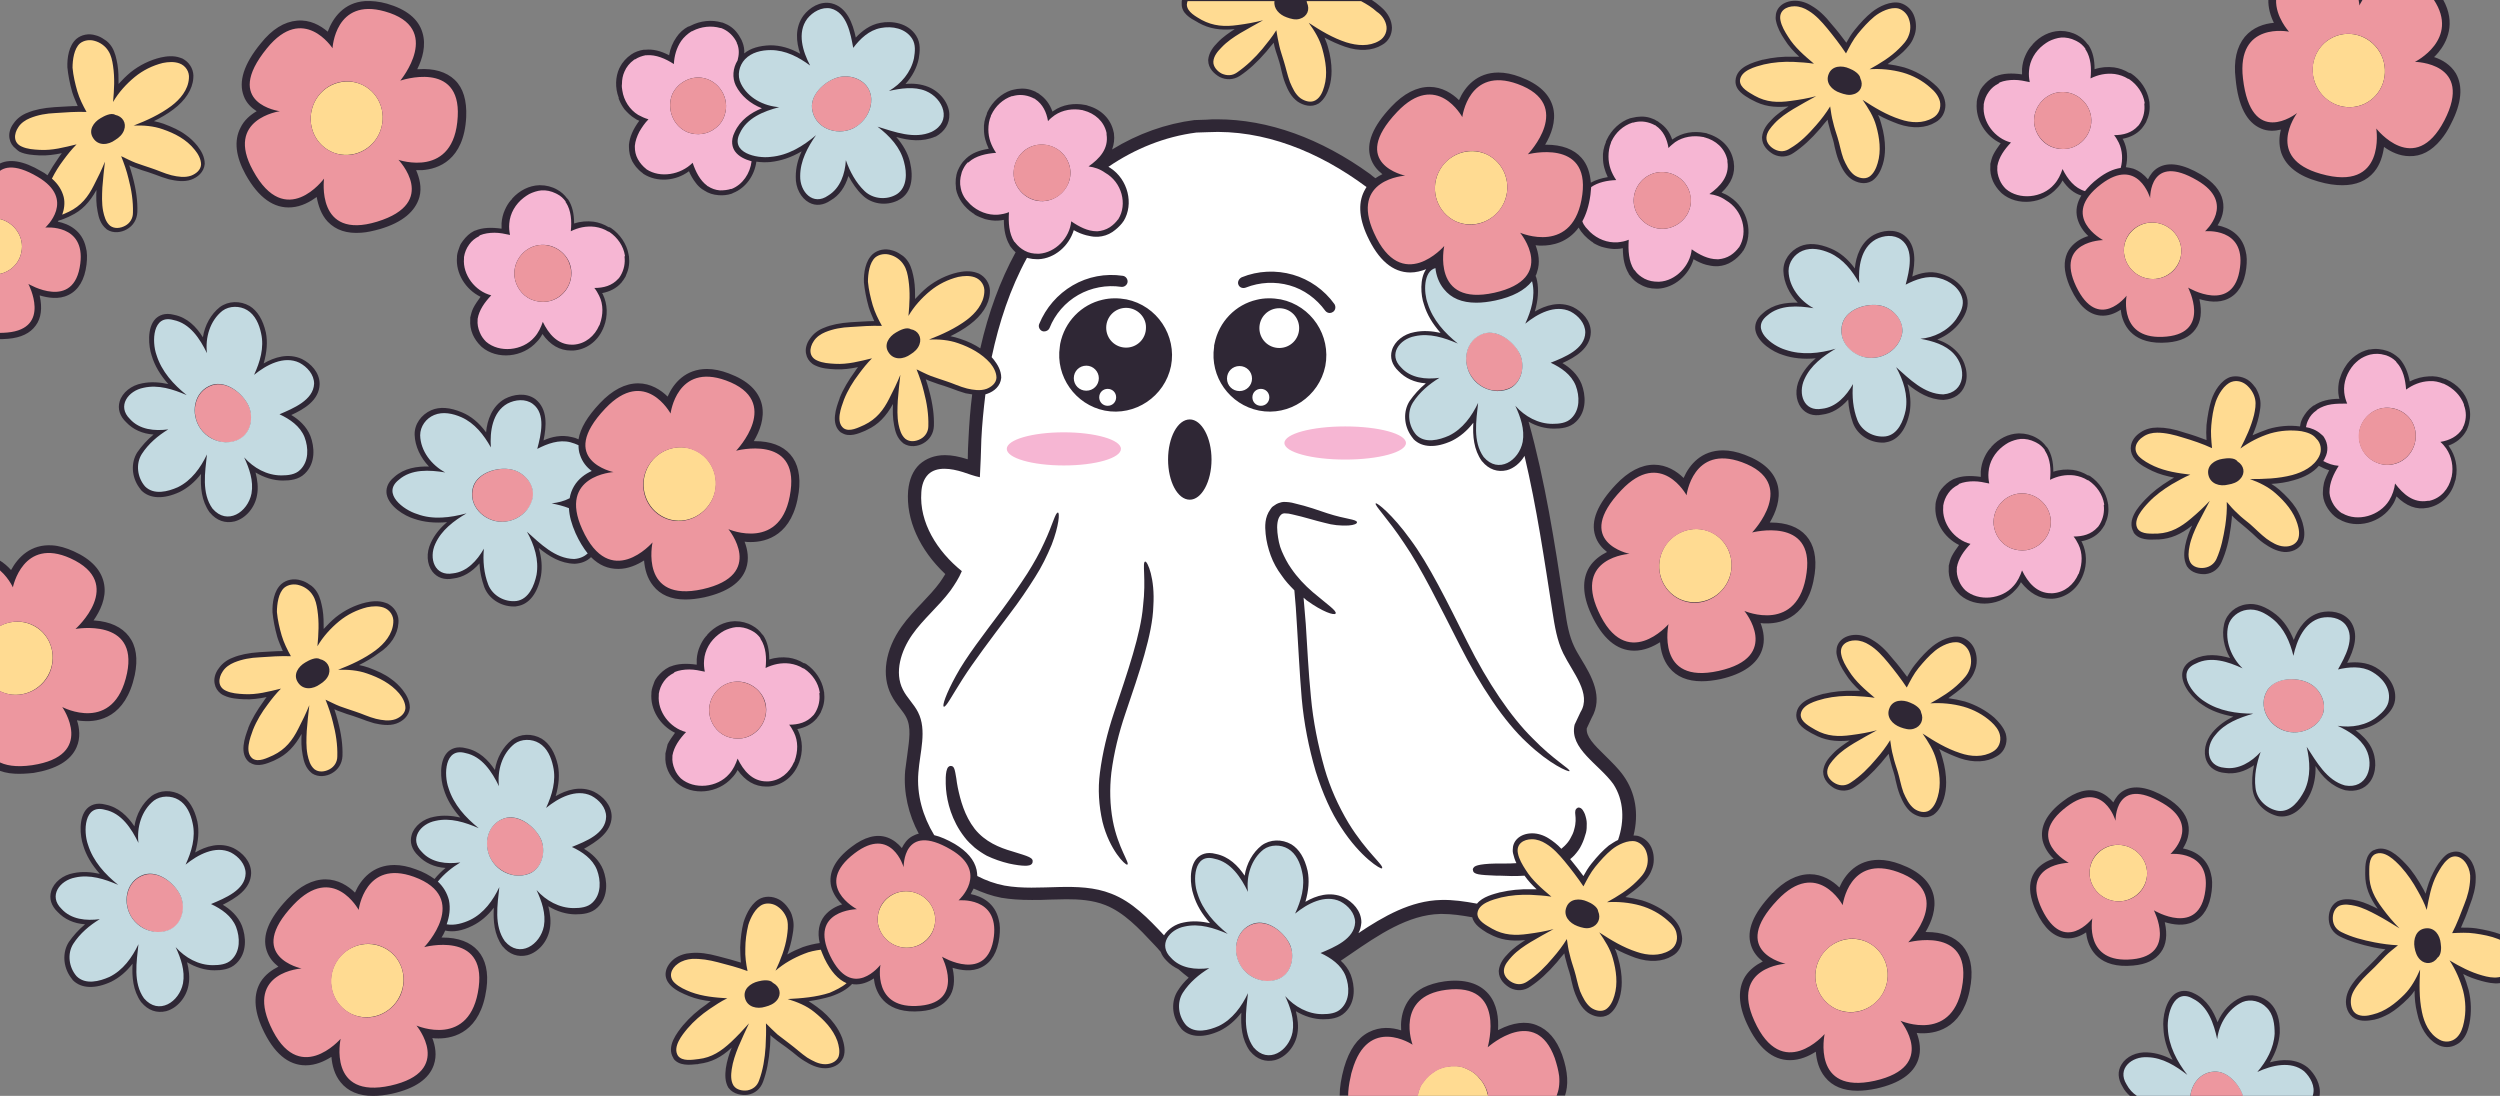
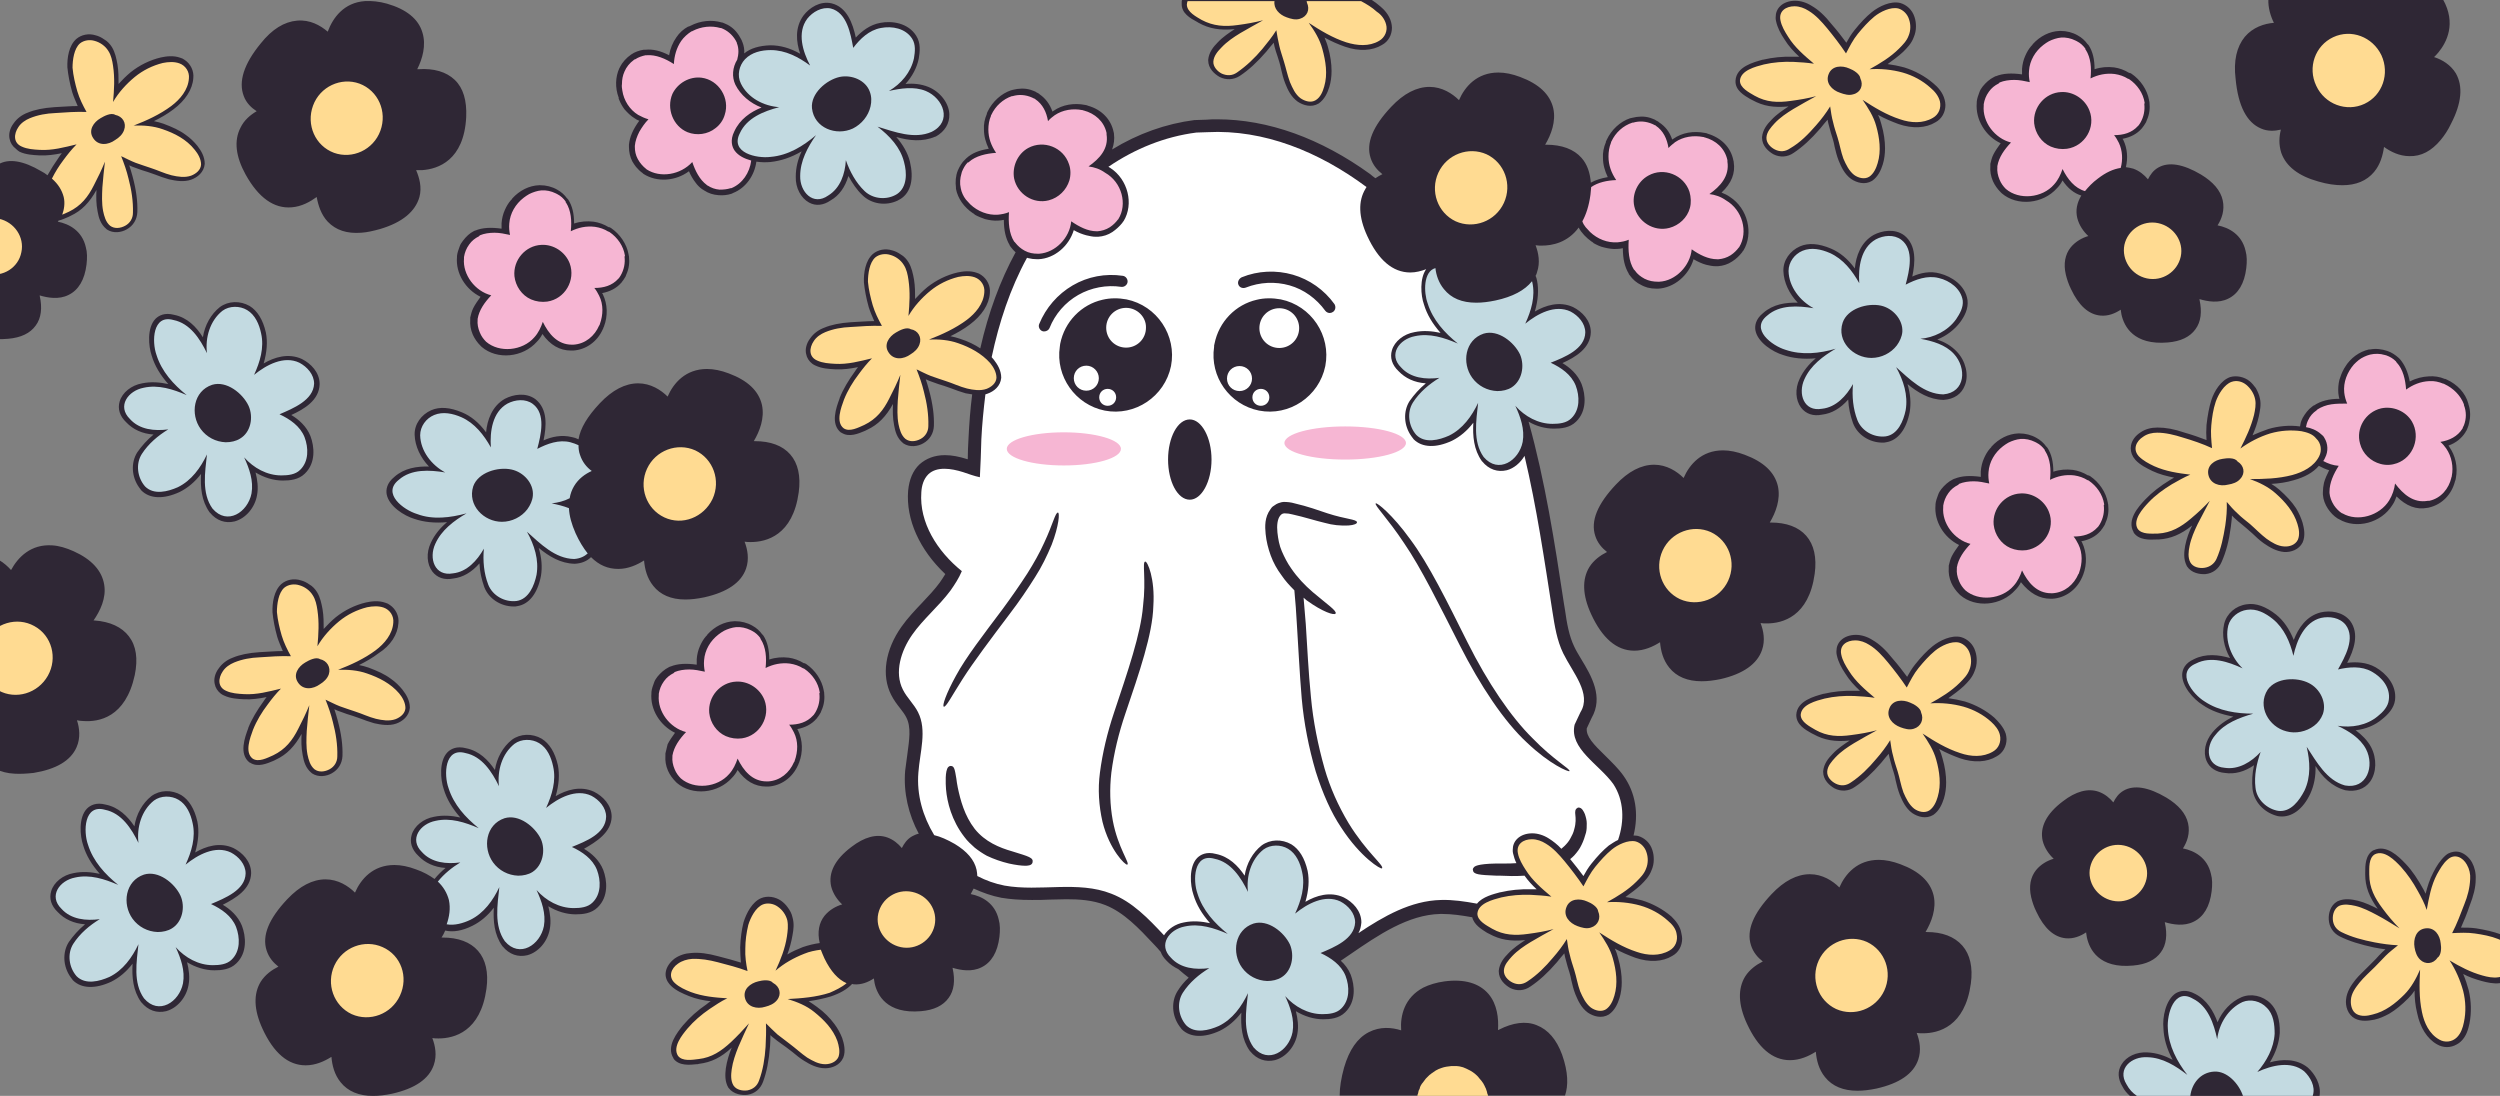
<svg xmlns="http://www.w3.org/2000/svg" version="1.1" x="0px" y="0px" viewBox="0 0 678.9 297.6" style="enable-background:new 0 0 678.9 297.6;" xml:space="preserve">
  <rect x="0" y="0" width="678.9" height="297.6" fill="#808080" stroke="none" />
  <style type="text/css">
	.st0{fill:#2F2735;}
	.st1{fill:#FFFFFF;}
	.st2{fill-rule:evenodd;clip-rule:evenodd;fill:#F6B6D3;}
	.st3{fill:#FFDB92;}
	.st4{fill:#ED979F;}
	.st5{fill:#C3DAE1;}
</style>
  <g id="Layer_1">
    <path class="st0" d="M168,26.5c-1-2.7-0.9-5.6,0.2-8c0,0,0.1-0.1,0.1-0.1l0-0.1c0.7-1.4,1.8-2.6,3.1-3.5c1-0.7,2.2-1.1,3.4-1.3   c0,0,0.3,0,0.3,0c0,0,0.1,0,0.2,0c2-0.2,4.1,0.3,6.4,1.5c0.3-1.8,1-3.5,2-4.9c0.8-1.2,1.9-2.2,3.2-2.9l0.1,0l0.1,0   c0,0,0.3-0.2,0.4-0.2c2.7-1.4,5.8-1.7,8.5-0.9c0,0,0,0,0.1,0c0,0,0.3,0.1,0.3,0.1c1.6,0.6,2.9,1.5,3.9,2.9c0.3,0.4,0.5,0.7,0.7,1.1   c0.1,0.2,0.3,0.5,0.4,0.7c0,0,0.1,0.3,0.1,0.3l0.1,0.2c0.4,1,0.6,2.1,0.5,3.1c1.7-1.4,4.1-2.1,7.1-2.2c2.6,0,5.3,0.7,8.1,2.3   c-1.1-3.2-1.5-7.1,0.9-10.4c1.6-2.1,4.5-4,7.6-3.3c4.2,1,5.8,5.5,6.6,9.3c1.6-1.7,3.8-3.5,6.7-4c3.1-0.6,7.5,0,9.7,3.5   c1.3,2,1,4.4,0.7,6.2c-0.5,2.5-1.8,4.9-3.6,6.9c2.1-0.2,4.2,0,6.2,0.8c3.2,1.3,5.6,4.4,5.7,7.4c0.1,2.5-1.2,4.7-3.7,6.1   c0,0-0.1,0-0.1,0c-3.5,1.5-7.1,1.1-10.6,0.1c1.8,2.1,3.1,4.3,3.7,6.7c1.1,4.6,0.3,8.3-2.5,10.1c-0.3,0.2-0.6,0.3-0.9,0.5   c-3.2,1.5-7.1,0.9-9.5-1.5c-1.5-1.4-2.7-3.2-3.8-5.2c-0.9,3-2.5,5.3-4.8,6.6c-2,1.4-4.1,1.6-5.9,0.6c-2.2-1.2-3.7-4-3.6-7   c0-2.5,0.6-4.8,1.6-6.9c-2.9,1.7-5.7,2.6-8.5,2.9c-1.1,0.1-2.4,0.1-3.8-0.1c-0.5,3.7-2.8,7.1-6.3,8.5c0,0-0.4,0.2-0.4,0.2   c-1.2,0.4-2.4,0.5-3.6,0.4c-1.4-0.1-2.7-0.5-3.9-1.3c0,0-0.3-0.2-0.3-0.2l-0.2-0.1c-0.7-0.5-1.3-1.1-1.8-1.8   c-0.7-0.9-1.3-1.9-1.8-3.1c-3.6,2.7-8.7,3.1-12.4,0.7c0,0-0.2-0.2-0.2-0.2c-0.7-0.5-1.3-1.1-1.8-1.7c-0.4-0.5-0.7-1-1-1.5   c-0.6-1.2-0.9-2.5-0.9-3.9c0,0,0-0.5,0-0.5c0,0,0-0.1,0-0.1c0.2-2.1,1.1-4.2,2.8-6.5c-0.5-0.2-0.9-0.4-1.3-0.7   c-1-0.6-1.9-1.5-2.7-2.4c-0.6-0.8-1.1-1.7-1.5-2.7c0,0-0.1-0.3-0.1-0.3c0,0,0,0,0-0.1C168.1,26.7,168,26.5,168,26.5z M556.9,162.6   l0.4,0c3.5-0.2,6.6-2.4,8.1-5.8c0,0,0.1-0.2,0.1-0.2c0,0,0.1-0.4,0.2-0.5c1.1-2.9,1-6.1-0.3-8.8c-0.1-0.1-0.1-0.2-0.2-0.3   c2.1-0.4,3.9-1.3,5.2-2.8l0.1-0.1c0,0,0.2-0.3,0.2-0.3c0.2-0.2,0.3-0.4,0.5-0.7c0.3-0.4,0.5-0.8,0.6-1.2c0.7-1.5,0.9-3.2,0.7-4.9   c0,0-0.1-0.4-0.1-0.4c0,0,0,0,0-0.1c-0.5-2.8-2.3-5.5-4.8-7.2c-0.1,0-0.3-0.2-0.4-0.2l-0.1,0l-0.1,0c-1.3-0.8-2.7-1.3-4.1-1.5   c-1.8-0.2-3.5-0.1-5.3,0.5c0-2.7-0.5-4.8-1.6-6.5c0,0-0.1-0.1-0.1-0.1c0,0-0.1-0.2-0.2-0.2c-0.7-1-1.6-1.8-2.7-2.4   c-1.4-0.8-3-1.2-4.6-1.2l-0.1,0c0,0-0.2,0-0.2,0c-2.7,0.1-5.3,1.4-7.3,3.6c0,0-0.1,0.2-0.1,0.2c0,0,0,0-0.1,0.1   c0,0-0.2,0.2-0.2,0.2c-0.7,0.8-1.2,1.7-1.6,2.6c-0.5,1.1-0.8,2.3-0.9,3.6c0,0.5,0,1,0,1.5c-2.8-0.4-5.2-0.3-7.1,0.5   c0,0-0.1,0-0.1,0c0,0-0.4,0.2-0.4,0.2c-1.2,0.6-2.2,1.5-3.1,2.6c-0.4,0.5-0.7,1-0.9,1.6c-0.3,0.8-0.6,1.6-0.7,2.5c0,0,0,0.3,0,0.3   c-0.4,4.4,2.3,8.8,6.4,10.8c-0.8,1.1-1.5,2.1-2,3.1c-0.4,0.8-0.6,1.7-0.8,2.5l0,0.2c0,0,0,0.4,0,0.4c-0.1,1.4,0.1,2.7,0.7,4.1   c0.5,1.1,1.2,2.1,2.1,3c0,0,0.3,0.3,0.3,0.3c4.2,3.6,11.2,2.9,15-1.4c0.6-0.6,1.1-1.3,1.5-2.1C551.2,161.1,553.8,162.6,556.9,162.6   C556.9,162.6,556.9,162.6,556.9,162.6z M543.3,38.9c-0.8,1.1-1.5,2.1-2,3.1c-0.4,0.8-0.6,1.7-0.8,2.5l0,0.2c0,0,0,0.4,0,0.4   c-0.1,1.4,0.1,2.7,0.7,4.1c0.5,1.1,1.2,2.1,2.1,3c0,0,0.3,0.3,0.3,0.3c4.2,3.6,11.2,2.9,15-1.4c0.6-0.6,1.1-1.3,1.5-2.1   c1.4,2.1,3.1,3.5,5.1,4.1c-1.2,2-1.6,4-1.1,6.1c0,0,0,0,0,0c0.5,2,1.7,3.7,3,4.9c-1.7,0.5-3.5,1.5-4.8,3.1c-1.5,1.9-2,4.4-1.3,7.4   c0.3,1.2,0.7,2.5,1.4,3.9c2.1,4.5,4.8,6.9,8,7.2c2.1,0.2,4-0.6,5.5-1.6c0.1,0.4,0.1,0.9,0.2,1.3l0,0c0.7,3.2,3.3,8.4,12.6,7.6   c3.5-0.3,6-1.5,7.5-3.6c1.5-2,1.8-4.8,1.1-8c0-0.1,0-0.2-0.1-0.2c2.3,0.7,5.3,1.2,7.9-0.1c2.7-1.3,4.4-4.1,4.9-8.3   c0.2-1.7,0.2-3.3-0.2-4.7c-1-4.4-4.5-6.3-7.6-6.9c1.1-1.7,2-4.1,1.4-6.8c-0.6-2.7-2.6-5-5.9-7c-4.9-2.9-8.8-3.5-11.6-1.9   c-1.4,0.8-2.2,2-2.8,3.2c-1-1.2-2.3-2.3-4-2.9c-0.7-0.2-1.3-0.3-2-0.4c0.6-2.5,0.4-5.1-0.7-7.4c-0.1-0.1-0.1-0.2-0.2-0.3   c2.1-0.4,3.9-1.3,5.2-2.8l0.1-0.1c0,0,0.2-0.3,0.2-0.3c0.2-0.2,0.3-0.4,0.5-0.7c0.3-0.4,0.5-0.8,0.6-1.2c0.7-1.5,0.9-3.2,0.7-4.9   c0,0-0.1-0.4-0.1-0.4c0,0,0,0,0-0.1c-0.5-2.8-2.3-5.5-4.8-7.2c-0.1,0-0.3-0.2-0.4-0.2l-0.1,0l-0.1,0c-1.3-0.8-2.7-1.3-4.1-1.5   c-1.8-0.2-3.5-0.1-5.3,0.5c0-2.7-0.5-4.8-1.6-6.5c0,0-0.1-0.1-0.1-0.1c0,0-0.1-0.2-0.2-0.2c-0.7-1-1.6-1.8-2.7-2.4   c-1.4-0.8-3-1.2-4.6-1.2l-0.1,0c0,0-0.2,0-0.2,0c-2.7,0.1-5.3,1.4-7.3,3.6c0,0-0.1,0.2-0.1,0.2c0,0,0,0-0.1,0.1   c0,0-0.2,0.2-0.2,0.2c-0.7,0.8-1.2,1.7-1.6,2.6c-0.5,1.1-0.8,2.3-0.9,3.6c0,0.5,0,1,0,1.5c-2.8-0.4-5.2-0.3-7.1,0.5   c0,0-0.1,0-0.1,0c0,0-0.4,0.2-0.4,0.2c-1.2,0.6-2.2,1.5-3.1,2.6c-0.4,0.5-0.7,1-0.9,1.6c-0.3,0.8-0.6,1.6-0.7,2.5c0,0,0,0.3,0,0.3   C536.4,32.5,539.2,37,543.3,38.9z M125.7,65.4c-0.4,0.5-0.7,1-0.9,1.6c-0.3,0.8-0.6,1.6-0.7,2.5c0,0,0,0.3,0,0.3   c-0.4,4.4,2.3,8.8,6.4,10.8c-0.8,1.1-1.5,2.1-2,3.1c-0.4,0.8-0.6,1.7-0.8,2.5l0,0.2c0,0,0,0.4,0,0.4c-0.1,1.4,0.1,2.7,0.7,4.1   c0.5,1.1,1.2,2.1,2.1,3c0,0,0.3,0.3,0.3,0.3c4.2,3.6,11.2,2.9,15-1.4c0.6-0.6,1.1-1.3,1.5-2.1c2.1,3,4.7,4.5,7.8,4.5   c0,0,0.1,0,0.1,0l0.4,0c3.5-0.2,6.6-2.4,8.1-5.8c0,0,0.1-0.2,0.1-0.2c0,0,0.1-0.4,0.2-0.5c1.1-2.9,1-6.1-0.3-8.8   c-0.1-0.1-0.1-0.2-0.2-0.3c2.1-0.4,3.9-1.3,5.2-2.8l0.1-0.1c0,0,0.2-0.3,0.2-0.3c0.2-0.2,0.3-0.4,0.5-0.7c0.3-0.4,0.5-0.8,0.6-1.2   c0.7-1.5,0.9-3.2,0.7-4.9c0,0-0.1-0.4-0.1-0.4c0,0,0,0,0-0.1c-0.5-2.8-2.3-5.5-4.8-7.2c-0.1,0-0.3-0.2-0.4-0.2l-0.1,0l-0.1,0   c-1.3-0.8-2.7-1.3-4.1-1.5c-1.8-0.2-3.5-0.1-5.3,0.5c0-2.7-0.5-4.8-1.6-6.5c0,0-0.1-0.1-0.1-0.1c0,0-0.1-0.2-0.2-0.2   c-0.7-1-1.6-1.8-2.7-2.4c-1.4-0.8-3-1.2-4.6-1.2l-0.1,0c0,0-0.2,0-0.2,0c-2.7,0.1-5.3,1.4-7.3,3.6c0,0-0.1,0.2-0.1,0.2   c0,0,0,0-0.1,0.1c0,0-0.2,0.2-0.2,0.2c-0.7,0.8-1.2,1.7-1.6,2.6c-0.5,1.1-0.8,2.3-0.9,3.6c0,0.5,0,1,0,1.5   c-2.8-0.4-5.2-0.3-7.1,0.5c0,0-0.1,0-0.1,0c0,0-0.4,0.2-0.4,0.2C127.6,63.3,126.6,64.2,125.7,65.4z M664.5,103.1   c-0.1,0-0.4-0.2-0.4-0.2l-0.1,0l-0.1,0c-1.4-0.6-2.9-0.8-4.3-0.7c-1.8,0.1-3.5,0.5-5.2,1.4c-0.5-2.6-1.4-4.6-2.7-6.1   c0,0-0.1-0.1-0.1-0.1c0,0-0.2-0.2-0.2-0.2c-0.9-0.8-1.9-1.5-3.1-1.9c-1.5-0.5-3.1-0.7-4.7-0.4l-0.1,0c0,0-0.2,0-0.2,0   c-2.6,0.6-5,2.3-6.5,4.8c0,0-0.1,0.2-0.1,0.2c0,0,0,0-0.1,0.1c0,0-0.1,0.2-0.1,0.2c-0.5,0.9-0.9,1.9-1.2,2.9   c-0.3,1.2-0.4,2.4-0.3,3.7c0.1,0.5,0.1,1,0.3,1.5c-2.9,0-5.1,0.6-6.9,1.8c0,0,0,0-0.1,0c0,0-0.4,0.3-0.4,0.3   c-1.1,0.8-1.9,1.9-2.6,3.1c-0.3,0.6-0.5,1.1-0.6,1.7c0,0.2-0.1,0.4-0.1,0.6c-2.9-0.4-5.9-0.1-8.6,0.7c-1.5,0.5-2.9,1.1-4.3,1.7   c0.7-1.6,1.3-3.3,1.7-5.1c0.3-1.5,0.7-3.2,0.3-4.9c-0.2-1-0.6-1.9-1.1-2.8c-0.5-0.7-1.1-1.4-1.7-1.9c-1.5-1.2-3.6-1.6-5.3-1.1   c-2.5,0.9-4.3,3.8-5.1,6.3c-0.6,1.9-1,4.1-1.3,6.7c-0.1,1.4-0.1,2.8,0,4.1c-1.8-0.7-3.8-1.4-5.9-2c-2.9-1-5.2-1.4-7.4-1.4   c-1.7,0-3.3,0.4-4.6,1.3c-1.4,0.9-2.3,2.1-2.6,3.5c-0.2,1.1,0,2.2,0.6,3.2c0.2,0.3,0.4,0.5,0.6,0.8c1.3,1.4,3,2.2,4.6,3   c1.9,0.9,3.9,1.4,5.9,1.8c-0.4,0.2-0.8,0.5-1.2,0.7c-2.6,1.6-4.8,3.3-6.6,5.2l-0.1,0.1c-1.8,1.9-5,5.5-3.1,8.8c0,0,0,0,0,0.1   c0,0,0,0,0,0c1.4,2.1,4.3,2,6.2,1.9c0.2,0,0.4,0,0.6,0c3.3-0.2,6.1-1.4,9.1-3.8c-0.8,1.6-1.5,3.5-1.9,5.5c-0.3,1.7-0.5,3.6,0.4,5.4   c0,0.1,0.1,0.1,0.1,0.2c1.2,1.8,3.4,2.2,5,2.1c2-0.2,3.6-1.4,4.4-3.3c1.2-2.7,2-5.7,2.5-9.5c0.1-1.1,0.3-2.2,0.3-3.1   c0.2,0.2,0.5,0.5,0.7,0.7c0.7,0.6,1.3,1.2,2,1.7c0.4,0.4,0.9,0.7,1.3,1.1c0.5,0.5,1.1,0.9,1.6,1.4c0.9,0.9,1.9,1.8,3,2.6   c1.6,1.1,3.4,2.2,5.6,2.4c1.8,0.1,4-0.6,5-2.6c0.8-1.8,0.4-3.8,0-5.3c-0.4-1.3-1-2.7-1.8-4c-1.1-1.7-2.6-3.3-4.5-5   c-0.7-0.6-1.4-1.1-2.2-1.6c2-0.1,4.1-0.4,6.1-1c2.9-0.8,5.3-2.1,6.8-3.9c0.9,0.5,1.8,0.9,2.8,1.2c-0.6,1.2-1.1,2.3-1.4,3.4   c-0.2,0.9-0.3,1.7-0.3,2.6l0,0.2c0,0,0,0.4,0,0.4c0.1,1.4,0.6,2.7,1.4,3.9c0.7,1,1.5,1.9,2.6,2.6c0,0,0.4,0.2,0.4,0.2   c4.7,2.8,11.5,1,14.5-3.9c0.5-0.7,0.8-1.5,1.1-2.3c2.6,2.6,5.4,3.7,8.4,3.1c0,0,0.1,0,0.1,0l0.4-0.1c3.4-0.8,6.1-3.5,7-7.2   c0,0,0.1-0.2,0.1-0.2c0,0,0.1-0.4,0.1-0.5c0.6-3.1-0.1-6.2-1.8-8.6c-0.1-0.1-0.1-0.2-0.2-0.3c2-0.7,3.6-2,4.6-3.6l0.1-0.2   c0,0,0.2-0.3,0.2-0.3c0.1-0.2,0.2-0.5,0.3-0.7c0.2-0.4,0.3-0.9,0.4-1.3c0.4-1.6,0.4-3.3-0.1-4.9c0,0-0.1-0.3-0.1-0.3c0,0,0,0,0-0.1   C669.5,106.7,667.3,104.4,664.5,103.1z M180.7,204.6l0,0.2c0,0,0,0.4,0,0.4c-0.1,1.4,0.1,2.7,0.7,4.1c0.5,1.1,1.2,2.1,2.1,3   c0,0,0.3,0.3,0.3,0.3c4.2,3.6,11.2,2.9,15-1.4c0.6-0.6,1.1-1.3,1.5-2.1c2.1,3,4.7,4.5,7.8,4.5c0,0,0.1,0,0.1,0l0.4,0   c3.5-0.2,6.6-2.4,8.1-5.8c0,0,0.1-0.2,0.1-0.2c0,0,0.1-0.4,0.2-0.5c1.1-2.9,1-6.1-0.3-8.8c-0.1-0.1-0.1-0.2-0.2-0.3   c2.1-0.4,3.9-1.3,5.2-2.8l0.1-0.1c0,0,0.2-0.3,0.2-0.3c0.2-0.2,0.3-0.4,0.5-0.7c0.3-0.4,0.5-0.8,0.6-1.2c0.7-1.5,0.9-3.2,0.7-4.9   c0,0-0.1-0.4-0.1-0.4c0,0,0,0,0-0.1c-0.5-2.8-2.3-5.5-4.8-7.2c-0.1,0-0.3-0.2-0.4-0.2l-0.1,0l-0.1,0c-1.3-0.8-2.7-1.3-4.1-1.5   c-1.8-0.2-3.5-0.1-5.3,0.5c0-2.7-0.5-4.8-1.6-6.5c0,0-0.1-0.1-0.1-0.1c0,0-0.1-0.2-0.2-0.2c-0.7-1-1.6-1.8-2.7-2.4   c-1.4-0.8-3-1.2-4.6-1.2l-0.1,0c0,0-0.2,0-0.2,0c-2.7,0.1-5.3,1.4-7.3,3.6c0,0-0.1,0.2-0.1,0.2c0,0,0,0-0.1,0.1   c0,0-0.2,0.2-0.2,0.2c-0.7,0.8-1.2,1.7-1.6,2.6c-0.5,1.1-0.8,2.3-0.9,3.6c0,0.5,0,1,0,1.5c-2.8-0.4-5.2-0.3-7.1,0.5   c0,0-0.1,0-0.1,0c0,0-0.4,0.2-0.4,0.2c-1.2,0.6-2.2,1.5-3.1,2.6c-0.4,0.5-0.7,1-0.9,1.6c-0.3,0.8-0.6,1.6-0.7,2.5c0,0,0,0.3,0,0.3   c-0.4,4.4,2.3,8.8,6.4,10.8c-0.8,1.1-1.5,2.1-2,3.1C181.1,203,180.9,203.8,180.7,204.6z M108.2,169.2c0.2-1.9-0.7-3.8-2.3-4.9   c-0.4-0.3-0.8-0.5-1.2-0.6c-1.9-0.7-3.9-0.4-5.3-0.1c-3,0.7-5.8,2.1-8.2,4c-1.2,1-2.3,2.1-3.3,3.2c0-1.7,0-3.5-0.3-5.3   c-0.3-1.6-0.6-3.2-1.5-4.7c-0.5-0.8-1.2-1.6-2.1-2.1c-0.7-0.5-1.5-0.9-2.3-1.1c-1.9-0.6-3.9-0.2-5.3,1c-2,1.8-2.5,5.1-2.4,7.7   c0.2,2,0.6,4.2,1.3,6.7c0.4,1.3,1,2.6,1.5,3.8c-2,0-4,0.2-6.3,0.3c-3,0.2-5.4,0.7-7.3,1.5c-1.6,0.6-2.9,1.6-3.8,2.9   c-1,1.3-1.4,2.9-1.1,4.2c0.2,1.1,0.8,2,1.7,2.7c0.3,0.2,0.6,0.4,0.9,0.5c1.7,0.8,3.6,0.9,5.4,1c2.1,0.1,4.1-0.2,6.1-0.6   c-0.3,0.3-0.5,0.7-0.8,1.1c-1.8,2.5-3.2,4.8-4.2,7.3l0,0.1c-0.9,2.4-2.6,7,0.4,9.3c0,0,0,0,0.1,0c0,0,0,0,0,0   c2.1,1.4,4.7,0.2,6.4-0.5c0.2-0.1,0.4-0.2,0.6-0.3c3-1.4,5.1-3.6,7-7c-0.1,1.8-0.1,3.8,0.3,5.8c0.3,1.7,0.8,3.5,2.4,4.8   c0,0,0.1,0.1,0.1,0.1c1.8,1.2,4,0.8,5.4,0c1.8-1,2.8-2.7,2.9-4.7c0.1-2.9-0.3-6-1.3-9.7c-0.3-1.1-0.6-2.1-0.9-3   c0.3,0.1,0.6,0.3,0.9,0.4c0.8,0.3,1.7,0.6,2.5,0.9c0.5,0.2,1.1,0.3,1.6,0.5c0.7,0.2,1.3,0.5,2,0.7c1.2,0.5,2.5,0.9,3.8,1.3   c1.8,0.4,4,0.8,6,0.1c1.7-0.6,3.5-2,3.7-4.3c0-2-1-3.6-2-4.9c-0.9-1.1-1.9-2.1-3.2-3c-1.6-1.2-3.6-2.1-6-3   c-0.8-0.3-1.7-0.5-2.6-0.7c1.8-0.9,3.6-1.9,5.3-3.2C106.1,175.3,108,172.3,108.2,169.2z M453.9,248.9c-2.3-2-5.1-3.5-8-4.4   c-1.5-0.4-3-0.7-4.5-0.9c1.4-1,2.9-2.1,4.2-3.3c1.1-1.1,2.3-2.3,2.9-4c0.4-0.9,0.6-1.9,0.6-2.9c0-0.9-0.1-1.7-0.4-2.6   c-0.6-1.9-2.1-3.3-3.9-3.8c-0.4-0.1-0.8-0.1-1.2-0.1c1.5-6,0.5-11.7-2.7-16.2c-1.4-2-3.2-3.7-4.9-5.4c-3.3-3.2-5.3-5.3-5.1-7.5   l1.3-2.8c3.3-5.7,0-11.4-2.8-16c-0.7-1.2-1.4-2.3-1.9-3.4c-1.4-2.9-2-6.3-2.5-9.9l-0.3-1.8c-2.5-16.5-5.1-33.3-9.6-49.4   c2.2,1.3,4.6,1.9,6.9,1.9c1.9,0,4.3-0.2,6-1.9c3-2.9,2.6-7.3,1.5-10.2c-1.1-2.7-3.2-4.5-5.2-5.7c3.5-1.6,7.6-4,7.7-8.4   c0-3.2-2.4-5.6-4.8-6.8c-3.7-1.7-7.5-0.5-10.4,1.2c0.9-3.1,1.1-5.9,0.6-8.4c-0.1-0.5-0.2-0.9-0.4-1.3c0.2-0.3,0.3-0.6,0.4-1   c0.9-2.6,0.4-5.2-0.4-7.3c0.6,0.1,1.1,0.1,1.7,0.1h0c2.8,0,7-0.8,10-4.9c0.8,1.5,2.1,2.8,3.5,3.8c0,0,0.2,0.1,0.2,0.1   c0,0,0,0,0.1,0.1c0,0,0.2,0.1,0.2,0.2c0.9,0.5,1.9,1,2.9,1.2c1.2,0.3,2.4,0.5,3.6,0.4c0.5,0,1-0.1,1.5-0.2c0,2.9,0.5,5.1,1.6,6.9   c0,0,0,0,0,0.1c0,0,0.3,0.4,0.3,0.4c0.8,1.1,1.8,2,3.1,2.6c0.5,0.3,1.1,0.5,1.7,0.7c0.8,0.2,1.6,0.3,2.5,0.3c0,0,0.3,0,0.3,0   c4.4-0.2,8.4-3.6,9.7-8c1.2,0.7,2.3,1.2,3.4,1.5c0.9,0.2,1.7,0.4,2.6,0.4l0.2,0c0,0,0.4,0,0.4,0c1.4-0.1,2.7-0.5,3.9-1.3   c1.1-0.7,1.9-1.5,2.7-2.5c0,0,0.2-0.4,0.3-0.4c2.9-4.7,1.2-11.5-3.6-14.6c-0.7-0.5-1.5-0.9-2.3-1.2c2.7-2.5,3.8-5.3,3.3-8.3   c0,0,0-0.1,0-0.1l-0.1-0.4c-0.7-3.5-3.3-6.1-7-7.2c0,0-0.2-0.1-0.2-0.1c0,0-0.4-0.1-0.5-0.1c-3.1-0.6-6.2-0.1-8.6,1.6   c-0.1,0.1-0.2,0.1-0.3,0.2c-0.7-2.1-1.9-3.6-3.6-4.7l-0.1-0.1c0,0-0.3-0.2-0.3-0.2c-0.2-0.1-0.5-0.2-0.7-0.4   c-0.4-0.2-0.8-0.3-1.3-0.5c-1.6-0.5-3.3-0.4-4.9,0c0,0-0.4,0.1-0.4,0.1c0,0,0,0-0.1,0c-2.7,0.9-5.1,3.1-6.4,5.9   c0,0.1-0.2,0.4-0.2,0.4l0,0.1l0,0.1c-0.6,1.4-0.9,2.9-0.8,4.3c0,1.8,0.5,3.5,1.3,5.2c-1.8,0.3-3.3,0.8-4.6,1.5   c-0.2-2.7-1-5-2.5-6.7c-2.1-2.4-5.4-3.6-9.6-3.6c-0.1,0-0.2,0-0.3,0c1.6-2.7,3-6.3,2.2-9.9c-0.9-3.8-3.9-6.6-9-8.5   c-2.1-0.8-4.1-1.2-5.9-1.2c-5.8,0-9.1,3.8-10.7,7.5c-1.8-1.8-4.6-3.6-8-3.6c-3.5,0-7,1.8-10.4,5.4c-5,5.3-6.9,9.9-5.6,13.9   c0.6,1.9,1.8,3.3,3.2,4.4c-0.6,0.3-1.3,0.7-1.9,1.1c-0.5-0.4-1-0.7-1.4-1.1c-13.4-9.7-27.7-14.9-41.6-14.9c-1,0-1.9,0-2.8,0.1   l-3,0.1c-0.1,0-0.2,0-0.3,0c-7.8,1-15.4,3.7-22.4,8c0.5-1.4,0.7-2.8,0.5-4.3c0,0,0-0.1,0-0.1l-0.1-0.4c-0.7-3.4-3.3-6.1-7-7.1   c0,0-0.2-0.1-0.2-0.1c0,0-0.4-0.1-0.5-0.1c-3-0.6-6.2-0.1-8.6,1.6c-0.1,0.1-0.2,0.1-0.3,0.2c-0.7-2-1.9-3.6-3.5-4.7l-0.1-0.1   c0,0-0.3-0.2-0.3-0.2c-0.2-0.1-0.5-0.2-0.7-0.4c-0.4-0.2-0.8-0.3-1.3-0.5c-1.6-0.5-3.3-0.4-4.9,0c0,0-0.3,0.1-0.3,0.1   c0,0,0,0-0.1,0c-2.7,0.9-5.1,3.1-6.4,5.8c0,0.1-0.2,0.4-0.2,0.4l0,0.1l0,0.1c-0.6,1.4-0.9,2.8-0.8,4.3c0,1.8,0.5,3.5,1.3,5.2   c-2.6,0.4-4.6,1.2-6.1,2.6c0,0-0.1,0.1-0.1,0.1c0,0-0.2,0.2-0.2,0.2c-0.9,0.8-1.5,1.9-2,3c-0.6,1.5-0.7,3.1-0.5,4.7l0,0.1   c0,0,0,0.2,0,0.2c0.5,2.6,2.2,5,4.6,6.6c0,0,0.2,0.1,0.2,0.1c0,0,0,0,0.1,0.1c0,0,0.2,0.1,0.2,0.2c0.9,0.5,1.9,0.9,2.8,1.2   c1.2,0.3,2.4,0.5,3.6,0.4c0.5,0,1-0.1,1.5-0.2c0,2.8,0.5,5.1,1.6,6.9c0,0,0,0,0,0.1c0,0,0.3,0.4,0.3,0.4c0.4,0.5,0.8,1,1.3,1.4   c-4.2,7.7-7.4,16.4-9.6,26.1c-1.5-1-3.3-1.9-5.5-2.6c-0.8-0.3-1.7-0.5-2.6-0.7c1.8-0.9,3.6-1.9,5.3-3.2c3.2-2.4,5.2-5.4,5.4-8.5   c0.2-1.9-0.7-3.8-2.3-4.9c-0.4-0.3-0.8-0.5-1.2-0.6c-1.9-0.7-3.9-0.4-5.3-0.1c-3,0.7-5.8,2.1-8.2,4c-1.2,1-2.3,2.1-3.3,3.2   c0-1.7,0-3.5-0.3-5.3c-0.3-1.6-0.6-3.2-1.5-4.7c-0.5-0.8-1.2-1.6-2.1-2.1c-0.7-0.5-1.5-0.9-2.3-1.1c-1.9-0.6-3.9-0.2-5.3,1   c-2,1.8-2.5,5.1-2.4,7.7c0.2,2,0.6,4.2,1.3,6.7c0.4,1.3,1,2.6,1.5,3.8c-2,0-4,0.2-6.3,0.3c-3,0.2-5.4,0.7-7.3,1.5   c-1.6,0.6-2.9,1.6-3.8,2.9c-1,1.3-1.4,2.9-1.1,4.2c0.2,1.1,0.8,2,1.7,2.7c0.3,0.2,0.6,0.4,0.9,0.5c1.7,0.8,3.6,0.9,5.4,1   c2.1,0.1,4.1-0.2,6.1-0.6c-0.3,0.3-0.5,0.7-0.8,1.1c-1.8,2.5-3.2,4.8-4.2,7.3l0,0.1c-0.9,2.4-2.6,7,0.4,9.3c0,0,0,0,0.1,0   c0,0,0,0,0,0c2.1,1.4,4.7,0.2,6.4-0.5c0.2-0.1,0.4-0.2,0.6-0.3c3-1.4,5.1-3.6,7-7c-0.1,1.8-0.1,3.8,0.3,5.8   c0.3,1.7,0.8,3.5,2.4,4.8c0,0,0.1,0.1,0.1,0.1c1.8,1.2,4,0.8,5.4,0c1.8-1,2.8-2.7,2.9-4.7c0.1-2.9-0.3-6-1.3-9.7   c-0.3-1.1-0.6-2.1-0.9-3c0.3,0.1,0.6,0.3,0.9,0.4c0.8,0.3,1.7,0.6,2.5,0.9c0.5,0.2,1.1,0.3,1.6,0.5c0.7,0.2,1.3,0.5,2,0.7   c1.2,0.5,2.5,0.9,3.8,1.3c0.6,0.1,1.2,0.2,1.8,0.3c-0.5,3.9-0.8,7.8-1,12c-0.1,1.9-0.2,3.7-0.2,5.6c0,0,0,0,0,0l-0.1,0   c-2.2-0.7-4.2-1.1-6.1-1.1c-2.8,0-5.1,0.9-6.9,2.5c-1.8,1.7-2.8,4.1-3.1,7.2c-0.6,7.8,3.1,16,10.1,22.6c-0.5,0.8-1,1.6-1.5,2.3   c-1.4,1.9-3,3.6-4.8,5.5c-1.9,2-3.9,4.1-5.6,6.5c-4.4,6.2-5.5,13.2-2.8,18.5c0.7,1.4,1.6,2.6,2.4,3.6c0.7,0.9,1.3,1.7,1.7,2.5   c1.4,2.7,0.8,6.2,0.3,10c-0.2,1.5-0.4,3-0.6,4.5c-0.5,5.9,0.9,11.9,3.7,17.1c-0.6,0.1-1.2,0.4-1.8,0.7c-1.4,0.8-2.2,2-2.8,3.2   c-1-1.2-2.3-2.3-4-2.9c-2.9-1-6.2-0.1-9.7,2.6c-4.5,3.4-6.3,7-5.5,10.7c0,0,0,0,0,0c0.5,2,1.7,3.7,3,4.9c-1.7,0.5-3.5,1.5-4.8,3.1   c-1.5,1.9-2,4.4-1.3,7.4c0,0,0,0,0,0c-1.6,0.2-3.1,0.6-4.6,1.1c-1.5,0.6-2.9,1.2-4.2,2c0.6-1.6,1.1-3.4,1.4-5.2   c0.3-1.6,0.5-3.2,0-4.9c-0.2-1-0.7-1.9-1.3-2.7c-0.5-0.7-1.1-1.3-1.8-1.8c-1.6-1.1-3.7-1.4-5.4-0.7c-2.4,1-4,4-4.8,6.6   c-0.5,2-0.8,4.2-0.9,6.8c0,1.4,0.1,2.8,0.2,4.1c-1.9-0.6-3.8-1.1-6.1-1.7c-2.9-0.8-5.3-1.1-7.4-0.9c-1.7,0.1-3.2,0.6-4.5,1.5   c-1.3,1-2.2,2.3-2.4,3.6c-0.2,1.1,0.1,2.2,0.8,3.1c0.2,0.3,0.4,0.5,0.7,0.8c1.4,1.3,3.1,2,4.8,2.7c2,0.8,4,1.2,5.9,1.4   c-0.4,0.2-0.7,0.5-1.1,0.8c-2.5,1.7-4.6,3.6-6.3,5.6l-0.1,0.1c-1.6,2-4.7,5.8-2.6,9c0,0,0,0,0,0.1c0,0,0,0,0,0   c1.5,2,4.4,1.7,6.3,1.5c0.2,0,0.4,0,0.6-0.1c3.3-0.4,6-1.7,8.9-4.4c-0.7,1.7-1.3,3.6-1.6,5.6c-0.2,1.7-0.3,3.6,0.7,5.3   c0,0,0.1,0.1,0.1,0.1c1.3,1.7,3.6,2,5.1,1.8c2-0.3,3.5-1.6,4.2-3.5c1-2.7,1.6-5.8,1.9-9.6c0.1-1.1,0.1-2.2,0.1-3.1   c0.2,0.2,0.5,0.5,0.8,0.7c0.7,0.6,1.4,1.1,2.1,1.6c0.5,0.3,0.9,0.7,1.4,1c0.6,0.4,1.1,0.9,1.7,1.3c1,0.8,2,1.7,3.2,2.4   c1.6,1,3.5,2,5.7,2c1.8,0,4-0.8,4.9-2.9c0.7-1.8,0.2-3.8-0.3-5.3c-0.5-1.3-1.2-2.6-2.1-3.8c-1.2-1.6-2.7-3.2-4.8-4.7   c-0.7-0.5-1.4-1-2.2-1.5c2-0.3,4-0.7,6-1.3c2.4-0.8,4.4-1.9,5.8-3.4c0.1,0,0.2,0.1,0.4,0.1c2.1,0.2,4-0.6,5.5-1.6   c0.1,0.4,0.1,0.9,0.2,1.3l0,0c0.7,3.2,3.3,8.4,12.6,7.6c3.5-0.3,6-1.5,7.5-3.6c1.5-2,1.8-4.8,1.1-8c0-0.1,0-0.2-0.1-0.2   c2.3,0.7,5.3,1.2,7.9-0.1c2.7-1.3,4.4-4.1,4.9-8.3c0.2-1.7,0.2-3.3-0.2-4.7c-1-4.4-4.5-6.3-7.6-6.9c0.3-0.5,0.5-1,0.8-1.5   c2.4,1.1,4.9,2,7.5,2.5c2.4,0.4,5,0.6,8.3,0.6c1.6,0,3.3,0,4.8-0.1c1.6,0,3.1-0.1,4.6-0.1c3.3,0,7.1,0.2,10.6,1.6   c5,2,9,6.2,13.2,10.7c0.6,0.6,1.2,1.3,1.8,2c0.3,0.9,0.9,1.7,1.6,2.4c0.9,1,2,1.7,3.2,2.3c0.9,0.8,1.9,1.6,2.8,2.3   c-1.2,1.1-2.2,2.3-3,3.6c-1.8,2.8-1.6,6.7,0.5,9.6c0.2,0.3,0.4,0.5,0.6,0.8c2.3,2.3,6.1,2.4,10.4,0.4c2.2-1.1,4.1-2.7,5.8-4.9   c-0.2,3.6,0.1,7.3,2.3,10.4c0,0,0,0.1,0.1,0.1c1.8,2.2,4.2,3,6.7,2.4c3-0.8,5.5-3.7,6.1-7.1c0.4-2.1,0.1-4.2-0.4-6.2   c2.3,1.4,4.9,2.2,7.4,2.2c1.9,0,4.3-0.2,6-1.9c3-2.9,2.6-7.3,1.5-10.2c-0.6-1.5-1.6-2.8-2.7-3.8c0.8-0.6,1.7-1.1,2.5-1.7   c7.7-5.3,15.8-10.8,24.5-11c0.2,0,0.4,0,0.6,0c2.6,0,5.3,0.4,8.1,0.9c0.5,2.1,2.6,3.3,4,4.2c0.2,0.1,0.4,0.2,0.6,0.3   c2.9,1.6,5.8,2.1,9.8,1.7c-1.5,1-3.2,2.1-4.6,3.6c-1.2,1.2-2.4,2.7-2.6,4.7c0,0.1,0,0.1,0,0.2c0,2.2,1.7,3.7,3.1,4.5   c1.8,0.9,3.8,0.8,5.5-0.4c2.4-1.6,4.7-3.7,7.2-6.6c0.7-0.9,1.4-1.7,2-2.4c0.1,0.3,0.1,0.7,0.2,1c0.2,0.9,0.5,1.7,0.7,2.6   c0.2,0.5,0.3,1.1,0.5,1.6c0.2,0.7,0.4,1.4,0.5,2.1c0.3,1.3,0.6,2.5,1.1,3.8c0.7,1.7,1.6,3.7,3.4,5c1.5,1,3.7,1.7,5.7,0.5   c1.6-1.1,2.4-2.9,2.9-4.5c0.4-1.3,0.6-2.8,0.6-4.3c0-2-0.3-4.2-1-6.6c-0.2-0.8-0.5-1.7-0.9-2.5c1.8,1,3.7,1.8,5.6,2.5   c3.8,1.3,7.4,1.1,10-0.5c1.7-0.9,2.7-2.7,2.7-4.7c0-0.5-0.1-0.9-0.2-1.4C456.3,251.4,454.9,249.9,453.9,248.9z M541.6,194.9   c-2.3-2-5.1-3.5-8-4.4c-1.5-0.4-3-0.7-4.5-0.9c1.4-1,2.9-2.1,4.2-3.3c1.1-1.1,2.3-2.3,2.9-4c0.4-0.9,0.6-1.9,0.6-2.9   c0-0.9-0.1-1.7-0.4-2.6c-0.6-1.9-2.1-3.3-3.9-3.8c-2.6-0.6-5.7,0.9-7.7,2.5c-1.6,1.3-3.1,2.9-4.7,4.9c-0.9,1.1-1.6,2.3-2.2,3.4   c-1.2-1.6-2.4-3.2-3.9-4.9c-1.9-2.4-3.6-4-5.5-5.1c-1.4-0.9-3-1.4-4.5-1.4c-1.6,0-3.1,0.5-4.1,1.5c-0.8,0.8-1.2,1.8-1.2,3   c0,0.3,0,0.7,0.1,1c0.4,1.9,1.3,3.5,2.3,5c1.1,1.8,2.5,3.3,4,4.7c-0.4,0-0.9,0-1.4,0c-3.1-0.1-5.8,0.2-8.4,0.8l-0.1,0   c-2.5,0.7-7.2,1.9-7.4,5.7c0,0,0,0.1,0,0.1c0,0,0,0,0,0c0,2.6,2.5,4,4.1,4.9c0.2,0.1,0.4,0.2,0.6,0.3c2.9,1.6,5.8,2.1,9.8,1.7   c-1.5,1-3.2,2.1-4.6,3.6c-1.2,1.2-2.4,2.7-2.6,4.7c0,0.1,0,0.1,0,0.2c0,2.2,1.7,3.7,3.1,4.5c1.8,0.9,3.8,0.8,5.5-0.4   c2.4-1.6,4.7-3.7,7.2-6.6c0.7-0.9,1.4-1.7,2-2.4c0.1,0.3,0.1,0.7,0.2,1c0.2,0.9,0.5,1.7,0.7,2.6c0.2,0.5,0.3,1.1,0.5,1.6   c0.2,0.7,0.4,1.4,0.5,2.1c0.3,1.3,0.6,2.5,1.1,3.8c0.7,1.7,1.6,3.7,3.4,5c1.5,1,3.7,1.7,5.7,0.5c1.6-1.1,2.4-2.9,2.9-4.5   c0.4-1.3,0.6-2.8,0.6-4.3c0-2-0.3-4.2-1-6.6c-0.2-0.8-0.5-1.7-0.9-2.5c1.8,1,3.7,1.8,5.6,2.5c3.8,1.3,7.4,1.1,10-0.5   c1.7-0.9,2.7-2.7,2.7-4.7c0-0.5-0.1-0.9-0.2-1.4C544.1,197.4,542.6,195.9,541.6,194.9z M685,259.2c-0.8-2.5-3.6-4.5-6-5.5   c-1.9-0.7-4.1-1.2-6.6-1.6c-1.4-0.2-2.8-0.2-4.1-0.2c0.8-1.8,1.6-3.7,2.3-5.8c1.1-2.8,1.7-5.1,1.7-7.3c0.1-1.7-0.3-3.3-1-4.6   c-0.8-1.4-2-2.4-3.3-2.8c-1.1-0.3-2.2-0.1-3.2,0.4c-0.3,0.2-0.6,0.4-0.8,0.6c-1.4,1.3-2.4,2.9-3.2,4.5c-1,1.9-1.6,3.8-2.1,5.8   c-0.2-0.4-0.4-0.8-0.6-1.2c-1.5-2.7-3-5-4.8-6.9l-0.1-0.1c-1.8-1.9-5.2-5.3-8.6-3.6c0,0,0,0-0.1,0c0,0,0,0,0,0   c-2.2,1.3-2.2,4.2-2.2,6c0,0.2,0,0.4,0,0.6c0,3.3,1.1,6.1,3.4,9.3c-1.6-0.8-3.4-1.7-5.4-2.2c-1.7-0.4-3.6-0.7-5.4,0.1   c-0.1,0-0.1,0.1-0.2,0.1c-1.9,1.1-2.4,3.3-2.3,4.9c0.1,2,1.2,3.7,3,4.6c2.6,1.3,5.6,2.2,9.3,3c1.1,0.2,2.2,0.4,3.1,0.5   c-0.3,0.2-0.5,0.5-0.8,0.7c-0.6,0.6-1.3,1.3-1.8,1.9c-0.4,0.4-0.8,0.8-1.2,1.2c-0.5,0.5-1,1-1.5,1.5c-0.9,0.9-1.9,1.8-2.8,2.9   c-1.2,1.5-2.4,3.3-2.6,5.4c-0.2,1.8,0.4,4.1,2.4,5.2c1.8,0.9,3.7,0.6,5.3,0.3c1.4-0.3,2.7-0.9,4-1.6c1.7-1,3.4-2.4,5.2-4.2   c0.6-0.6,1.2-1.3,1.7-2.1c0,2,0.2,4.1,0.7,6.1c0.8,3.9,2.7,7,5.4,8.5c1.7,1,3.7,1,5.4,0c0.4-0.2,0.8-0.5,1.1-0.8   c1.5-1.4,2-3.4,2.3-4.8c0.6-3,0.5-6.2-0.2-9.1c-0.4-1.5-0.9-3-1.5-4.4c1.5,0.8,3.2,1.4,5,1.9c1.5,0.4,3.2,0.8,4.9,0.6   c1-0.1,1.9-0.5,2.8-1c0.8-0.4,1.4-1,2-1.6C685,263,685.5,261,685,259.2z M475.3,26.9c0.2,0.1,0.4,0.2,0.6,0.3   c2.9,1.6,5.8,2.1,9.8,1.7c-1.5,1-3.2,2.1-4.6,3.6c-1.2,1.2-2.4,2.7-2.6,4.7c0,0.1,0,0.1,0,0.2c0,2.2,1.7,3.7,3.1,4.5   c1.8,0.9,3.8,0.8,5.5-0.4c2.4-1.6,4.7-3.7,7.2-6.6c0.7-0.9,1.4-1.7,2-2.4c0.1,0.3,0.1,0.7,0.2,1c0.2,0.9,0.5,1.7,0.7,2.6   c0.2,0.5,0.3,1.1,0.5,1.6c0.2,0.7,0.4,1.4,0.5,2.1c0.3,1.3,0.6,2.5,1.1,3.8c0.7,1.7,1.6,3.7,3.4,5c1.5,1,3.7,1.7,5.7,0.5   c1.6-1.1,2.4-2.9,2.9-4.5c0.4-1.3,0.6-2.8,0.6-4.3c0-2-0.3-4.2-1-6.6c-0.2-0.8-0.5-1.7-0.9-2.5c1.8,1,3.7,1.8,5.6,2.5   c3.8,1.3,7.4,1.1,10-0.5c1.7-0.9,2.7-2.7,2.7-4.7c0-0.5-0.1-0.9-0.2-1.4c-0.5-2-1.9-3.5-3-4.4c-2.3-2-5.1-3.5-8-4.4   c-1.5-0.4-3-0.7-4.5-0.9c1.4-1,2.9-2.1,4.2-3.3c1.1-1.1,2.3-2.3,2.9-4c0.4-0.9,0.6-1.9,0.6-2.9c0-0.9-0.1-1.7-0.4-2.6   c-0.6-1.9-2.1-3.3-3.9-3.8c-2.6-0.6-5.7,0.9-7.7,2.5c-1.6,1.3-3.1,2.9-4.7,4.9c-0.9,1.1-1.6,2.3-2.2,3.4c-1.2-1.6-2.4-3.2-3.9-4.9   c-1.9-2.4-3.6-4-5.5-5.1c-1.4-0.9-3-1.4-4.5-1.4c-1.6,0-3.1,0.5-4.1,1.5c-0.8,0.8-1.2,1.8-1.2,3c0,0.3,0,0.7,0.1,1   c0.4,1.9,1.3,3.5,2.3,5c1.1,1.8,2.5,3.3,4,4.7c-0.4,0-0.9,0-1.4,0c-3.1-0.1-5.8,0.2-8.4,0.8l-0.1,0c-2.5,0.7-7.2,1.9-7.4,5.7   c0,0,0,0.1,0,0.1c0,0,0,0,0,0C471.2,24.5,473.6,25.9,475.3,26.9z M68.2,237.1c0-3.2-2.4-5.6-4.8-6.8c-3.7-1.7-7.5-0.5-10.4,1.2   c0.9-3.1,1.1-5.9,0.6-8.4c-0.8-3.5-2.3-5.9-4.4-7.2c-2.6-1.5-5.8-1.4-8.1,0.3c-2.4,1.9-4.1,4.9-4.6,8.2c-1.8-2.7-4.3-5.2-7.8-5.9   c-2.6-0.7-4.2,0.2-5.1,1.1c-2.3,2.4-1.9,7.4-1,10c0.8,2.7,2.3,5.2,4.5,7.7c-2.3-0.5-4.7-0.7-7.1-0.2c-2.9,0.5-5.4,2.5-6.1,4.9   c-0.6,2,0,4,1.8,5.7c1.8,1.9,4.3,3.1,7.4,3.3c-1.8,1.5-3.2,3.1-4.4,4.8c-1.8,2.8-1.6,6.7,0.5,9.6c0.2,0.3,0.4,0.5,0.6,0.8   c2.3,2.3,6.1,2.4,10.4,0.4c2.2-1.1,4.1-2.7,5.8-4.9c-0.2,3.6,0.1,7.3,2.3,10.4c0,0,0,0.1,0.1,0.1c1.8,2.2,4.2,3,6.7,2.4   c3-0.8,5.5-3.7,6.1-7.1c0.4-2.1,0.1-4.2-0.4-6.2c2.3,1.4,4.9,2.2,7.4,2.2c1.9,0,4.3-0.2,6-1.9c3-2.9,2.6-7.3,1.5-10.2   c-1.1-2.7-3.2-4.5-5.2-5.7C64,243.9,68.1,241.5,68.2,237.1z M47.3,85.5c-2.6-0.7-4.2,0.2-5.1,1.1c-2.3,2.4-1.9,7.4-1,10   c0.8,2.7,2.3,5.2,4.5,7.7c-2.3-0.5-4.7-0.7-7.1-0.2c-2.9,0.5-5.4,2.5-6.1,4.9c-0.6,2,0,4,1.8,5.7c1.8,1.9,4.3,3.1,7.4,3.3   c-1.8,1.5-3.2,3.1-4.4,4.8c-1.8,2.8-1.6,6.7,0.5,9.6c0.2,0.3,0.4,0.5,0.6,0.8c2.3,2.3,6.1,2.4,10.4,0.4c2.2-1.1,4.1-2.7,5.8-4.9   c-0.2,3.6,0.1,7.3,2.3,10.4c0,0,0,0.1,0.1,0.1c1.8,2.2,4.2,3,6.7,2.4c3-0.8,5.5-3.7,6.1-7.1c0.4-2.1,0.1-4.2-0.4-6.2   c2.3,1.4,4.9,2.2,7.4,2.2c1.9,0,4.3-0.2,6-1.9c3-2.9,2.6-7.3,1.5-10.2c-1.1-2.7-3.2-4.5-5.2-5.7c3.5-1.6,7.6-4,7.7-8.4   c0-3.2-2.4-5.6-4.8-6.8c-3.7-1.7-7.5-0.5-10.4,1.2c0.9-3.1,1.1-5.9,0.6-8.4c-0.8-3.5-2.3-5.9-4.4-7.2c-2.6-1.5-5.8-1.4-8.1,0.3   c-2.4,1.9-4.1,4.9-4.6,8.2C53.3,88.7,50.8,86.2,47.3,85.5z M166.1,221.8c0-3.2-2.4-5.6-4.8-6.8c-3.7-1.7-7.5-0.5-10.4,1.2   c0.9-3.1,1.1-5.9,0.6-8.4c-0.8-3.5-2.3-5.9-4.4-7.2c-2.6-1.5-5.8-1.4-8.1,0.3c-2.4,1.9-4.1,4.9-4.6,8.2c-1.8-2.7-4.3-5.2-7.8-5.9   c-2.6-0.7-4.2,0.2-5.1,1.1c-2.3,2.4-1.9,7.4-1,10c0.8,2.7,2.3,5.2,4.5,7.7c-2.3-0.5-4.7-0.7-7.1-0.2c-2.9,0.5-5.4,2.5-6.1,4.9   c-0.6,2,0,4,1.8,5.7c1.8,1.9,4.3,3.1,7.4,3.3c-1.1,0.9-2.1,1.9-3,3c-1.4-1-3-1.9-5-2.6c-2.1-0.8-4.1-1.2-5.9-1.2   c-5.8,0-9.1,3.8-10.7,7.5c-1.8-1.8-4.6-3.6-8-3.6c-3.5,0-7,1.8-10.4,5.4c-5,5.3-6.9,9.9-5.6,13.9c0.6,1.9,1.8,3.3,3.2,4.4   c-1.8,0.9-3.6,2.2-4.8,4.1c-2,3.3-1.9,7.6,0.5,12.8c3,6.5,6.9,9.9,11.7,9.9c0,0,0,0,0,0c2.7,0,5.1-1.1,7-2.3   c0.2,2.3,0.8,4.8,2.5,6.9c2,2.5,5,3.7,8.8,3.7c1.6,0,3.3-0.2,5.2-0.6c6.2-1.4,10-4,11.3-7.8c0.9-2.6,0.4-5.2-0.4-7.3   c0.6,0.1,1.1,0.1,1.7,0.1h0c4.2,0,11.4-1.8,13-13.5c0.6-4.4-0.2-7.9-2.3-10.3c-2.1-2.4-5.4-3.6-9.6-3.6c-0.1,0-0.2,0-0.3,0   c0.4-0.6,0.7-1.2,1-1.9c2.1,0.5,4.6,0.1,7.4-1.3c2.2-1.1,4.1-2.7,5.8-4.9c-0.2,3.6,0.1,7.3,2.3,10.4c0,0,0,0.1,0.1,0.1   c1.8,2.2,4.2,3,6.7,2.4c3-0.8,5.5-3.7,6.1-7.1c0.4-2.1,0.1-4.2-0.4-6.2c2.3,1.4,4.9,2.2,7.4,2.2c1.9,0,4.3-0.2,6-1.9   c3-2.9,2.6-7.3,1.5-10.2c-1.1-2.7-3.2-4.5-5.2-5.7C161.9,228.6,166,226.1,166.1,221.8z M519.3,75.1c0.8-3.8,1.2-8.5-2.2-11.2   c-2.6-1.9-6-1.3-8.3-0.1c-3.5,2-4.8,5.8-5.1,9.1c-1.9-2.6-4.1-4.4-6.5-5.4c-3.3-1.4-6.1-1.6-8.4-0.6c-2.7,1.2-4.6,3.8-4.5,6.7   c0.1,3.1,1.6,6.2,3.9,8.6c-3.2-0.1-6.7,0.4-9.4,2.8c-2.1,1.7-2.3,3.5-2.1,4.7c0.6,3.3,4.8,5.9,7.5,6.7c2.6,0.9,5.6,1.2,8.9,0.9   c-1.8,1.5-3.4,3.4-4.4,5.6c-1.3,2.7-1.1,5.8,0.4,7.8c1.3,1.7,3.3,2.4,5.7,1.9c2.6-0.3,5-1.7,7.1-4.1c0.1,2.3,0.6,4.4,1.3,6.4   c1.2,3.2,4.5,5.3,8,5.3c0.3,0,0.7,0,1-0.1c3.2-0.5,5.5-3.5,6.4-8.2c0.4-2.4,0.2-4.9-0.6-7.6c2.8,2.3,5.9,4.2,9.7,4.3   c0,0,0.1,0,0.1,0c2.9-0.2,4.9-1.6,5.8-4c1.1-2.8,0.2-6.6-2.2-9.1c-1.5-1.6-3.3-2.6-5.3-3.3c2.5-1,4.7-2.7,6.2-4.7   c1.1-1.5,2.3-3.6,2-6c-0.6-4.1-4.4-6.4-7.4-7.2C524.2,73.5,521.5,74.1,519.3,75.1z M636.9,214.6c2.8,0.5,5.2-0.3,6.7-2.3   c1.8-2.5,1.9-6.3,0.3-9.4c-1-1.9-2.6-3.4-4.2-4.6c2.7-0.3,5.2-1.3,7.2-3c1.5-1.2,3.2-2.9,3.5-5.2c0.5-4.1-2.5-7.3-5.3-8.9   c-2.5-1.4-5.3-1.5-7.7-1.2c1.8-3.4,3.4-7.9,0.8-11.4c-2-2.5-5.4-2.9-8-2.3c-3.9,1-6.1,4.3-7.3,7.5c-1.2-3-2.8-5.3-4.8-6.9   c-2.8-2.2-5.5-3.2-8-2.8c-3,0.4-5.4,2.5-6.1,5.3c-0.7,3-0.1,6.3,1.6,9.3c-3.1-0.9-6.6-1.3-9.8,0.3c-2.5,1.1-3.1,2.8-3.2,4   c-0.2,3.3,3.1,6.9,5.5,8.4c2.3,1.6,5.1,2.6,8.4,3.2c-2.1,1-4.1,2.4-5.7,4.3c-1.9,2.3-2.6,5.3-1.6,7.7c0.8,1.9,2.6,3.1,5,3.3   c2.6,0.4,5.3-0.3,7.9-2.1c-0.5,2.3-0.6,4.4-0.4,6.5c0.4,3.4,3,6.2,6.4,7.2c0.3,0.1,0.7,0.2,1,0.2c3.2,0.3,6.3-1.9,8.3-6.2   c1-2.2,1.5-4.7,1.4-7.5C630.6,210.9,633.2,213.6,636.9,214.6C636.8,214.6,636.9,214.6,636.9,214.6z M523.2,253.1   c-0.1,0-0.2,0-0.3,0c1.6-2.7,3-6.3,2.2-9.9c-0.9-3.8-3.9-6.6-9-8.5c-2.1-0.8-4.1-1.2-5.9-1.2c-5.8,0-9.1,3.8-10.7,7.5   c-1.8-1.8-4.6-3.6-8-3.6c-3.5,0-7,1.8-10.4,5.4c-5,5.3-6.9,9.9-5.6,13.9c0.6,1.9,1.8,3.3,3.2,4.4c-1.8,0.9-3.6,2.2-4.8,4.1   c-2,3.3-1.9,7.6,0.5,12.8c3,6.5,6.9,9.9,11.7,9.9c0,0,0,0,0,0c2.7,0,5.1-1.1,7-2.3c0.2,2.3,0.8,4.8,2.5,6.9c2,2.5,5,3.7,8.8,3.7   c1.6,0,3.3-0.2,5.2-0.6c6.2-1.4,10-4,11.3-7.8c0.9-2.6,0.4-5.2-0.4-7.3c0.6,0.1,1.1,0.1,1.7,0.1h0c4.2,0,11.4-1.8,13-13.5   c0.6-4.4-0.2-7.9-2.3-10.3C530.7,254.3,527.4,253.1,523.2,253.1z M478.5,176.5c0.9-2.6,0.4-5.2-0.4-7.3c0.6,0.1,1.1,0.1,1.7,0.1h0   c4.2,0,11.4-1.8,13-13.5c0.6-4.4-0.2-7.9-2.3-10.3c-2.1-2.4-5.4-3.6-9.6-3.6c-0.1,0-0.2,0-0.3,0c1.6-2.7,3-6.3,2.2-9.9   c-0.9-3.8-3.9-6.6-9-8.5c-2.1-0.8-4.1-1.2-5.9-1.2c-5.8,0-9.1,3.8-10.7,7.5c-1.8-1.8-4.6-3.6-8-3.6c-3.5,0-7,1.8-10.4,5.4   c-5,5.3-6.9,9.9-5.6,13.9c0.6,1.9,1.8,3.3,3.2,4.4c-1.8,0.9-3.6,2.2-4.8,4.1c-2,3.3-1.9,7.6,0.5,12.8c3,6.5,6.9,9.9,11.7,9.9   c0,0,0,0,0,0c2.7,0,5.1-1.1,7-2.3c0.2,2.3,0.8,4.8,2.5,6.9c2,2.5,5,3.7,8.8,3.7c1.6,0,3.3-0.2,5.2-0.6   C473.4,183,477.2,180.3,478.5,176.5z M20.8,202.9c1.1-2.5,0.8-5.2,0.1-7.3c0.5,0.1,1.1,0.2,1.7,0.2l0,0c4.2,0.3,11.5-0.9,14-12.5   c0.9-4.4,0.4-7.9-1.6-10.5c-1.9-2.5-5.1-4-9.3-4.3c-0.1,0-0.2,0-0.3,0c1.8-2.6,3.5-6.1,2.9-9.7c-0.6-3.8-3.4-6.9-8.3-9.1   c-2-0.9-4-1.5-5.8-1.6c-5.8-0.4-9.3,3.2-11.2,6.7c-1.7-1.9-4.3-3.9-7.8-4.2c-3.5-0.3-7.1,1.3-10.7,4.6c-5.4,4.9-7.6,9.4-6.6,13.4   c0.5,1.9,1.6,3.5,2.9,4.6c-1.8,0.7-3.7,1.9-5,3.8c-2.3,3.2-2.4,7.5-0.5,12.8c2.5,6.7,6.2,10.3,11,10.7c0,0,0,0,0,0   c2.6,0.2,5.1-0.7,7.1-1.8c0,2.3,0.5,4.9,2,7.1c1.8,2.6,4.7,4.1,8.5,4.3c1.6,0.1,3.3,0,5.2-0.2C15.2,208.9,19.2,206.6,20.8,202.9z    M79.2,56.3C79.2,56.3,79.2,56.3,79.2,56.3c2.7-0.2,5-1.5,6.8-2.8c0.4,2.2,1.2,4.8,3,6.7c2.2,2.3,5.2,3.3,9.1,3   c1.6-0.1,3.3-0.5,5.1-1c6.1-1.8,9.6-4.8,10.7-8.7c0.7-2.6,0-5.2-0.9-7.3c0.6,0,1.1,0,1.7,0l0,0c4.2-0.3,11.3-2.6,11.9-14.4   c0.2-4.5-0.8-7.9-3.1-10.1c-2.3-2.2-5.7-3.2-9.9-2.9c-0.1,0-0.2,0-0.3,0c1.4-2.8,2.5-6.5,1.4-10c-1.1-3.7-4.4-6.3-9.6-7.8   c-2.1-0.6-4.2-0.8-6-0.7C93.4,0.7,90.4,4.8,89,8.6c-2-1.7-4.8-3.3-8.3-3c-3.5,0.3-6.8,2.3-9.9,6.2c-4.6,5.6-6.1,10.4-4.6,14.3   c0.7,1.9,2.1,3.2,3.5,4.1c-1.7,1-3.4,2.4-4.4,4.5c-1.8,3.5-1.3,7.8,1.4,12.7C70.2,53.7,74.4,56.7,79.2,56.3z M186.1,162.8   c1.6,0,3.3-0.2,5.2-0.6c6.2-1.4,10-4,11.3-7.8c0.9-2.6,0.4-5.2-0.4-7.3c0.6,0.1,1.1,0.1,1.7,0.1h0c4.2,0,11.4-1.8,13-13.5   c0.6-4.4-0.2-7.9-2.3-10.3c-2.1-2.4-5.4-3.6-9.6-3.6c-0.1,0-0.2,0-0.3,0c1.6-2.7,3-6.3,2.2-9.9c-0.9-3.8-3.9-6.6-9-8.5   c-2.1-0.8-4.1-1.2-5.9-1.2c-5.8,0-9.1,3.8-10.7,7.5c-1.8-1.8-4.6-3.6-8-3.6c-3.5,0-7,1.8-10.4,5.4c-3.4,3.6-5.3,6.8-5.8,9.8   c-0.6-0.3-1.2-0.5-1.8-0.6c-2.8-0.7-5.5-0.1-7.7,0.9c0.8-3.8,1.2-8.5-2.2-11.2c-2.6-1.9-6-1.3-8.3-0.1c-3.5,2-4.8,5.8-5.1,9.1   c-1.9-2.6-4.1-4.4-6.5-5.4c-3.3-1.4-6.1-1.6-8.4-0.6c-2.7,1.2-4.6,3.8-4.5,6.7c0.1,3.1,1.6,6.2,3.9,8.6c-3.2-0.1-6.7,0.4-9.4,2.8   c-2.1,1.7-2.3,3.5-2.1,4.7c0.6,3.3,4.8,5.9,7.5,6.7c2.6,0.9,5.6,1.2,8.9,0.9c-1.8,1.5-3.4,3.4-4.4,5.6c-1.3,2.7-1.1,5.8,0.4,7.8   c1.3,1.7,3.3,2.4,5.7,1.9c2.6-0.3,5-1.7,7.1-4.1c0.1,2.3,0.6,4.4,1.3,6.4c1.2,3.2,4.5,5.3,8,5.3c0.3,0,0.7,0,1-0.1   c3.2-0.5,5.5-3.5,6.4-8.2c0.4-2.4,0.2-4.9-0.6-7.6c2.8,2.3,5.9,4.2,9.7,4.3c0,0,0.1,0,0.1,0c1.8-0.1,3.3-0.7,4.4-1.8   c2.2,2.2,4.6,3.2,7.4,3.2c0,0,0,0,0,0c2.7,0,5.1-1.1,7-2.3c0.2,2.3,0.8,4.8,2.5,6.9C179.3,161.5,182.2,162.8,186.1,162.8z    M-24.1,77.5c2.1,4.5,4.8,6.9,8,7.2c2.1,0.2,4-0.6,5.5-1.6c0.1,0.4,0.1,0.9,0.2,1.3l0,0C-9.7,87.7-7,92.9,2.2,92   c3.5-0.3,6-1.5,7.5-3.6c1.5-2,1.8-4.8,1.1-8c0-0.1,0-0.2-0.1-0.2c2.3,0.7,5.3,1.2,7.9-0.1c2.7-1.3,4.4-4.1,4.9-8.3   c0.2-1.7,0.2-3.3-0.2-4.7c-1-4.4-4.5-6.3-7.6-6.9c0.1-0.1,0.1-0.2,0.2-0.3c1-0.2,1.9-0.7,2.7-1c0.2-0.1,0.4-0.2,0.6-0.3   c3-1.4,5.1-3.6,7-7c-0.1,1.8-0.1,3.8,0.3,5.8c0.3,1.7,0.8,3.5,2.4,4.8c0,0,0.1,0.1,0.1,0.1c1.8,1.2,4,0.8,5.4,0   c1.8-1,2.8-2.7,2.9-4.7c0.1-2.9-0.3-6-1.3-9.7c-0.3-1.1-0.6-2.1-0.9-3c0.3,0.1,0.6,0.3,0.9,0.4c0.8,0.3,1.7,0.6,2.5,0.9   c0.5,0.2,1.1,0.3,1.6,0.5c0.7,0.2,1.3,0.5,2,0.7c1.2,0.5,2.5,0.9,3.8,1.3c1.8,0.4,4,0.8,6,0.1c1.7-0.6,3.5-2,3.7-4.3   c0-2-1-3.6-2-4.9c-0.9-1.1-1.9-2.1-3.2-3c-1.6-1.2-3.6-2.1-6-3c-0.8-0.3-1.7-0.5-2.6-0.7c1.8-0.9,3.6-1.9,5.3-3.2   c3.2-2.4,5.2-5.4,5.4-8.5c0.2-1.9-0.7-3.8-2.3-4.9c-0.4-0.3-0.8-0.5-1.2-0.6c-1.9-0.7-3.9-0.4-5.3-0.1c-3,0.7-5.8,2.1-8.2,4   c-1.2,1-2.3,2.1-3.3,3.2c0-1.7,0-3.5-0.3-5.3c-0.3-1.6-0.6-3.2-1.5-4.7c-0.5-0.8-1.2-1.6-2.1-2.1c-0.7-0.5-1.5-0.9-2.3-1.1   c-1.9-0.6-3.9-0.2-5.3,1c-2,1.8-2.5,5.1-2.4,7.7c0.2,2,0.6,4.2,1.3,6.7c0.4,1.3,1,2.6,1.5,3.8c-2,0-4,0.2-6.3,0.3   c-3,0.2-5.4,0.7-7.3,1.5c-1.6,0.6-2.9,1.6-3.8,2.9c-1,1.3-1.4,2.9-1.1,4.2c0.2,1.1,0.8,2,1.7,2.7C4.7,40.8,5,41,5.3,41.2   c1.7,0.8,3.6,0.9,5.4,1c2.1,0.1,4.1-0.2,6.1-0.6c-0.3,0.3-0.5,0.7-0.8,1.1c-1.2,1.7-2.2,3.3-3.1,4.9c-0.5-0.4-1.1-0.8-1.7-1.1   C6.3,43.6,2.4,43-0.4,44.6c-1.4,0.8-2.2,2-2.8,3.2c-1-1.2-2.3-2.3-4-2.9c-2.9-1-6.2-0.1-9.7,2.6c-4.5,3.4-6.3,7-5.5,10.7   c0,0,0,0,0,0c0.5,2,1.7,3.7,3,4.9c-1.7,0.5-3.5,1.5-4.8,3.1c-1.5,1.9-2,4.4-1.3,7.4C-25.2,74.8-24.8,76.1-24.1,77.5z M579.3,262.2   c3.5-0.3,6-1.5,7.5-3.6c1.5-2,1.8-4.8,1.1-8c0-0.1,0-0.2-0.1-0.2c2.3,0.7,5.3,1.2,7.9-0.1c2.7-1.3,4.4-4.1,4.9-8.3   c0.2-1.7,0.2-3.3-0.2-4.7c-1-4.4-4.5-6.3-7.6-6.9c1.1-1.7,2-4.1,1.4-6.8c-0.6-2.7-2.6-5-5.9-7c-4.9-2.9-8.8-3.5-11.6-1.9   c-1.4,0.8-2.2,2-2.8,3.2c-1-1.2-2.3-2.3-4-2.9c-2.9-1-6.2-0.1-9.7,2.6c-4.5,3.4-6.3,7-5.5,10.7c0,0,0,0,0,0c0.5,2,1.7,3.7,3,4.9   c-1.7,0.5-3.5,1.5-4.8,3.1c-1.5,1.9-2,4.4-1.3,7.4c0.3,1.2,0.7,2.5,1.4,3.9c2.1,4.5,4.8,6.9,8,7.2c2.1,0.2,4-0.6,5.5-1.6   c0.1,0.4,0.1,0.9,0.2,1.3l0,0C567.4,257.8,570,263.1,579.3,262.2z M325,5.9c0.2,0.1,0.3,0.2,0.5,0.3c2.9,1.6,5.8,2.1,9.8,1.7   c-1.5,1-3.2,2.1-4.6,3.6c-1.2,1.2-2.4,2.7-2.6,4.7v0.2c0,2.2,1.7,3.7,3.1,4.5c1.8,0.9,3.8,0.8,5.5-0.3c2.4-1.6,4.7-3.7,7.2-6.6   c0.7-0.9,1.4-1.7,2-2.4c0.1,0.3,0.1,0.7,0.2,1c0.2,0.9,0.5,1.7,0.8,2.6c0.2,0.5,0.3,1.1,0.5,1.6c0.2,0.7,0.4,1.4,0.5,2   c0.3,1.3,0.6,2.5,1.1,3.8c0.7,1.8,1.6,3.7,3.4,5c1.5,1,3.7,1.7,5.7,0.5c1.6-1.1,2.4-2.9,2.9-4.5c0.4-1.3,0.6-2.8,0.6-4.3   c0-2-0.3-4.2-1-6.6c-0.2-0.8-0.6-1.7-0.9-2.5c1.8,1,3.6,1.8,5.6,2.5c3.8,1.3,7.4,1.1,10-0.5c1.7-0.9,2.7-2.7,2.7-4.7   c0-0.5-0.1-0.9-0.2-1.4c-0.5-2-1.9-3.5-3-4.4c-0.8-0.7-1.5-1.2-2.4-1.8H321c-0.1,0.3-0.1,0.6-0.1,0.9V1c0,0,0,0,0,0   C320.8,3.6,323.3,5,325,5.9z M626.7,289.9c-3.1-2.5-7.1-2.3-10.3-1.4c1.7-2.8,2.5-5.4,2.7-8c0.1-3.6-0.8-6.3-2.5-8   c-2.1-2.1-5.3-2.8-7.9-1.7c-2.8,1.2-5.2,3.7-6.5,6.8c-1.1-3-2.9-6.1-6.1-7.7c-2.4-1.3-4.1-0.8-5.2-0.2c-2.8,1.8-3.7,6.6-3.4,9.5   c0.1,2.8,0.9,5.6,2.5,8.6c-2.1-1.1-4.4-1.9-6.8-2c-3-0.2-5.8,1.1-7.1,3.3c-1.1,1.8-1,3.9,0.3,6c0.5,1,1.2,1.8,2,2.5h51.5   C630.4,294.5,628.6,291.6,626.7,289.9z M417.3,278.4c-2.9-1.2-6.5-0.7-10.2,1.2c-0.1,0.1-0.2,0.1-0.3,0.1c0.2-3.1-0.2-7-2.6-9.8   c-2.5-2.9-6.5-4.1-11.9-3.4c-2.2,0.3-4.2,0.9-5.8,1.7c-5.1,2.7-6.3,7.6-6,11.6c-2.5-0.8-5.7-1.1-8.8,0.5c-3.1,1.6-5.3,4.8-6.7,9.6   c-0.8,2.9-1.2,5.4-1.2,7.6h40.2c0,0.1,0,0.1,0,0.2c0-0.1,0-0.1,0-0.2H425c0.9-2.7,0.9-6.3-0.8-11.1   C422.7,282.3,420.4,279.6,417.3,278.4z M614,34.9c1.8,0.8,3.7,0.7,5.4,0.3c-0.5,1.9-0.6,4.1,0.1,6.3c1.3,3.7,4.7,6.3,10.1,7.8   c2.4,0.7,4.5,1,6.5,1c3.7,0,6.6-1.2,8.6-3.6c1.7-2,2.4-4.6,2.7-6.8c1.8,1.3,4.2,2.5,6.9,2.5c3.2,0.1,6-1.4,8.5-4.4   c1-1.2,2-2.7,2.8-4.4c2.9-5.6,3.3-10.2,1.3-13.7c-1.4-2.3-3.7-3.7-5.9-4.4c0.4-0.4,0.8-0.8,1.2-1.3c2.2-2.7,4.9-7.8,1.2-14.4H616   c-0.1,2.3,0.6,4.6,1.5,6.4c-2.6,0.2-5.7,1.2-7.9,3.8c-2.2,2.7-3.1,6.5-2.5,11.4C607.8,28.9,610.2,33.3,614,34.9z" />
  </g>
  <g id="Layer_2">
    <path class="st1" d="M298.4,102.7c0,1.9-1.5,3.4-3.4,3.4s-3.4-1.5-3.4-3.4c0-1.9,1.5-3.4,3.4-3.4S298.4,100.9,298.4,102.7z    M305.8,83.6c-3,0-5.4,2.4-5.4,5.4c0,3,2.4,5.4,5.4,5.4c3,0,5.4-2.4,5.4-5.4C311.3,86.1,308.8,83.6,305.8,83.6z M300.8,105.6   c-1.3,0-2.3,1-2.3,2.3s1,2.3,2.3,2.3c1.3,0,2.3-1,2.3-2.3S302.1,105.6,300.8,105.6z M336.6,99.4c-1.9,0-3.4,1.5-3.4,3.4   c0,1.9,1.5,3.4,3.4,3.4s3.4-1.5,3.4-3.4C340,100.9,338.5,99.4,336.6,99.4z M347.4,94.5c3,0,5.4-2.4,5.4-5.4c0-3-2.4-5.4-5.4-5.4   c-3,0-5.4,2.4-5.4,5.4C342,92.1,344.4,94.5,347.4,94.5z M342.4,105.6c-1.3,0-2.3,1-2.3,2.3s1,2.3,2.3,2.3c1.3,0,2.3-1,2.3-2.3   S343.7,105.6,342.4,105.6z M439.4,228.1c-0.9,0.4-1.7,1-2.5,1.5c-1.6,1.3-3.1,2.9-4.7,4.9c-0.9,1.1-1.6,2.3-2.2,3.4   c-1.1-1.5-2.3-3-3.6-4.6c0.4-0.3,0.8-0.7,1.1-1c0.8-0.9,1.5-1.8,2-2.9c0.5-1,0.9-2.2,1.2-3.3c0.2-0.8,0.2-1.6,0.2-2.5   c0-0.8-0.2-1.6-0.5-2.5c-0.3-0.7-0.8-1.8-1.7-1.8c-0.1,0-0.3,0-0.3,0.1c-0.7,0.3-0.7,1.1-0.6,1.9c0.1,0.9,0.2,2.2-0.3,3.9   c-0.2,0.9-0.6,1.7-1,2.4c-0.4,0.8-1,1.5-1.6,2.1c-0.3,0.3-0.6,0.5-0.9,0.8c-1.1-1.2-2.3-2.1-3.4-2.8c-1.4-0.9-3-1.4-4.5-1.4   c-1.6,0-3.1,0.5-4.1,1.5c-0.8,0.8-1.2,1.8-1.2,3c0,0.3,0,0.7,0.1,1c0.2,0.9,0.5,1.8,0.9,2.6c-1.2,0.1-2.3,0.1-3.3,0.1   c-0.8,0-1.5,0-2.2,0c-5.3,0.1-5.9,0.8-6.1,1.1c-0.2,0.2-0.3,0.5-0.2,0.7c0.1,1.2,1.7,1.3,6.4,1.5l0.9,0c1,0,2.1,0.1,3.2,0.1   c1,0,2.2,0,3.5-0.1c1,1.4,2.1,2.6,3.3,3.7c-0.4,0-0.9,0-1.4,0c-3.1-0.1-5.8,0.2-8.4,0.8l-0.1,0c-1.8,0.5-4.8,1.2-6.3,3.1   c-3.3-0.6-6.5-1.1-9.8-1c-8.2,0.2-15.5,4.4-22.4,9c0.5-0.9,0.7-1.8,0.8-2.9c0-3.2-2.4-5.6-4.8-6.8c-3.7-1.7-7.5-0.5-10.4,1.2   c0.9-3.1,1.1-5.9,0.6-8.4c-0.8-3.5-2.3-5.9-4.4-7.2c-2.6-1.5-5.8-1.4-8.1,0.3c-2.4,1.9-4.1,4.9-4.6,8.2c-1.8-2.7-4.3-5.2-7.8-5.9   c-2.6-0.7-4.2,0.2-5.1,1.1c-2.3,2.4-1.9,7.4-1,10c0.8,2.7,2.3,5.2,4.5,7.7c-2.3-0.5-4.7-0.7-7.1-0.2c-2.3,0.4-4.3,1.8-5.4,3.5   c-4.3-4.6-8.6-9.1-14.3-11.3c-9.1-3.6-19.4-0.5-29-2.2c-2.6-0.5-5.1-1.4-7.4-2.6c0-0.5-0.1-1.1-0.2-1.7c-0.6-2.7-2.6-5-5.9-7   c-2.1-1.2-3.9-2-5.6-2.4c-3.1-5.1-4.8-11-4.3-17c0.4-5.5,2.4-11.5-0.1-16.4c-1.1-2.2-3-3.9-4.1-6.1c-2.4-4.7-0.5-10.6,2.5-14.9   s7.2-7.7,10.4-12c1.2-1.7,2.3-3.4,3.1-5.3c-6.7-5.4-11.6-13.2-11-21.4c0.1-1.8,0.6-3.6,1.9-4.9c2.3-2.2,6.2-1.6,9.4-0.6   c1.5,0.5,3.1,1.1,4.6,1.4c0.2-3.4,0.3-6.9,0.4-10.3c0.2-4.1,0.6-8.1,1.1-12.2c0.2-0.1,0.4-0.1,0.6-0.2c1.7-0.6,3.5-2,3.7-4.3   c0-2-1-3.6-2-4.9c-0.2-0.2-0.4-0.5-0.6-0.7c2-9.4,5-18.6,9.6-27c0.1,0,0.2,0.1,0.3,0.1c0.8,0.2,1.6,0.3,2.5,0.3c0,0,0.3,0,0.3,0   c4.4-0.2,8.3-3.6,9.6-7.9c1.2,0.7,2.3,1.1,3.4,1.4c0.9,0.2,1.7,0.4,2.6,0.4l0.2,0c0,0,0.4,0,0.4,0c1.4-0.1,2.7-0.5,3.9-1.3   c1-0.7,1.9-1.5,2.7-2.5c0,0,0.2-0.4,0.3-0.4c2.9-4.7,1.2-11.4-3.6-14.5c-0.2-0.1-0.3-0.2-0.5-0.3c7.2-4.9,15.3-8.2,23.9-9.3l3-0.1   c15.3-0.8,30.3,5.3,43.2,14.9c-0.1,0.1-0.2,0.3-0.3,0.5c-2,3.3-1.9,7.6,0.5,12.8c3,6.5,6.9,9.9,11.7,9.9c0,0,0,0,0,0   c1.5,0,3-0.4,4.3-0.9c-1.8,2.5-1.5,7.1-0.6,9.6c0.8,2.7,2.3,5.2,4.5,7.7c-2.3-0.5-4.7-0.7-7.1-0.2c-2.9,0.5-5.4,2.5-6.1,4.9   c-0.6,2,0,4,1.8,5.7c1.8,1.9,4.3,3.1,7.4,3.3c-1.8,1.5-3.2,3.1-4.4,4.8c-1.8,2.8-1.6,6.7,0.5,9.6c0.2,0.3,0.4,0.5,0.6,0.8   c2.3,2.3,6.1,2.4,10.4,0.4c2.2-1.1,4.1-2.7,5.8-4.9c-0.2,3.6,0.1,7.3,2.3,10.4c0,0,0,0.1,0.1,0.1c1.8,2.2,4.2,3,6.7,2.4   c1.9-0.5,3.7-2,4.8-3.9c3.3,13.9,5.4,28.3,7.6,42.4c0.6,3.8,1.2,7.7,2.9,11.2c2.6,5.3,7.8,11,4.7,16l-1.6,3.4   c-1.5,6.5,6.6,10.7,10.5,16.1C441,217.3,441.2,222.9,439.4,228.1z M336.3,77.3c0.3,0.8,1.2,1.1,2,0.8c3.8-1.5,8-1.7,11.9-0.6   c3.9,1.1,7.3,3.6,9.7,6.9c0.3,0.4,0.8,0.6,1.2,0.6c0.3,0,0.6-0.1,0.9-0.3c0.7-0.5,0.8-1.4,0.4-2.1c-2.8-3.9-6.8-6.7-11.3-8   c-4.5-1.3-9.5-1.1-13.9,0.7C336.4,75.7,336,76.6,336.3,77.3z M283,89.9c0.2,0.1,0.4,0.1,0.6,0.1c0.6,0,1.2-0.4,1.4-0.9   c1.5-3.8,4.3-7,7.8-9c3.5-2,7.7-2.8,11.7-2.2c0.8,0.1,1.6-0.5,1.7-1.3s-0.5-1.6-1.3-1.7c-4.7-0.7-9.5,0.2-13.6,2.6   c-4.1,2.4-7.3,6.1-9.1,10.5C281.9,88.7,282.3,89.6,283,89.9z M274.9,231.2c-3.5-1-7.4-2.6-10.2-6.1c-2.8-3.6-3.9-7.9-4.6-11.2   c-0.2-0.9-0.3-1.8-0.4-2.5c-0.4-2.3-0.5-3.4-1.5-3.4c-0.3,0-0.5,0.1-0.7,0.3c-0.9,1-0.7,4.5-0.6,6c0.3,3.5,1.5,8.5,5,13   c0.8,1.1,1.8,2,2.8,2.9c1,0.8,2.2,1.6,3.3,2.2c1.9,0.9,3.9,1.6,6,2.1c1.8,0.4,3.4,0.6,4.4,0.6c0.5,0,1.8,0,2-0.9   C280.7,232.9,279.4,232.6,274.9,231.2z M287.3,139.2c-0.7-0.1-1.4,3.2-3.7,8.1c-1.3,2.9-2.9,5.7-4.6,8.4c-2,3.1-4.3,6.4-6.8,9.8   c-5.1,6.8-9.9,13-12.6,18c-2.7,4.9-3.8,8.2-3.3,8.4c0.6,0.2,2.1-2.8,5.1-7.5c3-4.7,7.6-10.8,12.8-17.7c2.6-3.4,4.9-6.8,6.9-10   c1.8-2.8,3.2-5.7,4.5-8.8C287.6,142.7,287.8,139.2,287.3,139.2z M311,152.5c-0.9,0.1,0.3,4.7-0.6,12.1c-0.6,7.5-4.1,17.6-7.9,29   c-1.8,5.4-3.1,10.8-3.8,16.2c-0.6,4.5-0.3,9,0.7,13.4c1.9,7.6,6.2,11.8,6.7,11.6c0.9-0.2-2.5-4.5-3.9-11.9   c-0.8-4.3-0.9-8.7-0.4-13.1c0.7-5.4,2-10.7,3.8-16c3.8-11.2,7.4-21.6,7.6-29.2C313.7,157.1,311.6,152.4,311,152.5z M318,99.4   c1.6-8.3-3.8-16.4-12.1-18.1c-2.2-0.4-4.4-0.4-6.5,0.1c-5.7,1.3-10.3,5.9-11.5,12c0,0.3-0.1,0.5-0.1,0.8c-1.2,8,4.2,15.7,12.2,17.3   C308.2,113.1,316.3,107.7,318,99.4z M329,124.8c0-6-2.7-10.9-5.9-10.9c-3.3,0-5.9,4.9-5.9,10.9s2.6,10.9,5.9,10.9   C326.3,135.7,329,130.8,329,124.8z M359.9,99.4c1.6-8.3-3.8-16.4-12.1-18.1c-2.2-0.4-4.5-0.4-6.5,0.1c-5.7,1.3-10.3,5.9-11.5,12   c-0.1,0.3-0.1,0.5-0.1,0.8c-1.2,8.1,4.2,15.7,12.2,17.3C350.1,113.1,358.2,107.7,359.9,99.4z M366.2,223.5c-2.8-4.7-5-9.6-6.5-14.8   c-1.8-6.4-3.1-12.8-3.7-19.4c-0.7-7-1-13.7-1.4-19.8c-0.2-2.5-0.4-5-0.6-7.2c0.3,0.2,0.5,0.5,0.8,0.7c4.4,3.2,7.6,4.2,7.9,3.6   c0.4-0.7-2.3-2.5-6.2-5.8c-2.2-1.9-4.2-4-5.9-6.5c-1-1.4-1.8-3-2.5-4.6s-1-3.3-1.2-5.1c-0.2-1.9,0-3.6,0.7-4.5   c0.1-0.2,0.3-0.3,0.5-0.5c0.2-0.1,0.4-0.2,0.7-0.2c0.8,0,1.5,0.1,2.2,0.3c3.2,0.7,6.2,1.7,8.8,2.3c2.1,0.6,4.2,0.8,6.4,0.7   c1.5-0.1,2.4-0.5,2.3-0.9c-0.1-0.8-3.1-0.8-8-2.4c-2.4-0.8-5.4-1.9-8.9-2.7c-1-0.3-2-0.4-3-0.4c-0.3,0-0.7,0.1-1,0.2   c-0.3,0.1-0.7,0.2-1,0.4c-0.3,0.2-0.6,0.4-0.9,0.6c-0.3,0.2-0.5,0.5-0.7,0.8c-1.6,2.2-1.5,4.6-1.3,6.7c0.2,2,0.7,4,1.4,5.9   c0.7,1.9,1.7,3.7,2.9,5.3c1,1.5,2.2,2.8,3.5,4.1c0.3,2.9,0.5,6.1,0.7,9.5c0.4,6.1,0.7,12.8,1.3,19.9c0.6,6.7,1.9,13.3,3.8,19.8   c1.9,6,4.2,11.2,6.9,15.2c5.3,8.2,10.9,11.5,11.1,11.1C376,235.1,371.1,231.5,366.2,223.5z M416.2,200.5   c-5.9-5.8-12.2-15.1-17.7-26.1c-5.5-11-10.5-21.2-15.5-27.9c-4.9-6.8-9.1-10.1-9.4-9.8c-0.5,0.4,3.2,4,7.7,10.8   c4.6,6.7,9.5,16.7,15.1,27.7s12,20.7,18.3,26.5c6.2,5.9,11.3,8,11.5,7.7C426.6,208.9,421.9,206.4,416.2,200.5z" />
  </g>
  <g id="Layer_3">
-     <path class="st2" d="M381.8,120.3c0,2.5-7.4,4.5-16.5,4.5s-16.5-2-16.5-4.5s7.4-4.5,16.5-4.5S381.8,117.8,381.8,120.3z    M288.9,117.4c-8.6,0-15.5,2-15.5,4.5s6.9,4.5,15.5,4.5s15.5-2,15.5-4.5S297.4,117.4,288.9,117.4z M303.7,59.5   C303.7,59.6,303.7,59.6,303.7,59.5L303.7,59.5c0,0.1-0.1,0.1-0.1,0.1l0,0c0,0,0,0,0,0l0,0l0,0l0,0c0,0,0,0,0,0c0,0,0,0,0,0l0,0l0,0   c-0.6,0.8-1.3,1.5-2.2,2.1c-1.1,0.7-2.2,1-3.3,1.1c0,0,0,0,0,0c0,0,0,0,0,0c0,0-0.1,0-0.2,0c0,0,0,0,0,0c0,0-0.1,0-0.1,0l0,0l0,0   l0,0c-2.4,0-4.7-1.2-6.9-2.7c-0.4,4.5-4.3,8.5-8.7,8.8c0,0,0,0-0.1,0c0,0-0.1,0-0.1,0c0,0,0,0,0,0c0,0,0,0-0.1,0c0,0,0,0-0.1,0   c-1.2,0-2.4-0.2-3.5-0.8c-1.1-0.6-1.9-1.3-2.6-2.2c0,0-0.1-0.1-0.1-0.1c0,0,0-0.1-0.1-0.1c0,0,0-0.1-0.1-0.1   c-0.7-1.1-1.1-2.4-1.3-3.8c-0.2-1.4-0.2-2.8-0.1-4.2c-0.9,0.4-2,0.6-3,0.7c-2.7,0.2-5.5-0.9-7.5-2.8c-0.4-0.4-0.8-0.9-1.2-1.3   c-0.7-0.9-1.2-2-1.4-3.1c-0.3-1.3-0.2-2.7,0.2-4c0-0.1,0.1-0.3,0.1-0.4c0.4-1,0.9-1.9,1.6-2.6c0,0,0,0,0.1,0l0,0c0,0,0,0,0,0   c0,0,0,0,0.1,0c0,0,0.1-0.1,0.1-0.1c1.9-1.7,4.7-2.3,7.4-2.5c-1.3-1.9-2.1-4-2.1-6.3c0-1.3,0.2-2.6,0.7-3.7l0,0l0,0l0,0l0,0l0,0   l0-0.1l0,0c0-0.1,0.1-0.2,0.1-0.2c1.1-2.4,3.2-4.3,5.6-5.1l0,0c0,0,0,0,0,0l0,0l0.1,0c0,0,0,0,0.1,0c0,0,0,0,0,0l0,0c0,0,0,0,0,0   c1.7-0.5,3.5-0.4,5.3,0.4c0.2,0.1,0.4,0.2,0.6,0.3c0,0,0,0,0,0c0,0,0,0,0,0c0,0,0,0,0.1,0c0,0,0,0,0,0c0,0,0,0,0,0l0,0   c0.1,0,0.1,0.1,0.1,0.1l0,0c2.1,1.4,3.1,3.6,3.5,6c0.5-0.6,1.1-1.1,1.8-1.6c2.2-1.5,5-1.9,7.5-1.4c0.1,0,0.2,0,0.3,0.1l0,0l0,0   l0.1,0c3,0.8,5.5,2.9,6.2,6.1c0,0,0,0.1,0,0.1c0,0,0,0,0,0.1c0,0,0,0,0,0.1c0,0,0,0,0,0c0,0,0,0,0,0s0,0,0,0.1   c0.6,3.9-1.9,6.6-4.9,8.7c1.6,0.2,3.1,0.7,4.5,1.7C304.7,49.5,306.2,55.5,303.7,59.5z M290.3,44.6c-1.5-4.6-6.9-6.7-11.1-4.4   c-2.9,1.6-4.4,5.1-3.8,8.3c0.9,4.2,5.2,7,9.4,5.9c2.7-0.7,4.8-2.8,5.6-5.4C290.8,47.6,290.8,46,290.3,44.6z M175.6,46   C175.6,46,175.6,46,175.6,46c0,0-0.1-0.1-0.1-0.1c0,0,0,0,0,0c0,0,0,0,0,0c0,0,0,0,0,0c-0.9-0.7-1.7-1.6-2.3-2.7   c-0.6-1.1-0.8-2.2-0.8-3.3c0,0,0-0.1,0-0.1c0,0,0-0.1,0-0.1c0,0,0-0.1,0-0.1c0.1-1.3,0.6-2.6,1.2-3.8c0.7-1.2,1.5-2.4,2.5-3.4   c-1-0.3-1.9-0.7-2.8-1.2c-2.3-1.4-3.9-3.9-4.3-6.6c-0.1-0.6-0.2-1.2-0.1-1.8c0-1.2,0.2-2.3,0.7-3.4c0.5-1.2,1.4-2.3,2.5-3.1   c0.1-0.1,0.2-0.2,0.4-0.2c0.9-0.6,1.9-0.9,2.8-1.1c0,0,0,0,0.1,0l0,0c0,0,0,0,0,0c0,0,0,0,0.1,0c0,0,0.1,0,0.1,0   c2.5-0.2,5.1,0.9,7.4,2.4c0.1-2.2,0.7-4.4,2-6.3c0.7-1,1.7-1.9,2.8-2.6l0,0l0,0l0,0l0,0l0,0l0.1,0l0,0c0.1,0,0.2-0.1,0.2-0.1   c2.3-1.2,5.1-1.5,7.5-0.8l0,0c0,0,0,0,0,0l0,0l0.1,0c0,0,0,0,0.1,0c0,0,0,0,0,0l0,0c0,0,0,0,0,0c1.6,0.6,3,1.7,4,3.4   c0.1,0.2,0.2,0.4,0.3,0.6c0,0,0,0,0,0c0,0,0,0,0,0c0,0,0,0,0,0.1c0,0,0,0,0,0c0,0,0,0,0,0l0,0c0,0.1,0,0.1,0.1,0.2l0,0   c0.6,1.5,0.5,3,0.1,4.5c-1.3,2.1-1.5,4.7-0.5,6.8c1.4,2.8,4,5,7.1,6.2c-3,1.2-5.9,3.2-7.4,6.5c-1.2,2.4-0.6,4.2,0.1,5.2   c1,1.4,2.7,2.2,4.5,2.7c-0.4,3.3-2.4,6.3-5.4,7.5c0,0,0,0-0.1,0l0,0c0,0,0,0,0,0l0,0c0,0,0,0-0.1,0l0,0l0,0l0,0c0,0,0,0,0,0   c0,0,0,0,0,0l0,0l0,0c-0.9,0.3-1.9,0.4-3,0.4c-1.2-0.1-2.3-0.5-3.2-1.1c0,0,0,0,0,0c0,0,0,0,0,0c0,0-0.1,0-0.2-0.1c0,0,0,0,0,0   c0,0-0.1-0.1-0.1-0.1l0,0l0,0l0,0c-1.9-1.4-3.1-3.8-3.9-6.2C184.8,47.5,179.3,48.4,175.6,46z M186.7,35.9c2.5,1,5.5,0.6,7.6-1.1   c1.2-0.9,2.1-2.2,2.5-3.6c1.5-4.5-1.6-9.5-6.3-10.1c-3.3-0.4-6.5,1.5-7.9,4.4C180.9,29.5,182.8,34.3,186.7,35.9z M472.3,67.1   C472.3,67.1,472.3,67.1,472.3,67.1L472.3,67.1c0,0.1-0.1,0.1-0.1,0.1l0,0c0,0,0,0,0,0l0,0l0,0l0,0c0,0,0,0,0,0c0,0,0,0,0,0l0,0l0,0   c-0.6,0.8-1.3,1.5-2.2,2.1c-1.1,0.7-2.2,1-3.3,1.1c0,0,0,0,0,0c0,0,0,0,0,0c0,0-0.1,0-0.2,0c0,0,0,0,0,0c0,0-0.1,0-0.2,0l0,0l0,0   l0,0c-2.4,0-4.8-1.2-6.9-2.7c-0.4,4.5-4.4,8.6-8.8,8.8c0,0,0,0-0.1,0c0,0-0.1,0-0.1,0c0,0,0,0,0,0c0,0,0,0-0.1,0c0,0,0,0-0.1,0   c-1.2,0-2.4-0.2-3.6-0.8c-1.1-0.6-2-1.3-2.6-2.2c0,0-0.1-0.1-0.1-0.1c0,0,0-0.1-0.1-0.1c0,0,0-0.1-0.1-0.1   c-0.7-1.1-1.1-2.4-1.3-3.8c-0.2-1.4-0.2-2.8-0.1-4.3c-0.9,0.4-2,0.6-3,0.7c-2.8,0.2-5.5-0.9-7.5-2.8c-0.4-0.4-0.8-0.9-1.2-1.3   c-0.4-0.5-0.7-1-0.9-1.6c1-1.8,1.8-4.2,2.2-7.2c0.1-0.7,0.1-1.4,0.2-2.1c1.9-1.3,4.3-1.8,6.8-1.9c-1.3-1.9-2.1-4-2.1-6.4   c0-1.3,0.2-2.6,0.7-3.8l0,0l0,0l0,0l0,0l0,0l0-0.1l0,0c0-0.1,0.1-0.2,0.1-0.2c1.1-2.4,3.2-4.3,5.7-5.1l0,0c0,0,0,0,0,0l0,0l0.1,0   c0,0,0,0,0.1,0c0,0,0,0,0,0l0,0c0,0,0,0,0,0c1.7-0.5,3.5-0.4,5.3,0.4c0.2,0.1,0.4,0.2,0.6,0.3c0,0,0,0,0,0c0,0,0,0,0,0   c0,0,0,0,0.1,0c0,0,0,0,0,0c0,0,0,0,0,0l0,0c0.1,0,0.1,0.1,0.1,0.1l0,0c2.1,1.4,3.1,3.6,3.5,6.1c0.5-0.6,1.2-1.1,1.8-1.6   c2.2-1.5,5-1.9,7.6-1.4c0.1,0,0.2,0,0.3,0.1l0,0l0,0l0.1,0c3,0.8,5.5,2.9,6.2,6.2c0,0,0,0.1,0,0.1c0,0,0,0,0,0.1c0,0,0,0,0,0.1   c0,0,0,0,0,0c0,0,0,0,0,0c0,0,0,0,0,0.1c0.6,3.9-1.9,6.7-4.9,8.8c1.6,0.2,3.1,0.7,4.5,1.7C473.2,57,474.8,63,472.3,67.1z    M458.8,52.1c-1.5-4.6-7-6.8-11.2-4.4c-2.9,1.6-4.5,5.1-3.8,8.3c0.9,4.2,5.3,7,9.5,5.9c2.7-0.7,4.9-2.8,5.6-5.4   C459.3,55.1,459.2,53.5,458.8,52.1z M571.3,137.2c0.2,1.7-0.1,3.5-1.1,5.2c-0.1,0.2-0.3,0.4-0.4,0.6c0,0,0,0,0,0c0,0,0,0,0,0   c0,0,0,0-0.1,0.1c0,0,0,0,0,0c0,0,0,0,0,0l0,0c0,0-0.1,0.1-0.1,0.1l0,0c-1.7,1.9-4,2.5-6.5,2.5c0.5,0.6,0.9,1.3,1.3,2.1   c1.2,2.4,1.1,5.2,0.2,7.7c0,0.1-0.1,0.2-0.1,0.3l0,0l0,0l-0.1,0.1c-1.2,2.8-3.7,5-7,5.2c0,0-0.1,0-0.1,0c0,0,0,0-0.1,0   c0,0,0,0-0.1,0c0,0,0,0,0,0c0,0,0,0,0,0c0,0,0,0-0.1,0c-3.9,0-6.3-2.9-7.9-6.2c-0.5,1.5-1.2,3-2.3,4.2c-3.2,3.7-9.5,4.3-13.1,1.2   c0,0,0,0,0,0l0,0c0,0,0,0,0,0l0,0c0,0,0,0,0,0l0,0l0,0l0,0c0,0,0,0,0,0c0,0,0,0,0,0l0,0l0,0c-0.7-0.7-1.3-1.5-1.7-2.5   c-0.5-1.2-0.7-2.3-0.6-3.4c0,0,0,0,0,0c0,0,0,0,0,0c0,0,0-0.1,0-0.2c0,0,0,0,0,0c0,0,0-0.1,0-0.1l0,0l0,0l0,0   c0.4-2.4,1.9-4.5,3.7-6.4c-4.4-1.1-7.8-5.6-7.4-10c0,0,0,0,0-0.1c0,0,0-0.1,0-0.1c0,0,0,0,0,0c0,0,0,0,0-0.1c0,0,0,0,0-0.1   c0.2-1.2,0.6-2.3,1.4-3.4c0.7-1,1.6-1.7,2.6-2.2c0,0,0.1,0,0.1-0.1c0,0,0.1,0,0.1-0.1c0,0,0.1,0,0.1-0.1c1.2-0.5,2.6-0.7,4-0.7   c1.4,0,2.8,0.3,4.2,0.6c-0.2-1-0.3-2-0.2-3.1c0.2-2.8,1.7-5.3,3.9-7c0.5-0.4,1-0.7,1.5-1c1-0.5,2.2-0.9,3.3-1   c1.3-0.1,2.7,0.2,3.9,0.8c0.1,0.1,0.3,0.1,0.4,0.2c1,0.5,1.7,1.2,2.3,2c0,0,0,0,0,0.1l0,0c0,0,0,0,0,0c0,0,0,0,0,0.1   c0,0,0,0.1,0.1,0.1c1.4,2.2,1.6,5,1.3,7.8c2-1,4.2-1.5,6.6-1.2c1.3,0.2,2.5,0.6,3.6,1.3l0,0l0,0l0,0l0,0l0,0l0.1,0l0,0   c0.1,0,0.1,0.1,0.2,0.1c2.2,1.5,3.8,3.8,4.2,6.4l0,0c0,0,0,0,0,0l0,0l0,0.1c0,0,0,0,0,0.1C571.3,137.1,571.3,137.1,571.3,137.2   L571.3,137.2C571.3,137.2,571.3,137.2,571.3,137.2z M556.4,139c-1.2-3.1-4.4-5.2-7.7-5c-4.3,0.2-7.7,4.1-7.3,8.5   c0.3,2.7,2,5.2,4.5,6.3c1.4,0.6,2.9,0.8,4.4,0.6C555.2,148.6,558.2,143.5,556.4,139z M582.3,28.2c0.2,1.7-0.1,3.5-1.1,5.2   c-0.1,0.2-0.3,0.4-0.4,0.6c0,0,0,0,0,0c0,0,0,0,0,0c0,0,0,0-0.1,0.1c0,0,0,0,0,0c0,0,0,0,0,0l0,0c0,0-0.1,0.1-0.1,0.1l0,0   c-1.7,1.9-4,2.5-6.5,2.5c0.5,0.6,0.9,1.3,1.3,2.1c1,2.1,1.1,4.6,0.5,6.8c-2,0.3-4,1.2-6.2,2.9c-1.5,1.1-2.6,2.3-3.5,3.4   c-2.8-0.8-4.7-3.2-6.1-6c-0.5,1.5-1.2,3-2.3,4.2c-3.2,3.7-9.5,4.3-13.1,1.2c0,0,0,0,0,0l0,0c0,0,0,0,0,0l0,0c0,0,0,0,0,0l0,0l0,0   l0,0c0,0,0,0,0,0c0,0,0,0,0,0l0,0l0,0c-0.7-0.7-1.3-1.5-1.7-2.5c-0.5-1.2-0.7-2.3-0.6-3.4c0,0,0,0,0,0c0,0,0,0,0,0c0,0,0-0.1,0-0.2   c0,0,0,0,0,0c0,0,0-0.1,0-0.1l0,0l0,0l0,0c0.4-2.4,1.9-4.5,3.7-6.4c-4.4-1.1-7.8-5.6-7.4-10c0,0,0,0,0-0.1c0,0,0-0.1,0-0.1   c0,0,0,0,0,0c0,0,0,0,0-0.1c0,0,0,0,0-0.1c0.2-1.2,0.6-2.3,1.4-3.4c0.7-1,1.6-1.7,2.6-2.2c0,0,0.1,0,0.1-0.1c0,0,0.1,0,0.1-0.1   c0,0,0.1,0,0.1-0.1c1.2-0.5,2.6-0.7,4-0.7c1.4,0,2.8,0.3,4.2,0.6c-0.2-1-0.3-2-0.2-3.1c0.2-2.8,1.7-5.3,3.9-7c0.5-0.4,1-0.7,1.5-1   c1-0.5,2.2-0.9,3.3-1c1.3-0.1,2.7,0.2,3.9,0.8c0.1,0.1,0.3,0.1,0.4,0.2c1,0.5,1.7,1.2,2.3,2c0,0,0,0,0,0.1l0,0c0,0,0,0,0,0   c0,0,0,0,0,0.1c0,0,0,0.1,0.1,0.1c1.4,2.2,1.6,5,1.3,7.8c2-1,4.2-1.5,6.6-1.2c1.3,0.2,2.5,0.6,3.6,1.3l0,0l0,0l0,0l0,0l0,0l0.1,0   l0,0c0.1,0,0.1,0.1,0.2,0.1c2.2,1.5,3.8,3.8,4.2,6.4l0,0c0,0,0,0,0,0l0,0l0,0.1c0,0,0,0,0,0.1C582.3,28.1,582.3,28.1,582.3,28.2   L582.3,28.2C582.3,28.2,582.3,28.2,582.3,28.2z M567.4,30c-1.2-3.1-4.4-5.2-7.7-5c-4.3,0.2-7.7,4.1-7.3,8.5c0.3,2.7,2,5.2,4.5,6.3   c1.4,0.6,2.9,0.8,4.4,0.6C566.2,39.7,569.2,34.5,567.4,30z M169.6,69.7c0.2,1.7-0.1,3.5-1.1,5.2c-0.1,0.2-0.3,0.4-0.4,0.6   c0,0,0,0,0,0c0,0,0,0,0,0c0,0,0,0-0.1,0.1c0,0,0,0,0,0c0,0,0,0,0,0l0,0c0,0-0.1,0.1-0.1,0.1l0,0c-1.7,1.9-4,2.5-6.5,2.5   c0.5,0.6,0.9,1.3,1.3,2.1c1.2,2.4,1.1,5.2,0.2,7.7c0,0.1-0.1,0.2-0.1,0.3l0,0l0,0l-0.1,0.1c-1.2,2.8-3.7,5-7,5.2c0,0-0.1,0-0.1,0   c0,0,0,0-0.1,0c0,0,0,0-0.1,0c0,0,0,0,0,0c0,0,0,0,0,0s0,0-0.1,0c-3.9,0-6.3-2.9-7.9-6.2c-0.5,1.5-1.2,3-2.3,4.2   c-3.2,3.7-9.5,4.3-13.1,1.2c0,0,0,0,0,0l0,0c0,0,0,0,0,0l0,0c0,0,0,0,0,0l0,0l0,0l0,0c0,0,0,0,0,0c0,0,0,0,0,0l0,0l0,0   c-0.7-0.7-1.3-1.5-1.7-2.5c-0.5-1.2-0.7-2.3-0.6-3.4c0,0,0,0,0,0c0,0,0,0,0,0c0,0,0-0.1,0-0.2c0,0,0,0,0,0c0,0,0-0.1,0-0.1l0,0l0,0   l0,0c0.4-2.4,1.9-4.5,3.7-6.4c-4.4-1.1-7.8-5.6-7.4-10c0,0,0,0,0-0.1c0,0,0-0.1,0-0.1c0,0,0,0,0,0c0,0,0,0,0-0.1c0,0,0,0,0-0.1   c0.2-1.2,0.6-2.3,1.4-3.4c0.7-1,1.6-1.7,2.6-2.2c0,0,0.1,0,0.1-0.1c0,0,0.1,0,0.1-0.1c0,0,0.1,0,0.1-0.1c1.2-0.5,2.6-0.7,4-0.7   c1.4,0,2.8,0.3,4.2,0.6c-0.2-1-0.3-2-0.2-3.1c0.2-2.8,1.7-5.3,3.9-7c0.5-0.4,1-0.7,1.5-1c1-0.5,2.2-0.9,3.3-1   c1.3-0.1,2.7,0.2,3.9,0.8c0.1,0.1,0.3,0.1,0.4,0.2c1,0.5,1.7,1.2,2.3,2c0,0,0,0,0,0.1l0,0c0,0,0,0,0,0c0,0,0,0,0,0.1   c0,0,0,0.1,0.1,0.1c1.4,2.2,1.6,5,1.3,7.8c2-1,4.2-1.5,6.6-1.2c1.3,0.2,2.5,0.6,3.6,1.3l0,0l0,0l0,0l0,0l0,0l0.1,0l0,0   c0.1,0,0.1,0.1,0.2,0.1c2.2,1.5,3.8,3.8,4.2,6.4l0,0c0,0,0,0,0,0l0,0l0,0.1c0,0,0,0,0,0.1C169.5,69.6,169.6,69.7,169.6,69.7   L169.6,69.7C169.6,69.7,169.6,69.7,169.6,69.7z M154.7,71.5c-1.2-3.1-4.4-5.2-7.7-5c-4.3,0.2-7.7,4.1-7.3,8.5   c0.3,2.7,2,5.2,4.5,6.3c1.4,0.6,2.9,0.8,4.4,0.6C153.4,81.2,156.4,76.1,154.7,71.5z M669.1,115.5c-0.1,0.2-0.2,0.4-0.3,0.6   c0,0,0,0,0,0c0,0,0,0,0,0c0,0,0,0,0,0.1c0,0,0,0,0,0c0,0,0,0,0,0l0,0c0,0.1-0.1,0.1-0.1,0.2l0,0c-1.3,2.1-3.5,3.2-6,3.6   c0.6,0.5,1.1,1.1,1.6,1.8c1.5,2.2,2,5,1.5,7.5c0,0.1,0,0.2-0.1,0.3l0,0l0,0l0,0.1c-0.7,3-2.8,5.6-6,6.3c0,0-0.1,0-0.1,0   c0,0,0,0-0.1,0c0,0,0,0-0.1,0c0,0,0,0,0,0c0,0,0,0,0,0c0,0,0,0-0.1,0c-3.9,0.7-6.7-1.8-8.9-4.7c-0.2,1.6-0.7,3.1-1.6,4.6   c-2.6,4.2-8.6,5.9-12.7,3.5c0,0,0,0-0.1,0l0,0c0,0,0,0,0,0l0,0c0,0,0,0,0,0l0,0l0,0l0,0c0,0,0,0,0,0c0,0,0,0,0,0l0,0l0,0   c-0.8-0.5-1.6-1.3-2.2-2.2c-0.7-1.1-1.1-2.2-1.2-3.3c0,0,0,0,0,0c0,0,0,0,0,0c0,0,0-0.1,0-0.2c0,0,0,0,0,0c0,0,0-0.1,0-0.2l0,0l0,0   l0,0c0-2.4,1.1-4.8,2.5-7c-1.5-0.1-2.9-0.6-4.2-1.3c0.2-0.3,0.4-0.6,0.5-0.9c0.9-1.7,0.8-3.8-0.2-5.4c-0.2-0.4-0.5-0.7-0.9-1   c-1.2-1.1-2.8-1.7-4.1-1.9c0.1-0.6,0.3-1.3,0.6-1.9c0.5-1.1,1.3-2,2.2-2.6c0,0,0.1-0.1,0.1-0.1c0,0,0.1,0,0.1-0.1   c0,0,0.1,0,0.1-0.1c1.1-0.7,2.4-1.2,3.8-1.4c1.4-0.2,2.8-0.2,4.3-0.2c-0.4-0.9-0.7-2-0.8-3c-0.3-2.8,0.8-5.5,2.6-7.6   c0.4-0.4,0.8-0.8,1.3-1.2c0.9-0.7,2-1.2,3.1-1.5c1.3-0.3,2.7-0.3,4,0.1c0.1,0,0.3,0.1,0.4,0.1c1.1,0.4,1.9,0.9,2.6,1.6   c0,0,0,0,0.1,0.1l0,0c0,0,0,0,0,0c0,0,0,0,0,0.1c0,0,0.1,0.1,0.1,0.1c1.8,1.9,2.4,4.7,2.6,7.4c1.8-1.3,3.9-2.2,6.3-2.3   c1.3-0.1,2.6,0.2,3.8,0.7l0,0l0,0l0,0l0,0l0,0l0.1,0l0,0c0.1,0,0.2,0.1,0.2,0.1c2.4,1.1,4.4,3.1,5.3,5.5l0,0c0,0,0,0,0,0l0,0l0,0.1   c0,0,0,0,0,0.1c0,0,0,0,0,0l0,0c0,0,0,0,0,0C669.8,111.8,669.8,113.7,669.1,115.5z M655,114.5c-1.7-2.9-5.2-4.3-8.4-3.6   c-4.2,1-6.9,5.4-5.7,9.6c0.7,2.7,2.9,4.8,5.6,5.5c1.5,0.4,3,0.3,4.4-0.2C655.4,124.2,657.4,118.7,655,114.5z M222.5,188.3   c0.2,1.7-0.1,3.5-1.1,5.2c-0.1,0.2-0.3,0.4-0.4,0.6c0,0,0,0,0,0c0,0,0,0,0,0c0,0,0,0-0.1,0.1c0,0,0,0,0,0c0,0,0,0,0,0l0,0   c0,0-0.1,0.1-0.1,0.1l0,0c-1.7,1.9-4,2.5-6.5,2.5c0.5,0.6,0.9,1.3,1.3,2.1c1.2,2.4,1.1,5.2,0.2,7.7c0,0.1-0.1,0.2-0.1,0.3l0,0l0,0   l-0.1,0.1c-1.2,2.8-3.7,5-7,5.2c0,0-0.1,0-0.1,0c0,0,0,0-0.1,0c0,0,0,0-0.1,0c0,0,0,0,0,0c0,0,0,0,0,0c0,0,0,0-0.1,0   c-3.9,0-6.3-2.9-7.9-6.2c-0.5,1.5-1.2,3-2.3,4.2c-3.2,3.7-9.5,4.3-13.1,1.2c0,0,0,0,0,0l0,0c0,0,0,0,0,0l0,0c0,0,0,0,0,0l0,0l0,0   l0,0c0,0,0,0,0,0c0,0,0,0,0,0l0,0l0,0c-0.7-0.7-1.3-1.5-1.7-2.5c-0.5-1.2-0.7-2.3-0.6-3.4c0,0,0,0,0,0c0,0,0,0,0,0c0,0,0-0.1,0-0.2   c0,0,0,0,0,0c0,0,0-0.1,0-0.1l0,0l0,0l0,0c0.4-2.4,1.9-4.5,3.7-6.4c-4.4-1.1-7.8-5.6-7.4-10c0,0,0,0,0-0.1c0,0,0-0.1,0-0.1   c0,0,0,0,0,0c0,0,0,0,0-0.1c0,0,0,0,0-0.1c0.2-1.2,0.6-2.3,1.4-3.4c0.7-1,1.6-1.7,2.6-2.2c0,0,0.1,0,0.1-0.1c0,0,0.1,0,0.1-0.1   c0,0,0.1,0,0.1-0.1c1.2-0.5,2.6-0.7,4-0.7c1.4,0,2.8,0.3,4.2,0.6c-0.2-1-0.3-2-0.2-3.1c0.2-2.8,1.7-5.3,3.9-7c0.5-0.4,1-0.7,1.5-1   c1-0.5,2.2-0.9,3.3-1c1.3-0.1,2.7,0.2,3.9,0.8c0.1,0.1,0.3,0.1,0.4,0.2c1,0.5,1.7,1.2,2.3,2c0,0,0,0,0,0.1l0,0c0,0,0,0,0,0   c0,0,0,0,0,0.1c0,0,0,0.1,0.1,0.1c1.4,2.2,1.6,5,1.3,7.8c2-1,4.2-1.5,6.6-1.2c1.3,0.2,2.5,0.6,3.6,1.3l0,0l0,0l0,0l0,0l0,0l0.1,0   l0,0c0.1,0,0.1,0.1,0.2,0.1c2.2,1.5,3.8,3.8,4.2,6.4l0,0c0,0,0,0,0,0l0,0l0,0.1c0,0,0,0,0,0.1C222.5,188.2,222.5,188.2,222.5,188.3   L222.5,188.3C222.5,188.3,222.5,188.3,222.5,188.3z M207.6,190.1c-1.2-3.1-4.4-5.2-7.7-5c-4.3,0.2-7.7,4.1-7.3,8.5   c0.3,2.7,2,5.2,4.5,6.3c1.4,0.6,2.9,0.8,4.4,0.6C206.3,199.8,209.3,194.6,207.6,190.1z" />
+     <path class="st2" d="M381.8,120.3c0,2.5-7.4,4.5-16.5,4.5s-16.5-2-16.5-4.5s7.4-4.5,16.5-4.5S381.8,117.8,381.8,120.3z    M288.9,117.4c-8.6,0-15.5,2-15.5,4.5s6.9,4.5,15.5,4.5s15.5-2,15.5-4.5S297.4,117.4,288.9,117.4z M303.7,59.5   C303.7,59.6,303.7,59.6,303.7,59.5L303.7,59.5c0,0.1-0.1,0.1-0.1,0.1l0,0c0,0,0,0,0,0l0,0l0,0l0,0c0,0,0,0,0,0c0,0,0,0,0,0l0,0l0,0   c-0.6,0.8-1.3,1.5-2.2,2.1c-1.1,0.7-2.2,1-3.3,1.1c0,0,0,0,0,0c0,0,0,0,0,0c0,0-0.1,0-0.2,0c0,0,0,0,0,0c0,0-0.1,0-0.1,0l0,0l0,0   l0,0c-2.4,0-4.7-1.2-6.9-2.7c-0.4,4.5-4.3,8.5-8.7,8.8c0,0,0,0-0.1,0c0,0-0.1,0-0.1,0c0,0,0,0,0,0c0,0,0,0-0.1,0c0,0,0,0-0.1,0   c-1.2,0-2.4-0.2-3.5-0.8c-1.1-0.6-1.9-1.3-2.6-2.2c0,0-0.1-0.1-0.1-0.1c0,0,0-0.1-0.1-0.1c0,0,0-0.1-0.1-0.1   c-0.7-1.1-1.1-2.4-1.3-3.8c-0.2-1.4-0.2-2.8-0.1-4.2c-0.9,0.4-2,0.6-3,0.7c-2.7,0.2-5.5-0.9-7.5-2.8c-0.4-0.4-0.8-0.9-1.2-1.3   c-0.7-0.9-1.2-2-1.4-3.1c-0.3-1.3-0.2-2.7,0.2-4c0-0.1,0.1-0.3,0.1-0.4c0.4-1,0.9-1.9,1.6-2.6c0,0,0,0,0.1,0l0,0c0,0,0,0,0,0   c0,0,0,0,0.1,0c0,0,0.1-0.1,0.1-0.1c1.9-1.7,4.7-2.3,7.4-2.5c-1.3-1.9-2.1-4-2.1-6.3c0-1.3,0.2-2.6,0.7-3.7l0,0l0,0l0,0l0,0l0,0   l0-0.1l0,0c0-0.1,0.1-0.2,0.1-0.2c1.1-2.4,3.2-4.3,5.6-5.1l0,0c0,0,0,0,0,0l0,0l0.1,0c0,0,0,0,0.1,0c0,0,0,0,0,0l0,0c0,0,0,0,0,0   c1.7-0.5,3.5-0.4,5.3,0.4c0.2,0.1,0.4,0.2,0.6,0.3c0,0,0,0,0,0c0,0,0,0,0,0c0,0,0,0,0.1,0c0,0,0,0,0,0c0,0,0,0,0,0l0,0   c0.1,0,0.1,0.1,0.1,0.1l0,0c2.1,1.4,3.1,3.6,3.5,6c0.5-0.6,1.1-1.1,1.8-1.6c2.2-1.5,5-1.9,7.5-1.4c0.1,0,0.2,0,0.3,0.1l0,0l0,0   l0.1,0c3,0.8,5.5,2.9,6.2,6.1c0,0,0,0.1,0,0.1c0,0,0,0,0,0.1c0,0,0,0,0,0.1c0,0,0,0,0,0c0,0,0,0,0,0s0,0,0,0.1   c0.6,3.9-1.9,6.6-4.9,8.7c1.6,0.2,3.1,0.7,4.5,1.7C304.7,49.5,306.2,55.5,303.7,59.5z M290.3,44.6c-1.5-4.6-6.9-6.7-11.1-4.4   c-2.9,1.6-4.4,5.1-3.8,8.3c0.9,4.2,5.2,7,9.4,5.9c2.7-0.7,4.8-2.8,5.6-5.4C290.8,47.6,290.8,46,290.3,44.6z M175.6,46   C175.6,46,175.6,46,175.6,46c0,0-0.1-0.1-0.1-0.1c0,0,0,0,0,0c0,0,0,0,0,0c0,0,0,0,0,0c-0.9-0.7-1.7-1.6-2.3-2.7   c-0.6-1.1-0.8-2.2-0.8-3.3c0,0,0-0.1,0-0.1c0,0,0-0.1,0-0.1c0,0,0-0.1,0-0.1c0.1-1.3,0.6-2.6,1.2-3.8c0.7-1.2,1.5-2.4,2.5-3.4   c-1-0.3-1.9-0.7-2.8-1.2c-2.3-1.4-3.9-3.9-4.3-6.6c-0.1-0.6-0.2-1.2-0.1-1.8c0-1.2,0.2-2.3,0.7-3.4c0.5-1.2,1.4-2.3,2.5-3.1   c0.1-0.1,0.2-0.2,0.4-0.2c0.9-0.6,1.9-0.9,2.8-1.1c0,0,0,0,0.1,0l0,0c0,0,0,0,0,0c0,0,0,0,0.1,0c0,0,0.1,0,0.1,0   c2.5-0.2,5.1,0.9,7.4,2.4c0.1-2.2,0.7-4.4,2-6.3c0.7-1,1.7-1.9,2.8-2.6l0,0l0,0l0,0l0,0l0,0l0.1,0l0,0c0.1,0,0.2-0.1,0.2-0.1   c2.3-1.2,5.1-1.5,7.5-0.8l0,0c0,0,0,0,0,0l0,0l0.1,0c0,0,0,0,0.1,0c0,0,0,0,0,0l0,0c0,0,0,0,0,0c1.6,0.6,3,1.7,4,3.4   c0.1,0.2,0.2,0.4,0.3,0.6c0,0,0,0,0,0c0,0,0,0,0,0c0,0,0,0,0,0.1c0,0,0,0,0,0c0,0,0,0,0,0l0,0l0,0   c0.6,1.5,0.5,3,0.1,4.5c-1.3,2.1-1.5,4.7-0.5,6.8c1.4,2.8,4,5,7.1,6.2c-3,1.2-5.9,3.2-7.4,6.5c-1.2,2.4-0.6,4.2,0.1,5.2   c1,1.4,2.7,2.2,4.5,2.7c-0.4,3.3-2.4,6.3-5.4,7.5c0,0,0,0-0.1,0l0,0c0,0,0,0,0,0l0,0c0,0,0,0-0.1,0l0,0l0,0l0,0c0,0,0,0,0,0   c0,0,0,0,0,0l0,0l0,0c-0.9,0.3-1.9,0.4-3,0.4c-1.2-0.1-2.3-0.5-3.2-1.1c0,0,0,0,0,0c0,0,0,0,0,0c0,0-0.1,0-0.2-0.1c0,0,0,0,0,0   c0,0-0.1-0.1-0.1-0.1l0,0l0,0l0,0c-1.9-1.4-3.1-3.8-3.9-6.2C184.8,47.5,179.3,48.4,175.6,46z M186.7,35.9c2.5,1,5.5,0.6,7.6-1.1   c1.2-0.9,2.1-2.2,2.5-3.6c1.5-4.5-1.6-9.5-6.3-10.1c-3.3-0.4-6.5,1.5-7.9,4.4C180.9,29.5,182.8,34.3,186.7,35.9z M472.3,67.1   C472.3,67.1,472.3,67.1,472.3,67.1L472.3,67.1c0,0.1-0.1,0.1-0.1,0.1l0,0c0,0,0,0,0,0l0,0l0,0l0,0c0,0,0,0,0,0c0,0,0,0,0,0l0,0l0,0   c-0.6,0.8-1.3,1.5-2.2,2.1c-1.1,0.7-2.2,1-3.3,1.1c0,0,0,0,0,0c0,0,0,0,0,0c0,0-0.1,0-0.2,0c0,0,0,0,0,0c0,0-0.1,0-0.2,0l0,0l0,0   l0,0c-2.4,0-4.8-1.2-6.9-2.7c-0.4,4.5-4.4,8.6-8.8,8.8c0,0,0,0-0.1,0c0,0-0.1,0-0.1,0c0,0,0,0,0,0c0,0,0,0-0.1,0c0,0,0,0-0.1,0   c-1.2,0-2.4-0.2-3.6-0.8c-1.1-0.6-2-1.3-2.6-2.2c0,0-0.1-0.1-0.1-0.1c0,0,0-0.1-0.1-0.1c0,0,0-0.1-0.1-0.1   c-0.7-1.1-1.1-2.4-1.3-3.8c-0.2-1.4-0.2-2.8-0.1-4.3c-0.9,0.4-2,0.6-3,0.7c-2.8,0.2-5.5-0.9-7.5-2.8c-0.4-0.4-0.8-0.9-1.2-1.3   c-0.4-0.5-0.7-1-0.9-1.6c1-1.8,1.8-4.2,2.2-7.2c0.1-0.7,0.1-1.4,0.2-2.1c1.9-1.3,4.3-1.8,6.8-1.9c-1.3-1.9-2.1-4-2.1-6.4   c0-1.3,0.2-2.6,0.7-3.8l0,0l0,0l0,0l0,0l0,0l0-0.1l0,0c0-0.1,0.1-0.2,0.1-0.2c1.1-2.4,3.2-4.3,5.7-5.1l0,0c0,0,0,0,0,0l0,0l0.1,0   c0,0,0,0,0.1,0c0,0,0,0,0,0l0,0c0,0,0,0,0,0c1.7-0.5,3.5-0.4,5.3,0.4c0.2,0.1,0.4,0.2,0.6,0.3c0,0,0,0,0,0c0,0,0,0,0,0   c0,0,0,0,0.1,0c0,0,0,0,0,0c0,0,0,0,0,0l0,0c0.1,0,0.1,0.1,0.1,0.1l0,0c2.1,1.4,3.1,3.6,3.5,6.1c0.5-0.6,1.2-1.1,1.8-1.6   c2.2-1.5,5-1.9,7.6-1.4c0.1,0,0.2,0,0.3,0.1l0,0l0,0l0.1,0c3,0.8,5.5,2.9,6.2,6.2c0,0,0,0.1,0,0.1c0,0,0,0,0,0.1c0,0,0,0,0,0.1   c0,0,0,0,0,0c0,0,0,0,0,0c0,0,0,0,0,0.1c0.6,3.9-1.9,6.7-4.9,8.8c1.6,0.2,3.1,0.7,4.5,1.7C473.2,57,474.8,63,472.3,67.1z    M458.8,52.1c-1.5-4.6-7-6.8-11.2-4.4c-2.9,1.6-4.5,5.1-3.8,8.3c0.9,4.2,5.3,7,9.5,5.9c2.7-0.7,4.9-2.8,5.6-5.4   C459.3,55.1,459.2,53.5,458.8,52.1z M571.3,137.2c0.2,1.7-0.1,3.5-1.1,5.2c-0.1,0.2-0.3,0.4-0.4,0.6c0,0,0,0,0,0c0,0,0,0,0,0   c0,0,0,0-0.1,0.1c0,0,0,0,0,0c0,0,0,0,0,0l0,0c0,0-0.1,0.1-0.1,0.1l0,0c-1.7,1.9-4,2.5-6.5,2.5c0.5,0.6,0.9,1.3,1.3,2.1   c1.2,2.4,1.1,5.2,0.2,7.7c0,0.1-0.1,0.2-0.1,0.3l0,0l0,0l-0.1,0.1c-1.2,2.8-3.7,5-7,5.2c0,0-0.1,0-0.1,0c0,0,0,0-0.1,0   c0,0,0,0-0.1,0c0,0,0,0,0,0c0,0,0,0,0,0c0,0,0,0-0.1,0c-3.9,0-6.3-2.9-7.9-6.2c-0.5,1.5-1.2,3-2.3,4.2c-3.2,3.7-9.5,4.3-13.1,1.2   c0,0,0,0,0,0l0,0c0,0,0,0,0,0l0,0c0,0,0,0,0,0l0,0l0,0l0,0c0,0,0,0,0,0c0,0,0,0,0,0l0,0l0,0c-0.7-0.7-1.3-1.5-1.7-2.5   c-0.5-1.2-0.7-2.3-0.6-3.4c0,0,0,0,0,0c0,0,0,0,0,0c0,0,0-0.1,0-0.2c0,0,0,0,0,0c0,0,0-0.1,0-0.1l0,0l0,0l0,0   c0.4-2.4,1.9-4.5,3.7-6.4c-4.4-1.1-7.8-5.6-7.4-10c0,0,0,0,0-0.1c0,0,0-0.1,0-0.1c0,0,0,0,0,0c0,0,0,0,0-0.1c0,0,0,0,0-0.1   c0.2-1.2,0.6-2.3,1.4-3.4c0.7-1,1.6-1.7,2.6-2.2c0,0,0.1,0,0.1-0.1c0,0,0.1,0,0.1-0.1c0,0,0.1,0,0.1-0.1c1.2-0.5,2.6-0.7,4-0.7   c1.4,0,2.8,0.3,4.2,0.6c-0.2-1-0.3-2-0.2-3.1c0.2-2.8,1.7-5.3,3.9-7c0.5-0.4,1-0.7,1.5-1c1-0.5,2.2-0.9,3.3-1   c1.3-0.1,2.7,0.2,3.9,0.8c0.1,0.1,0.3,0.1,0.4,0.2c1,0.5,1.7,1.2,2.3,2c0,0,0,0,0,0.1l0,0c0,0,0,0,0,0c0,0,0,0,0,0.1   c0,0,0,0.1,0.1,0.1c1.4,2.2,1.6,5,1.3,7.8c2-1,4.2-1.5,6.6-1.2c1.3,0.2,2.5,0.6,3.6,1.3l0,0l0,0l0,0l0,0l0,0l0.1,0l0,0   c0.1,0,0.1,0.1,0.2,0.1c2.2,1.5,3.8,3.8,4.2,6.4l0,0c0,0,0,0,0,0l0,0l0,0.1c0,0,0,0,0,0.1C571.3,137.1,571.3,137.1,571.3,137.2   L571.3,137.2C571.3,137.2,571.3,137.2,571.3,137.2z M556.4,139c-1.2-3.1-4.4-5.2-7.7-5c-4.3,0.2-7.7,4.1-7.3,8.5   c0.3,2.7,2,5.2,4.5,6.3c1.4,0.6,2.9,0.8,4.4,0.6C555.2,148.6,558.2,143.5,556.4,139z M582.3,28.2c0.2,1.7-0.1,3.5-1.1,5.2   c-0.1,0.2-0.3,0.4-0.4,0.6c0,0,0,0,0,0c0,0,0,0,0,0c0,0,0,0-0.1,0.1c0,0,0,0,0,0c0,0,0,0,0,0l0,0c0,0-0.1,0.1-0.1,0.1l0,0   c-1.7,1.9-4,2.5-6.5,2.5c0.5,0.6,0.9,1.3,1.3,2.1c1,2.1,1.1,4.6,0.5,6.8c-2,0.3-4,1.2-6.2,2.9c-1.5,1.1-2.6,2.3-3.5,3.4   c-2.8-0.8-4.7-3.2-6.1-6c-0.5,1.5-1.2,3-2.3,4.2c-3.2,3.7-9.5,4.3-13.1,1.2c0,0,0,0,0,0l0,0c0,0,0,0,0,0l0,0c0,0,0,0,0,0l0,0l0,0   l0,0c0,0,0,0,0,0c0,0,0,0,0,0l0,0l0,0c-0.7-0.7-1.3-1.5-1.7-2.5c-0.5-1.2-0.7-2.3-0.6-3.4c0,0,0,0,0,0c0,0,0,0,0,0c0,0,0-0.1,0-0.2   c0,0,0,0,0,0c0,0,0-0.1,0-0.1l0,0l0,0l0,0c0.4-2.4,1.9-4.5,3.7-6.4c-4.4-1.1-7.8-5.6-7.4-10c0,0,0,0,0-0.1c0,0,0-0.1,0-0.1   c0,0,0,0,0,0c0,0,0,0,0-0.1c0,0,0,0,0-0.1c0.2-1.2,0.6-2.3,1.4-3.4c0.7-1,1.6-1.7,2.6-2.2c0,0,0.1,0,0.1-0.1c0,0,0.1,0,0.1-0.1   c0,0,0.1,0,0.1-0.1c1.2-0.5,2.6-0.7,4-0.7c1.4,0,2.8,0.3,4.2,0.6c-0.2-1-0.3-2-0.2-3.1c0.2-2.8,1.7-5.3,3.9-7c0.5-0.4,1-0.7,1.5-1   c1-0.5,2.2-0.9,3.3-1c1.3-0.1,2.7,0.2,3.9,0.8c0.1,0.1,0.3,0.1,0.4,0.2c1,0.5,1.7,1.2,2.3,2c0,0,0,0,0,0.1l0,0c0,0,0,0,0,0   c0,0,0,0,0,0.1c0,0,0,0.1,0.1,0.1c1.4,2.2,1.6,5,1.3,7.8c2-1,4.2-1.5,6.6-1.2c1.3,0.2,2.5,0.6,3.6,1.3l0,0l0,0l0,0l0,0l0,0l0.1,0   l0,0c0.1,0,0.1,0.1,0.2,0.1c2.2,1.5,3.8,3.8,4.2,6.4l0,0c0,0,0,0,0,0l0,0l0,0.1c0,0,0,0,0,0.1C582.3,28.1,582.3,28.1,582.3,28.2   L582.3,28.2C582.3,28.2,582.3,28.2,582.3,28.2z M567.4,30c-1.2-3.1-4.4-5.2-7.7-5c-4.3,0.2-7.7,4.1-7.3,8.5c0.3,2.7,2,5.2,4.5,6.3   c1.4,0.6,2.9,0.8,4.4,0.6C566.2,39.7,569.2,34.5,567.4,30z M169.6,69.7c0.2,1.7-0.1,3.5-1.1,5.2c-0.1,0.2-0.3,0.4-0.4,0.6   c0,0,0,0,0,0c0,0,0,0,0,0c0,0,0,0-0.1,0.1c0,0,0,0,0,0c0,0,0,0,0,0l0,0c0,0-0.1,0.1-0.1,0.1l0,0c-1.7,1.9-4,2.5-6.5,2.5   c0.5,0.6,0.9,1.3,1.3,2.1c1.2,2.4,1.1,5.2,0.2,7.7c0,0.1-0.1,0.2-0.1,0.3l0,0l0,0l-0.1,0.1c-1.2,2.8-3.7,5-7,5.2c0,0-0.1,0-0.1,0   c0,0,0,0-0.1,0c0,0,0,0-0.1,0c0,0,0,0,0,0c0,0,0,0,0,0s0,0-0.1,0c-3.9,0-6.3-2.9-7.9-6.2c-0.5,1.5-1.2,3-2.3,4.2   c-3.2,3.7-9.5,4.3-13.1,1.2c0,0,0,0,0,0l0,0c0,0,0,0,0,0l0,0c0,0,0,0,0,0l0,0l0,0l0,0c0,0,0,0,0,0c0,0,0,0,0,0l0,0l0,0   c-0.7-0.7-1.3-1.5-1.7-2.5c-0.5-1.2-0.7-2.3-0.6-3.4c0,0,0,0,0,0c0,0,0,0,0,0c0,0,0-0.1,0-0.2c0,0,0,0,0,0c0,0,0-0.1,0-0.1l0,0l0,0   l0,0c0.4-2.4,1.9-4.5,3.7-6.4c-4.4-1.1-7.8-5.6-7.4-10c0,0,0,0,0-0.1c0,0,0-0.1,0-0.1c0,0,0,0,0,0c0,0,0,0,0-0.1c0,0,0,0,0-0.1   c0.2-1.2,0.6-2.3,1.4-3.4c0.7-1,1.6-1.7,2.6-2.2c0,0,0.1,0,0.1-0.1c0,0,0.1,0,0.1-0.1c0,0,0.1,0,0.1-0.1c1.2-0.5,2.6-0.7,4-0.7   c1.4,0,2.8,0.3,4.2,0.6c-0.2-1-0.3-2-0.2-3.1c0.2-2.8,1.7-5.3,3.9-7c0.5-0.4,1-0.7,1.5-1c1-0.5,2.2-0.9,3.3-1   c1.3-0.1,2.7,0.2,3.9,0.8c0.1,0.1,0.3,0.1,0.4,0.2c1,0.5,1.7,1.2,2.3,2c0,0,0,0,0,0.1l0,0c0,0,0,0,0,0c0,0,0,0,0,0.1   c0,0,0,0.1,0.1,0.1c1.4,2.2,1.6,5,1.3,7.8c2-1,4.2-1.5,6.6-1.2c1.3,0.2,2.5,0.6,3.6,1.3l0,0l0,0l0,0l0,0l0,0l0.1,0l0,0   c0.1,0,0.1,0.1,0.2,0.1c2.2,1.5,3.8,3.8,4.2,6.4l0,0c0,0,0,0,0,0l0,0l0,0.1c0,0,0,0,0,0.1C169.5,69.6,169.6,69.7,169.6,69.7   L169.6,69.7C169.6,69.7,169.6,69.7,169.6,69.7z M154.7,71.5c-1.2-3.1-4.4-5.2-7.7-5c-4.3,0.2-7.7,4.1-7.3,8.5   c0.3,2.7,2,5.2,4.5,6.3c1.4,0.6,2.9,0.8,4.4,0.6C153.4,81.2,156.4,76.1,154.7,71.5z M669.1,115.5c-0.1,0.2-0.2,0.4-0.3,0.6   c0,0,0,0,0,0c0,0,0,0,0,0c0,0,0,0,0,0.1c0,0,0,0,0,0c0,0,0,0,0,0l0,0c0,0.1-0.1,0.1-0.1,0.2l0,0c-1.3,2.1-3.5,3.2-6,3.6   c0.6,0.5,1.1,1.1,1.6,1.8c1.5,2.2,2,5,1.5,7.5c0,0.1,0,0.2-0.1,0.3l0,0l0,0l0,0.1c-0.7,3-2.8,5.6-6,6.3c0,0-0.1,0-0.1,0   c0,0,0,0-0.1,0c0,0,0,0-0.1,0c0,0,0,0,0,0c0,0,0,0,0,0c0,0,0,0-0.1,0c-3.9,0.7-6.7-1.8-8.9-4.7c-0.2,1.6-0.7,3.1-1.6,4.6   c-2.6,4.2-8.6,5.9-12.7,3.5c0,0,0,0-0.1,0l0,0c0,0,0,0,0,0l0,0c0,0,0,0,0,0l0,0l0,0l0,0c0,0,0,0,0,0c0,0,0,0,0,0l0,0l0,0   c-0.8-0.5-1.6-1.3-2.2-2.2c-0.7-1.1-1.1-2.2-1.2-3.3c0,0,0,0,0,0c0,0,0,0,0,0c0,0,0-0.1,0-0.2c0,0,0,0,0,0c0,0,0-0.1,0-0.2l0,0l0,0   l0,0c0-2.4,1.1-4.8,2.5-7c-1.5-0.1-2.9-0.6-4.2-1.3c0.2-0.3,0.4-0.6,0.5-0.9c0.9-1.7,0.8-3.8-0.2-5.4c-0.2-0.4-0.5-0.7-0.9-1   c-1.2-1.1-2.8-1.7-4.1-1.9c0.1-0.6,0.3-1.3,0.6-1.9c0.5-1.1,1.3-2,2.2-2.6c0,0,0.1-0.1,0.1-0.1c0,0,0.1,0,0.1-0.1   c0,0,0.1,0,0.1-0.1c1.1-0.7,2.4-1.2,3.8-1.4c1.4-0.2,2.8-0.2,4.3-0.2c-0.4-0.9-0.7-2-0.8-3c-0.3-2.8,0.8-5.5,2.6-7.6   c0.4-0.4,0.8-0.8,1.3-1.2c0.9-0.7,2-1.2,3.1-1.5c1.3-0.3,2.7-0.3,4,0.1c0.1,0,0.3,0.1,0.4,0.1c1.1,0.4,1.9,0.9,2.6,1.6   c0,0,0,0,0.1,0.1l0,0c0,0,0,0,0,0c0,0,0,0,0,0.1c0,0,0.1,0.1,0.1,0.1c1.8,1.9,2.4,4.7,2.6,7.4c1.8-1.3,3.9-2.2,6.3-2.3   c1.3-0.1,2.6,0.2,3.8,0.7l0,0l0,0l0,0l0,0l0,0l0.1,0l0,0c0.1,0,0.2,0.1,0.2,0.1c2.4,1.1,4.4,3.1,5.3,5.5l0,0c0,0,0,0,0,0l0,0l0,0.1   c0,0,0,0,0,0.1c0,0,0,0,0,0l0,0c0,0,0,0,0,0C669.8,111.8,669.8,113.7,669.1,115.5z M655,114.5c-1.7-2.9-5.2-4.3-8.4-3.6   c-4.2,1-6.9,5.4-5.7,9.6c0.7,2.7,2.9,4.8,5.6,5.5c1.5,0.4,3,0.3,4.4-0.2C655.4,124.2,657.4,118.7,655,114.5z M222.5,188.3   c0.2,1.7-0.1,3.5-1.1,5.2c-0.1,0.2-0.3,0.4-0.4,0.6c0,0,0,0,0,0c0,0,0,0,0,0c0,0,0,0-0.1,0.1c0,0,0,0,0,0c0,0,0,0,0,0l0,0   c0,0-0.1,0.1-0.1,0.1l0,0c-1.7,1.9-4,2.5-6.5,2.5c0.5,0.6,0.9,1.3,1.3,2.1c1.2,2.4,1.1,5.2,0.2,7.7c0,0.1-0.1,0.2-0.1,0.3l0,0l0,0   l-0.1,0.1c-1.2,2.8-3.7,5-7,5.2c0,0-0.1,0-0.1,0c0,0,0,0-0.1,0c0,0,0,0-0.1,0c0,0,0,0,0,0c0,0,0,0,0,0c0,0,0,0-0.1,0   c-3.9,0-6.3-2.9-7.9-6.2c-0.5,1.5-1.2,3-2.3,4.2c-3.2,3.7-9.5,4.3-13.1,1.2c0,0,0,0,0,0l0,0c0,0,0,0,0,0l0,0c0,0,0,0,0,0l0,0l0,0   l0,0c0,0,0,0,0,0c0,0,0,0,0,0l0,0l0,0c-0.7-0.7-1.3-1.5-1.7-2.5c-0.5-1.2-0.7-2.3-0.6-3.4c0,0,0,0,0,0c0,0,0,0,0,0c0,0,0-0.1,0-0.2   c0,0,0,0,0,0c0,0,0-0.1,0-0.1l0,0l0,0l0,0c0.4-2.4,1.9-4.5,3.7-6.4c-4.4-1.1-7.8-5.6-7.4-10c0,0,0,0,0-0.1c0,0,0-0.1,0-0.1   c0,0,0,0,0,0c0,0,0,0,0-0.1c0,0,0,0,0-0.1c0.2-1.2,0.6-2.3,1.4-3.4c0.7-1,1.6-1.7,2.6-2.2c0,0,0.1,0,0.1-0.1c0,0,0.1,0,0.1-0.1   c0,0,0.1,0,0.1-0.1c1.2-0.5,2.6-0.7,4-0.7c1.4,0,2.8,0.3,4.2,0.6c-0.2-1-0.3-2-0.2-3.1c0.2-2.8,1.7-5.3,3.9-7c0.5-0.4,1-0.7,1.5-1   c1-0.5,2.2-0.9,3.3-1c1.3-0.1,2.7,0.2,3.9,0.8c0.1,0.1,0.3,0.1,0.4,0.2c1,0.5,1.7,1.2,2.3,2c0,0,0,0,0,0.1l0,0c0,0,0,0,0,0   c0,0,0,0,0,0.1c0,0,0,0.1,0.1,0.1c1.4,2.2,1.6,5,1.3,7.8c2-1,4.2-1.5,6.6-1.2c1.3,0.2,2.5,0.6,3.6,1.3l0,0l0,0l0,0l0,0l0,0l0.1,0   l0,0c0.1,0,0.1,0.1,0.2,0.1c2.2,1.5,3.8,3.8,4.2,6.4l0,0c0,0,0,0,0,0l0,0l0,0.1c0,0,0,0,0,0.1C222.5,188.2,222.5,188.2,222.5,188.3   L222.5,188.3C222.5,188.3,222.5,188.3,222.5,188.3z M207.6,190.1c-1.2-3.1-4.4-5.2-7.7-5c-4.3,0.2-7.7,4.1-7.3,8.5   c0.3,2.7,2,5.2,4.5,6.3c1.4,0.6,2.9,0.8,4.4,0.6C206.3,199.8,209.3,194.6,207.6,190.1z" />
  </g>
  <g id="Layer_4">
    <path class="st3" d="M260.2,93.2c-2.5-0.9-5.3-1.1-7.9-1c3.6-1.4,7.1-3,10.2-5.3c2.4-1.8,4.6-4.4,4.8-7.5c0.2-1.8-0.9-3.5-2.6-4.1   c-1.4-0.5-3-0.4-4.5-0.1c-2.8,0.7-5.4,2-7.6,3.8c-2.3,1.9-4.4,4.2-5.9,6.8c0.3-3.3,0.5-6.5,0-9.8c-0.2-1.4-0.5-2.9-1.3-4.1   c-0.8-1.3-2.2-2.3-3.7-2.7c-1.3-0.4-2.9-0.2-4,0.7c-1.6,1.4-2,4.5-2,6.6c0.2,2.2,0.7,4.3,1.3,6.4c0.6,2,1.5,3.8,2.5,5.6   c-2.8-0.1-5.7,0.1-8.5,0.3c-2.4,0.1-4.7,0.5-6.9,1.4c-1.2,0.5-2.4,1.3-3.1,2.4c-1.3,1.9-1.4,4.3,0.9,5.3c1.5,0.7,3.2,0.8,4.9,0.9   c3.4,0.2,6.7-0.7,10-1.5c-1.3,1.3-2.5,2.8-3.6,4.3c-1.6,2.1-3,4.4-4,6.9c-0.8,2.2-2.3,6.1-0.1,7.8c1.6,1.1,4-0.2,5.6-0.9   c3.3-1.6,5.2-4,6.8-7.2c1.1-2.1,2.1-4.2,3-6.4c-0.3,2.3-0.5,4.7-0.7,7c-0.1,2.1-0.2,4.3,0.2,6.4c0.3,1.4,0.7,3,1.9,4   c1.2,0.9,2.8,0.7,4.1,0c1.3-0.7,2.1-2,2.1-3.5c0.1-3.1-0.4-6.3-1.2-9.3c-0.5-2.1-1.2-4.1-2-6.1c1.3,0.6,2.6,1.3,3.9,1.8   c1.3,0.5,2.7,0.9,4.1,1.4c1.9,0.6,3.7,1.5,5.7,2c1.7,0.4,3.6,0.7,5.3,0.1c1.3-0.5,2.6-1.5,2.7-3c0-1.5-0.8-2.9-1.7-4   C266.6,96,263.4,94.3,260.2,93.2z M249.7,93.5c-0.4,1.2-1.4,2.1-2.4,2.7c-1.9,1.4-4.6,1.7-6-0.5c-1.4-2.1,0.1-4.3,2-5.4   c1-0.6,2.9-1.6,4-0.9C249.3,89.7,250.4,91.6,249.7,93.5z M229.9,267c-2.3-1-4.3-3.2-6-6.7c-0.4-0.8-0.7-1.7-1-2.4   c-1.5,0.2-3.1,0.5-4.5,1.1c-2.8,1.1-5.5,2.6-7.8,4.6c1.4-3,2.6-6,3.1-9.3c0.2-1.4,0.4-2.9,0.1-4.4c-0.4-1.5-1.3-2.8-2.6-3.7   c-1.1-0.8-2.7-1.1-4-0.6c-2,0.8-3.4,3.6-4,5.6c-0.5,2.1-0.8,4.3-0.8,6.4c-0.1,2.1,0.2,4.1,0.6,6.1c-2.7-1-5.4-1.7-8.1-2.4   c-2.3-0.6-4.6-1-7-0.9c-1.3,0.1-2.7,0.5-3.8,1.3c-1.9,1.3-2.7,3.6-0.8,5.3c1.2,1.1,2.8,1.8,4.3,2.4c3.2,1.2,6.6,1.5,9.9,1.7   c-1.7,0.8-3.3,1.9-4.8,2.9c-2.2,1.5-4.3,3.3-6,5.3c-1.5,1.8-4.1,5-2.6,7.4c1.2,1.6,3.9,1.1,5.6,0.9c3.6-0.4,6.2-2.2,8.8-4.6   c1.7-1.6,3.3-3.3,4.9-5.1c-1,2.1-2,4.3-2.9,6.4c-0.8,2-1.5,4-1.8,6.1c-0.2,1.5-0.3,3.1,0.5,4.4c0.8,1.2,2.5,1.5,3.8,1.3   c1.5-0.3,2.6-1.2,3.1-2.6c1.1-2.9,1.6-6.1,1.8-9.2c0.1-2.1,0.2-4.3,0.1-6.4c1,1,2,2,3.1,3c1.1,0.9,2.3,1.7,3.4,2.6   c1.6,1.2,3.1,2.6,4.7,3.7c1.5,0.9,3.1,1.8,4.9,1.8c1.4,0,3-0.6,3.6-2c0.5-1.4,0.1-3-0.3-4.3c-1.2-3.3-3.7-5.8-6.3-7.9   c-2.1-1.7-4.6-2.7-7.2-3.5c3.8-0.2,7.7-0.5,11.4-1.7C226.9,268.9,228.6,268.1,229.9,267z M211,271.6c-0.8,1-2,1.5-3.2,1.8   c-2.2,0.7-4.9,0.1-5.5-2.4c-0.6-2.4,1.5-4,3.6-4.5c1.1-0.3,3.2-0.6,4,0.4C211.8,267.9,212.3,270,211,271.6z M44.2,35.1   c-2.5-0.9-5.3-1.1-7.9-1c3.6-1.4,7.1-3,10.2-5.3c2.4-1.8,4.6-4.4,4.8-7.5c0.2-1.8-0.9-3.5-2.6-4.1c-1.4-0.5-3-0.4-4.5-0.1   c-2.8,0.7-5.4,2-7.6,3.8c-2.3,1.9-4.4,4.2-5.9,6.8c0.3-3.3,0.5-6.5,0-9.8c-0.2-1.4-0.5-2.9-1.3-4.1c-0.8-1.3-2.2-2.3-3.7-2.7   c-1.3-0.4-2.9-0.2-4,0.7c-1.6,1.4-2,4.5-2,6.6c0.2,2.2,0.7,4.3,1.3,6.4c0.6,2,1.5,3.8,2.5,5.6c-2.8-0.1-5.7,0.1-8.5,0.3   c-2.4,0.1-4.7,0.5-6.9,1.4c-1.2,0.5-2.4,1.3-3.1,2.4c-1.3,1.9-1.4,4.3,0.9,5.3c1.5,0.7,3.2,0.8,4.9,0.9c3.4,0.2,6.7-0.7,10-1.5   c-1.3,1.3-2.5,2.8-3.6,4.3c-1.2,1.6-2.2,3.2-3.1,5c1.7,1.5,2.7,3.1,3.2,5c0.4,1.7,0.1,3.4-0.4,4.8c0.7-0.3,1.3-0.6,1.8-0.8   c3.3-1.6,5.2-4,6.8-7.2c1.1-2.1,2.1-4.2,3-6.4c-0.3,2.3-0.5,4.7-0.7,7c-0.1,2.1-0.2,4.3,0.2,6.4c0.3,1.4,0.7,3,1.9,4   c1.2,0.9,2.8,0.7,4.1,0c1.3-0.7,2.1-2,2.1-3.5c0.1-3.1-0.4-6.3-1.2-9.3c-0.5-2.1-1.2-4.1-2-6.1c1.3,0.6,2.6,1.3,3.9,1.8   c1.3,0.5,2.7,0.9,4.1,1.4c1.9,0.6,3.7,1.5,5.7,2c1.7,0.4,3.6,0.7,5.3,0.1c1.3-0.5,2.6-1.5,2.7-3c0-1.5-0.8-2.9-1.7-4   C50.6,37.8,47.4,36.2,44.2,35.1z M33.7,35.3c-0.4,1.2-1.4,2.1-2.4,2.7c-1.9,1.4-4.6,1.7-6-0.5c-1.4-2.1,0.1-4.3,2-5.4   c1-0.6,2.9-1.6,4-0.9C33.3,31.6,34.4,33.4,33.7,35.3z M99.7,182.9c-2.5-0.9-5.3-1.1-7.9-1c3.6-1.4,7.1-3,10.2-5.3   c2.4-1.8,4.6-4.4,4.8-7.5c0.2-1.8-0.9-3.5-2.6-4.1c-1.4-0.5-3-0.4-4.5-0.1c-2.8,0.7-5.4,2-7.6,3.8c-2.3,1.9-4.4,4.2-5.9,6.8   c0.3-3.3,0.5-6.5,0-9.8c-0.2-1.4-0.5-2.9-1.3-4.1c-0.8-1.3-2.2-2.3-3.7-2.7c-1.3-0.4-2.9-0.2-4,0.7c-1.6,1.4-2,4.5-2,6.6   c0.2,2.2,0.7,4.3,1.3,6.4c0.6,2,1.5,3.8,2.5,5.6c-2.8-0.1-5.7,0.1-8.5,0.3c-2.4,0.1-4.7,0.5-6.9,1.4c-1.2,0.5-2.4,1.3-3.1,2.4   c-1.3,1.9-1.4,4.3,0.9,5.3c1.5,0.7,3.2,0.8,4.9,0.9c3.4,0.2,6.7-0.7,10-1.5c-1.3,1.3-2.5,2.8-3.6,4.3c-1.6,2.1-3,4.4-4,6.9   c-0.8,2.2-2.3,6.1-0.1,7.8c1.6,1.1,4-0.2,5.6-0.9c3.3-1.6,5.2-4,6.8-7.2c1.1-2.1,2.1-4.2,3-6.4c-0.3,2.3-0.5,4.7-0.7,7   c-0.1,2.1-0.2,4.3,0.2,6.4c0.3,1.4,0.7,3,1.9,4c1.2,0.9,2.8,0.7,4.1,0c1.3-0.7,2.1-2,2.1-3.5c0.1-3.1-0.4-6.3-1.2-9.3   c-0.5-2.1-1.2-4.1-2-6.1c1.3,0.6,2.6,1.3,3.9,1.8c1.3,0.5,2.7,0.9,4.1,1.4c1.9,0.6,3.7,1.5,5.7,2c1.7,0.4,3.6,0.7,5.3,0.1   c1.3-0.5,2.6-1.5,2.7-3c0-1.5-0.8-2.9-1.7-4C106.1,185.6,102.9,184,99.7,182.9z M89.3,183.1c-0.4,1.2-1.4,2.1-2.4,2.7   c-1.9,1.4-4.6,1.7-6-0.5c-1.4-2.1,0.1-4.3,2-5.4c1-0.6,2.9-1.6,4-0.9C88.8,179.4,89.9,181.2,89.3,183.1z M452.9,250   c-2.1-1.9-4.7-3.3-7.5-4.1c-2.9-0.8-6-1.1-9-0.9c2.9-1.6,5.7-3.3,8-5.6c1-1,2.1-2.1,2.6-3.5c0.6-1.4,0.6-3.1,0.1-4.5   c-0.4-1.3-1.5-2.5-2.9-2.9c-2.1-0.5-4.9,0.9-6.5,2.2c-1.7,1.4-3.1,3-4.5,4.7c-1.3,1.6-2.2,3.4-3.2,5.3c-1.6-2.4-3.3-4.6-5.1-6.8   c-1.5-1.8-3.1-3.6-5.1-4.8c-1.1-0.7-2.4-1.2-3.8-1.2c-2.3,0-4.3,1.3-3.8,3.8c0.3,1.6,1.2,3.1,2.1,4.5c1.8,2.9,4.4,5.1,7,7.3   c-1.9-0.3-3.7-0.4-5.6-0.5c-2.7-0.1-5.4,0.1-8,0.7c-2.3,0.6-6.3,1.6-6.5,4.4c0,2,2.5,3.2,4,4.1c3.2,1.8,6.3,1.9,9.8,1.4   c2.3-0.3,4.7-0.7,6.9-1.3c-2.1,1.1-4.1,2.3-6.2,3.5c-1.8,1.1-3.6,2.3-5.1,3.9c-1,1.1-2.1,2.3-2.2,3.8c-0.1,1.5,1.1,2.7,2.3,3.3   c1.4,0.7,2.8,0.6,4.1-0.3c2.6-1.7,4.9-4,6.9-6.4c1.4-1.6,2.7-3.3,3.8-5.1c0.2,1.4,0.4,2.9,0.8,4.3c0.3,1.4,0.8,2.8,1.2,4.1   c0.6,1.9,0.9,3.9,1.6,5.8c0.7,1.6,1.5,3.3,2.9,4.4c1.1,0.8,2.8,1.3,4.1,0.5c1.2-0.8,1.9-2.3,2.3-3.7c1-3.3,0.5-6.9-0.4-10.1   c-0.7-2.6-2.2-4.9-3.7-7.1c3.2,2.1,6.5,4.1,10.2,5.3c2.9,1,6.2,1.2,8.9-0.4c1.6-0.9,2.3-2.7,1.9-4.5   C455.1,252.2,454.1,251,452.9,250z M432,251.9c-1.2,0.4-2.5,0-3.6-0.4c-2.2-0.8-4-2.8-3-5.2c0.9-2.3,3.6-2.4,5.6-1.5   c1.1,0.4,2.9,1.5,3,2.7C434.8,249.3,434,251.3,432,251.9z M540.7,196c-2.1-1.9-4.7-3.3-7.5-4.1c-2.9-0.8-6-1.1-9-0.9   c2.9-1.6,5.7-3.3,8-5.6c1-1,2.1-2.1,2.6-3.5c0.6-1.4,0.6-3.1,0.1-4.5c-0.4-1.3-1.5-2.5-2.9-2.9c-2.1-0.5-4.9,0.9-6.5,2.2   c-1.7,1.4-3.1,3-4.5,4.7c-1.3,1.6-2.2,3.4-3.2,5.3c-1.6-2.4-3.3-4.6-5.1-6.8c-1.5-1.8-3.1-3.6-5.1-4.8c-1.1-0.7-2.4-1.2-3.8-1.2   c-2.3,0-4.3,1.3-3.8,3.8c0.3,1.6,1.2,3.1,2.1,4.5c1.8,2.9,4.4,5.1,7,7.3c-1.9-0.3-3.7-0.4-5.6-0.5c-2.7-0.1-5.4,0.1-8,0.7   c-2.3,0.6-6.3,1.6-6.5,4.4c0,2,2.5,3.2,4,4.1c3.2,1.8,6.3,1.9,9.8,1.4c2.3-0.3,4.7-0.7,6.9-1.3c-2.1,1.1-4.1,2.3-6.2,3.5   c-1.8,1.1-3.6,2.3-5.1,3.9c-1,1.1-2.1,2.3-2.2,3.8c-0.1,1.5,1.1,2.7,2.3,3.3c1.4,0.7,2.8,0.6,4.1-0.3c2.6-1.7,4.9-4,6.9-6.4   c1.4-1.6,2.7-3.3,3.8-5.1c0.2,1.4,0.4,2.9,0.8,4.3c0.3,1.4,0.8,2.8,1.2,4.1c0.6,1.9,0.9,3.9,1.6,5.8c0.7,1.6,1.5,3.3,2.9,4.4   c1.1,0.8,2.8,1.3,4.1,0.5c1.2-0.8,1.9-2.3,2.3-3.7c1-3.3,0.5-6.9-0.4-10.1c-0.7-2.6-2.2-4.9-3.7-7.1c3.2,2.1,6.5,4.1,10.2,5.3   c2.9,1,6.2,1.2,8.9-0.4c1.6-0.9,2.3-2.7,1.9-4.5C542.8,198.2,541.8,197,540.7,196z M519.7,197.9c-1.2,0.4-2.5,0-3.6-0.4   c-2.2-0.8-4-2.8-3-5.2c0.9-2.3,3.6-2.4,5.6-1.5c1.1,0.4,2.9,1.5,3,2.7C522.5,195.3,521.7,197.3,519.7,197.9z M625,117.1   c-2.8-0.4-5.7-0.2-8.5,0.6c-2.9,0.9-5.6,2.3-8.1,4.1c1.5-2.9,2.9-5.9,3.7-9.1c0.3-1.4,0.6-2.9,0.3-4.3c-0.3-1.5-1.2-2.9-2.4-3.9   c-1.1-0.9-2.6-1.3-4-0.8c-2,0.7-3.6,3.4-4.3,5.4c-0.7,2.1-1,4.2-1.2,6.4c-0.2,2,0,4.1,0.2,6.2c-2.6-1.2-5.3-2.1-8-2.9   c-2.2-0.7-4.6-1.3-6.9-1.3c-1.3,0-2.7,0.3-3.8,1.1c-1.9,1.2-2.9,3.4-1.2,5.3c1.2,1.2,2.7,2,4.2,2.7c3.1,1.4,6.5,1.9,9.8,2.3   c-1.7,0.7-3.4,1.7-5,2.6c-2.3,1.4-4.5,3-6.3,4.9c-1.6,1.7-4.4,4.8-3,7.2c1.1,1.6,3.8,1.3,5.5,1.3c3.6-0.2,6.3-1.8,9-4.1   c1.8-1.5,3.5-3.1,5.1-4.8c-1.1,2.1-2.2,4.2-3.3,6.3c-0.9,1.9-1.8,3.9-2.2,6c-0.3,1.4-0.5,3.1,0.2,4.4c0.7,1.3,2.4,1.7,3.8,1.5   c1.5-0.2,2.7-1.1,3.3-2.4c1.3-2.9,1.9-6,2.4-9.1c0.3-2.1,0.5-4.3,0.4-6.4c0.9,1.1,1.9,2.2,3,3.2c1,1,2.2,1.9,3.3,2.8   c1.5,1.3,2.9,2.8,4.5,4c1.4,1,3,2,4.8,2.1c1.4,0.1,3-0.4,3.7-1.8c0.6-1.4,0.3-3-0.1-4.3c-1-3.3-3.3-6-5.9-8.3c-2-1.8-4.5-3-7-3.9   c3.8,0,7.7-0.1,11.5-1.1c2.9-0.8,5.9-2.3,7.3-5.1c0.8-1.6,0.5-3.6-0.8-4.8C628,117.8,626.4,117.4,625,117.1z M608.4,130   c-0.8,1-2.1,1.4-3.3,1.6c-2.3,0.6-4.9-0.2-5.4-2.7c-0.5-2.5,1.7-4,3.9-4.3c1.1-0.2,3.3-0.4,4,0.7   C609.4,126.4,609.8,128.5,608.4,130z M683.6,259.6c-0.6-2.1-3.2-3.8-5.2-4.6c-2-0.8-4.2-1.2-6.3-1.5c-2-0.3-4.1-0.2-6.2-0.1   c1.3-2.5,2.3-5.2,3.3-7.8c0.9-2.2,1.5-4.5,1.6-6.9c0.1-1.3-0.2-2.7-0.9-3.9c-1.1-2-3.3-3.1-5.2-1.4c-1.3,1.1-2.1,2.6-2.9,4   c-1.6,3-2.2,6.4-2.8,9.7c-0.6-1.8-1.5-3.5-2.4-5.1c-1.3-2.4-2.8-4.6-4.6-6.6c-1.6-1.7-4.5-4.7-7.1-3.4c-1.7,1-1.5,3.7-1.5,5.5   c0,3.6,1.5,6.4,3.6,9.2c1.4,1.9,2.9,3.7,4.6,5.4c-2-1.2-4-2.5-6.1-3.6c-1.9-1-3.8-2-5.9-2.5c-1.4-0.3-3-0.6-4.4,0   c-1.3,0.7-1.8,2.3-1.7,3.7c0.1,1.5,0.9,2.7,2.3,3.4c2.8,1.4,5.9,2.2,9,2.8c2.1,0.4,4.2,0.7,6.4,0.8c-1.1,0.9-2.3,1.8-3.3,2.8   c-1,1-2,2.1-3,3.1c-1.4,1.4-2.9,2.7-4.2,4.3c-1.1,1.4-2.2,2.9-2.3,4.7c-0.1,1.4,0.3,3.1,1.6,3.8c1.3,0.7,2.9,0.5,4.3,0.1   c3.4-0.8,6.2-3,8.6-5.4c1.9-1.9,3.2-4.3,4.3-6.8c-0.2,3.8-0.3,7.7,0.5,11.5c0.6,3,2,6,4.7,7.5c1.5,0.9,3.5,0.7,4.8-0.6   c1.1-1.1,1.6-2.6,1.9-4.1c0.6-2.8,0.5-5.7-0.2-8.5c-0.8-2.9-2-5.7-3.7-8.3c2.8,1.7,5.7,3.2,8.9,4.1c1.4,0.4,2.9,0.7,4.3,0.5   c1.5-0.2,3-1,4-2.2C683.5,262.5,684,261,683.6,259.6z M661.9,260.1c-1.1,1.7-3.3,1.9-4.7,0.5c-0.9-0.9-1.3-2.1-1.5-3.3   c-0.4-2.3,0.4-4.9,3-5.2c2.5-0.3,3.9,1.9,4.1,4.1C663,257.3,663,259.4,661.9,260.1z M493.2,34c1.4-1.6,2.7-3.3,3.8-5.1   c0.2,1.4,0.4,2.9,0.8,4.3c0.3,1.4,0.8,2.8,1.2,4.1c0.6,1.9,0.9,3.9,1.6,5.8c0.7,1.6,1.5,3.3,2.9,4.4c1.1,0.8,2.8,1.3,4.1,0.5   c1.2-0.8,1.9-2.3,2.3-3.7c1-3.3,0.5-6.9-0.4-10.1c-0.7-2.6-2.2-4.9-3.7-7.1c3.2,2.1,6.5,4.1,10.2,5.3c2.9,1,6.2,1.2,8.9-0.4   c1.6-0.9,2.3-2.7,1.9-4.5c-0.4-1.5-1.4-2.7-2.6-3.7c-2.1-1.9-4.7-3.3-7.5-4.1c-2.9-0.8-6-1.1-9-0.9c2.9-1.6,5.7-3.3,8-5.6   c1-1,2.1-2.1,2.6-3.5c0.6-1.4,0.6-3.1,0.1-4.5c-0.4-1.3-1.5-2.5-2.9-2.9c-2.1-0.5-4.9,0.9-6.5,2.2c-1.7,1.4-3.1,3-4.5,4.7   c-1.3,1.6-2.2,3.4-3.2,5.3c-1.6-2.4-3.3-4.6-5.1-6.8c-1.5-1.8-3.1-3.6-5.1-4.8c-1.1-0.7-2.4-1.2-3.8-1.2c-2.3,0-4.3,1.3-3.8,3.8   c0.3,1.6,1.2,3.1,2.1,4.5c1.8,2.9,4.4,5.1,7,7.3c-1.9-0.3-3.7-0.4-5.6-0.5c-2.7-0.1-5.4,0.1-8,0.7c-2.3,0.6-6.3,1.6-6.5,4.4   c0,2,2.5,3.2,4,4.1c3.2,1.8,6.3,1.9,9.8,1.4c2.3-0.3,4.7-0.7,6.9-1.3c-2.1,1.1-4.1,2.3-6.2,3.5c-1.8,1.1-3.6,2.3-5.1,3.9   c-1,1.1-2.1,2.3-2.2,3.8c-0.1,1.5,1.1,2.7,2.3,3.3c1.4,0.7,2.8,0.6,4.1-0.3C488.9,38.7,491.1,36.4,493.2,34z M496.6,20.1   c0.9-2.3,3.6-2.4,5.6-1.5c1.1,0.4,2.9,1.5,3,2.7c0.9,1.8,0.1,3.8-1.9,4.3c-1.2,0.4-2.5,0-3.6-0.4C497.5,24.5,495.6,22.5,496.6,20.1   z M390.6,46.9c2.3-5,8.2-7.2,13.1-5c4.9,2.3,7,8.2,4.7,13.2l0,0c-2.3,5-8.2,7.2-13.1,5C390.4,57.8,388.3,51.9,390.6,46.9z    M108.6,270.4L108.6,270.4c-2.3,5-8.2,7.2-13.1,5c-4.9-2.3-7-8.2-4.7-13.2c2.3-5,8.2-7.2,13.1-5C108.9,259.4,111,265.3,108.6,270.4   z M511.7,269L511.7,269c-2.3,5-8.2,7.2-13.1,5c-4.9-2.3-7-8.2-4.7-13.2c2.3-5,8.2-7.2,13.1-5C511.9,258.1,514,264,511.7,269z    M469.3,157.7L469.3,157.7c-2.3,5-8.2,7.2-13.1,5c-4.9-2.3-7-8.2-4.7-13.2c2.3-5,8.2-7.2,13.1-5   C469.5,146.8,471.6,152.7,469.3,157.7z M13,183.5L13,183.5c-2.7,4.8-8.7,6.6-13.4,4c-4.7-2.6-6.4-8.7-3.7-13.5   c2.7-4.8,8.7-6.6,13.4-4C14.1,172.6,15.7,178.7,13,183.5z M85,28.7c1.9-5.2,7.6-7.8,12.6-6c5.1,1.9,7.6,7.6,5.7,12.8l0,0   c-1.9,5.2-7.6,7.8-12.6,6C85.6,39.6,83.1,33.9,85,28.7z M180.4,140.5c-4.9-2.3-7-8.2-4.7-13.2c2.3-5,8.2-7.2,13.1-5   c4.9,2.3,7,8.2,4.7,13.2l0,0C191.1,140.5,185.3,142.8,180.4,140.5z M253.8,251.3c-0.9,4.1-5,6.8-9.2,5.9l0,0c-4.2-0.9-7-5-6.1-9.1   c0.9-4.1,5-6.8,9.2-5.9C252,243.1,254.7,247.2,253.8,251.3z M-3.4,74.4c-4.2-0.9-7-5-6.1-9.1c0.9-4.1,5-6.8,9.2-5.9   c4.2,0.9,7,5,6.1,9.1C5,72.7,0.8,75.3-3.4,74.4L-3.4,74.4z M576.9,66.5c0.9-4.1,5-6.8,9.2-5.9c4.2,0.9,7,5,6.1,9.1   c-0.9,4.1-5,6.8-9.2,5.9l0,0C578.8,74.7,576.1,70.6,576.9,66.5z M582.9,238.7c-0.9,4.1-5,6.8-9.2,5.9l0,0c-4.2-0.9-7-5-6.1-9.1   c0.9-4.1,5-6.8,9.2-5.9C581,230.5,583.8,234.6,582.9,238.7z M376.4,6.6c0.5,1.7-0.3,3.6-1.9,4.5c-2.7,1.6-6,1.3-8.9,0.4   c-3.7-1.2-7-3.2-10.2-5.3c1.6,2.2,3,4.5,3.7,7.1c0.9,3.3,1.5,6.8,0.5,10.2c-0.4,1.4-1,2.9-2.3,3.7c-1.3,0.8-2.9,0.3-4.1-0.5   c-1.5-1.1-2.2-2.8-2.9-4.4c-0.7-1.9-1.1-3.9-1.7-5.8c-0.4-1.4-0.9-2.7-1.2-4.1c-0.3-1.4-0.6-2.8-0.8-4.2c-1.1,1.8-2.5,3.5-3.8,5.1   c-2,2.4-4.3,4.6-6.9,6.4c-1.3,0.9-2.7,0.9-4.1,0.3c-1.2-0.6-2.4-1.9-2.3-3.3c0.1-1.5,1.2-2.8,2.2-3.8c1.5-1.6,3.3-2.8,5.1-3.9   c2-1.2,4.1-2.3,6.2-3.5c-2.3,0.6-4.6,1-6.9,1.3c-3.5,0.5-6.6,0.3-9.8-1.4c-1.5-0.9-3.9-2.1-4-4.1c0-0.4,0.1-0.7,0.2-1h23.6   c-0.3,2,1.3,3.7,3.3,4.4c1.1,0.4,2.4,0.8,3.6,0.4c2-0.6,2.8-2.5,1.9-4.4c0-0.1,0-0.3-0.1-0.4h14.8c1.5,0.8,3,1.7,4.3,2.9   C375,3.9,376,5.1,376.4,6.6z M404,297.2c0,0.1,0.1,0.3,0.1,0.4c0,0,0,0,0,0h-19.2c0-0.2,0.1-0.5,0.2-0.7c0-0.2,0.1-0.3,0.1-0.5   c0-0.2,0.1-0.3,0.2-0.5c0.1-0.2,0.2-0.4,0.2-0.6c0.1-0.3,0.2-0.5,0.4-0.8c0.1-0.2,0.2-0.3,0.3-0.4c0.2-0.3,0.4-0.5,0.6-0.8   c0.1-0.1,0.2-0.3,0.3-0.4c0.2-0.2,0.5-0.5,0.7-0.7c0.2-0.2,0.4-0.4,0.6-0.5c0,0,0.1-0.1,0.1-0.1c0.4-0.3,0.9-0.6,1.3-0.9   c0.5-0.3,1-0.5,1.6-0.7c0.8-0.3,1.7-0.4,2.6-0.5c0.5,0,1,0,1.5,0c0.3,0,0.6,0.1,0.8,0.1c0.6,0.1,1.2,0.3,1.8,0.6   c0.1,0.1,0.3,0.1,0.4,0.2c0.9,0.4,1.8,1,2.5,1.7c0.2,0.2,0.4,0.4,0.6,0.7c0.2,0.2,0.4,0.5,0.6,0.7c0.2,0.2,0.3,0.5,0.5,0.7   c0,0.1,0.1,0.1,0.1,0.2c0.1,0.2,0.3,0.5,0.4,0.8c0.1,0.1,0.1,0.3,0.2,0.4c0.1,0.3,0.2,0.6,0.3,0.9c0,0.2,0.1,0.3,0.1,0.5   C404,297.1,404,297.1,404,297.2z M629,23.3c-2.4-5-0.3-10.9,4.6-13.2c4.9-2.3,10.7-0.1,13.1,4.9l0,0c2.3,5,0.3,10.9-4.6,13.2   C637.2,30.5,631.3,28.3,629,23.3z" />
  </g>
  <g id="Layer_5">
-     <path class="st4" d="M290.3,44.6c0.5,1.4,0.5,3,0.1,4.4c-0.7,2.6-2.9,4.8-5.6,5.4c-4.2,1-8.5-1.7-9.4-5.9c-0.7-3.2,0.9-6.7,3.8-8.3   C283.4,37.8,288.8,40,290.3,44.6z M186.7,35.9c2.5,1,5.5,0.6,7.6-1.1c1.2-0.9,2.1-2.2,2.5-3.6c1.5-4.5-1.6-9.5-6.3-10.1   c-3.3-0.4-6.5,1.5-7.9,4.4C180.9,29.5,182.8,34.3,186.7,35.9z M453.3,61.9c2.7-0.7,4.9-2.8,5.6-5.4c0.4-1.4,0.4-3-0.1-4.4   c-1.5-4.6-7-6.8-11.2-4.4c-2.9,1.6-4.5,5.1-3.8,8.3C444.7,60.2,449.1,63,453.3,61.9z M556.4,139c-1.2-3.1-4.4-5.2-7.7-5   c-4.3,0.2-7.7,4.1-7.3,8.5c0.3,2.7,2,5.2,4.5,6.3c1.4,0.6,2.9,0.8,4.4,0.6C555.2,148.6,558.2,143.5,556.4,139z M557,39.8   c1.4,0.6,2.9,0.8,4.4,0.6c4.8-0.8,7.8-5.9,6-10.4c-1.2-3.1-4.4-5.2-7.7-5c-4.3,0.2-7.7,4.1-7.3,8.5C552.7,36.2,554.5,38.7,557,39.8   z M147,66.5c-4.3,0.2-7.7,4.1-7.3,8.5c0.3,2.7,2,5.2,4.5,6.3c1.4,0.6,2.9,0.8,4.4,0.6c4.8-0.8,7.8-5.9,6-10.4   C153.5,68.4,150.3,66.4,147,66.5z M646.5,110.9c-4.2,1-6.9,5.4-5.7,9.6c0.7,2.7,2.9,4.8,5.6,5.5c1.5,0.4,3,0.3,4.4-0.2   c4.6-1.6,6.6-7.1,4.2-11.3C653.3,111.6,649.7,110.2,646.5,110.9z M199.9,185.1c-4.3,0.2-7.7,4.1-7.3,8.5c0.3,2.7,2,5.2,4.5,6.3   c1.4,0.6,2.9,0.8,4.4,0.6c4.8-0.8,7.8-5.9,6-10.4C206.4,187,203.2,185,199.9,185.1z M231.6,34.9c2.4-1.1,4.2-3.4,4.8-6   c0.3-1.3,0.3-2.7-0.2-4c-1.1-3.1-5-4.7-8.2-4c-3.7,0.8-7.9,4.5-7.5,8.5C221.1,34.8,227.1,37,231.6,34.9z M406.6,106.1   c1.3,0,2.7-0.3,3.9-1c2.8-1.7,3.7-5.8,2.3-8.9c-1.5-3.4-6-6.8-9.9-5.7c-5.1,1.6-6.1,8-3.1,12C401.4,104.7,403.9,106.1,406.6,106.1z    M340.4,250.9c-5.1,1.6-6.1,8-3.1,12c1.6,2.1,4.2,3.5,6.8,3.6c1.3,0,2.7-0.3,3.9-1c2.8-1.7,3.7-5.8,2.3-8.9   C348.8,253.1,344.3,249.7,340.4,250.9z M39.2,237.6c-5.1,1.6-6.1,8-3.1,12c1.6,2.1,4.2,3.5,6.8,3.6c1.3,0,2.7-0.3,3.9-1   c2.8-1.7,3.7-5.8,2.3-8.9C47.5,239.8,43,236.4,39.2,237.6z M57.7,104.6c-5.1,1.6-6.1,8-3.1,12c1.6,2.1,4.2,3.5,6.8,3.6   c1.3,0,2.7-0.3,3.9-1c2.8-1.7,3.7-5.8,2.3-8.9C66,106.8,61.5,103.4,57.7,104.6z M137,222.2c-5.1,1.6-6.1,8-3.1,12   c1.6,2.1,4.2,3.5,6.8,3.6c1.3,0,2.7-0.3,3.9-1c2.8-1.7,3.7-5.8,2.3-8.9C145.4,224.5,140.9,221.1,137,222.2z M508.2,97.2   c2.7,0,5.3-1.3,6.9-3.4c0.8-1.1,1.4-2.3,1.5-3.7c0.3-3.3-2.6-6.4-5.8-7.1c-3.7-0.8-9.1,0.8-10.4,4.6   C498.7,92.8,503.2,97.3,508.2,97.2z M627,185.5c-3.3-1.7-9-1.6-11.2,1.8c-2.9,4.5,0.3,10,5.1,11.3c2.6,0.7,5.4,0.1,7.5-1.5   c1.1-0.8,2-1.9,2.4-3.2C631.9,190.7,630,187,627,185.5z M143.3,138.3c0.8-1.1,1.4-2.3,1.5-3.7c0.3-3.3-2.6-6.4-5.8-7.1   c-3.7-0.8-9.1,0.8-10.4,4.6c-1.7,5.1,2.9,9.6,7.8,9.6C139,141.7,141.6,140.4,143.3,138.3z M429.7,52.8   c-2.2,16.8-16.9,10.4-16.9,10.4s10.3,12.4-7,16.3c-17.2,3.8-13.6-12.7-13.6-12.7s-11.5,13.3-19.1-3.6c-6.6-14.6,8.5-15.5,8.5-15.5   s-15.6-3.2-2.2-17.3c10.8-11.4,17.7,1.4,17.7,1.4s1.7-13.8,15-9c15.7,5.7,2.8,19.1,2.8,19.1S431.7,37.5,429.7,52.8z M403.7,41.9   c-4.9-2.3-10.7,0-13.1,5c-2.3,5-0.2,10.9,4.7,13.2c4.9,2.3,10.7,0,13.1-5l0,0C410.7,50.1,408.6,44.2,403.7,41.9z M130,268.1   c-2.2,16.8-16.9,10.4-16.9,10.4s10.3,12.4-7,16.3c-17.2,3.8-13.6-12.7-13.6-12.7s-11.5,13.3-19.1-3.6c-6.6-14.6,8.5-15.5,8.5-15.5   s-15.6-3.2-2.2-17.3c10.8-11.4,17.7,1.4,17.7,1.4s1.7-13.8,15-9c15.7,5.7,2.8,19.1,2.8,19.1S132,252.7,130,268.1z M104,257.2   c-4.9-2.3-10.7,0-13.1,5c-2.3,5-0.2,10.9,4.7,13.2c4.9,2.3,10.7,0,13.1-5l0,0C111,265.3,108.9,259.4,104,257.2z M533,266.8   c-2.2,16.8-16.9,10.4-16.9,10.4s10.3,12.4-7,16.3c-17.2,3.8-13.6-12.7-13.6-12.7s-11.5,13.3-19.1-3.6c-6.6-14.6,8.5-15.5,8.5-15.5   s-15.6-3.2-2.2-17.3c10.8-11.4,17.7,1.4,17.7,1.4s1.7-13.8,15-9c15.7,5.7,2.8,19.1,2.8,19.1S535,251.4,533,266.8z M507,255.8   c-4.9-2.3-10.7,0-13.1,5c-2.3,5-0.2,10.9,4.7,13.2c4.9,2.3,10.7,0,13.1-5l0,0C514,264,511.9,258.1,507,255.8z M466.7,182.2   c-17.2,3.8-13.6-12.7-13.6-12.7s-11.5,13.3-19.1-3.6c-6.6-14.6,8.5-15.5,8.5-15.5s-15.6-3.2-2.2-17.3c10.8-11.4,17.7,1.4,17.7,1.4   s1.7-13.8,15-9c15.7,5.7,2.8,19.1,2.8,19.1s16.9-4.4,14.8,10.9c-2.2,16.8-16.9,10.4-16.9,10.4S484,178.4,466.7,182.2z M464.6,144.6   c-4.9-2.3-10.7,0-13.1,5c-2.3,5-0.2,10.9,4.7,13.2c4.9,2.3,10.7,0,13.1-5l0,0C471.6,152.7,469.5,146.8,464.6,144.6z M34.5,182.8   C31,199.5,16.9,192,16.9,192s9.3,13.2-8.2,15.8C-8.8,210.3-4,194-4,194s-12.4,12.5-18.8-5c-5.5-15.1,9.7-14.8,9.7-14.8   s-15.3-4.3-1-17.4c11.6-10.6,17.6,2.7,17.6,2.7s2.7-13.7,15.6-7.9c15.2,6.9,1.4,19.2,1.4,19.2S37.6,167.7,34.5,182.8z M9.4,170   c-4.7-2.6-10.7-0.8-13.4,4c-2.7,4.8-1,10.9,3.7,13.5c4.7,2.6,10.7,0.8,13.4-4l0,0C15.7,178.7,14.1,172.6,9.4,170z M68.7,46.3   C61,32.3,76,30.2,76,30.2s-15.8-2-3.5-17.1c9.9-12.2,17.8,0,17.8,0S91-0.7,104.5,3.1c16.1,4.5,4.2,18.8,4.2,18.8s16.5-5.7,15.6,9.8   c-0.9,17-16.1,11.7-16.1,11.7s11.2,11.6-5.8,16.8C85.7,65.3,88,48.5,88,48.5S77.6,62.7,68.7,46.3z M90.7,41.5   c5.1,1.9,10.7-0.8,12.6-6l0,0c1.9-5.2-0.6-10.9-5.7-12.8c-5.1-1.9-10.7,0.8-12.6,6C83.1,33.9,85.6,39.6,90.7,41.5z M214.7,133.3   c-2.2,16.8-16.9,10.4-16.9,10.4s10.3,12.4-7,16.3c-17.2,3.8-13.6-12.7-13.6-12.7s-11.5,13.3-19.1-3.6c-6.6-14.6,8.5-15.5,8.5-15.5   s-15.6-3.2-2.2-17.3c10.8-11.4,17.7,1.4,17.7,1.4s1.7-13.8,15-9c15.7,5.7,2.8,19.1,2.8,19.1S216.8,117.9,214.7,133.3z M188.7,122.4   c-4.9-2.3-10.7,0-13.1,5c-2.3,5-0.2,10.9,4.7,13.2c4.9,2.3,10.7,0,13.1-5l0,0C195.7,130.5,193.6,124.6,188.7,122.4z M269.9,254.3   c-1.6,13-14.1,5.5-14.1,5.5s6.3,12.1-5.8,13.3c-13.3,1.3-10.9-11.1-10.9-11.1s-7.7,10-13.7-2.5c-5.9-12.4,7.3-12.6,7.3-12.6   s-12.2-6.4-0.6-15.2c10-7.6,13.3,3.8,13.3,3.8s-0.3-12.5,12.8-4.8c10.6,6.2,2.1,13.8,2.1,13.8S271.2,243.4,269.9,254.3z    M247.7,242.2c-4.2-0.9-8.4,1.7-9.2,5.9c-0.9,4.1,1.9,8.2,6.1,9.1l0,0c4.2,0.9,8.4-1.7,9.2-5.9C254.7,247.2,252,243.1,247.7,242.2z    M-22.6,76.8c-5.9-12.4,7.3-12.6,7.3-12.6s-12.2-6.4-0.6-15.2c10-7.6,13.3,3.8,13.3,3.8s-0.3-12.5,12.8-4.8   c10.6,6.2,2.1,13.8,2.1,13.8s10.9-1.1,9.5,9.8c-1.6,13-14.1,5.5-14.1,5.5S14.1,89.2,2,90.3C-11.2,91.6-8.9,79.3-8.9,79.3   S-16.6,89.3-22.6,76.8z M-3.4,74.4L-3.4,74.4c4.2,0.9,8.4-1.7,9.2-5.9c0.9-4.1-1.9-8.2-6.1-9.1c-4.2-0.9-8.4,1.7-9.2,5.9   C-10.4,69.5-7.6,73.6-3.4,74.4z M570.6,50c10-7.6,13.3,3.8,13.3,3.8s-0.3-12.5,12.8-4.8c10.6,6.2,2.1,13.8,2.1,13.8   s10.9-1.1,9.5,9.8c-1.6,13-14.1,5.5-14.1,5.5s6.3,12.1-5.8,13.3c-13.3,1.3-10.9-11.1-10.9-11.1s-7.7,10-13.7-2.5   c-5.9-12.4,7.3-12.6,7.3-12.6S559,58.8,570.6,50z M583,75.6L583,75.6c4.2,0.9,8.4-1.7,9.2-5.9c0.9-4.1-1.9-8.2-6.1-9.1   c-4.2-0.9-8.4,1.7-9.2,5.9C576.1,70.6,578.8,74.7,583,75.6z M584.9,247.2c0,0,6.3,12.1-5.8,13.3c-13.3,1.3-10.9-11.1-10.9-11.1   s-7.7,10-13.7-2.5c-5.9-12.4,7.3-12.6,7.3-12.6s-12.2-6.4-0.6-15.2c10-7.6,13.3,3.8,13.3,3.8s-0.3-12.5,12.8-4.8   c10.6,6.2,2.1,13.8,2.1,13.8s10.9-1.1,9.5,9.8C597.3,254.7,584.9,247.2,584.9,247.2z M576.8,229.6c-4.2-0.9-8.4,1.7-9.2,5.9   c-0.9,4.1,1.9,8.2,6.1,9.1l0,0c4.2,0.9,8.4-1.7,9.2-5.9C583.8,234.6,581,230.5,576.8,229.6z M601.3,291c-3.8,0.2-6.1,3.3-6.5,6.6   h14.4C608,294.3,604.9,290.8,601.3,291z M422.2,287.3c-5.2-14.3-17.7-3.3-18.2-2.9c0.1-0.5,5-17.7-11.3-15.6   c-14,1.8-9.1,14.9-9.1,14.9s-12.1-8.1-16.4,7c-0.2,0.5-0.3,1.1-0.4,1.6c-0.5,2.1-0.7,3.9-0.7,5.4h18.9c0-0.2,0.1-0.5,0.2-0.7   c0-0.2,0.1-0.3,0.1-0.5c0-0.2,0.1-0.3,0.2-0.5c0.1-0.2,0.2-0.4,0.2-0.6c0.1-0.3,0.2-0.5,0.4-0.8c0.1-0.2,0.2-0.3,0.3-0.4   c0.2-0.3,0.4-0.5,0.6-0.8c0.1-0.1,0.2-0.3,0.3-0.4c0.2-0.2,0.5-0.5,0.7-0.7c0.2-0.2,0.4-0.4,0.6-0.5c0,0,0.1-0.1,0.1-0.1   c0.4-0.3,0.9-0.6,1.3-0.9c0.5-0.3,1-0.5,1.6-0.7c0.8-0.3,1.7-0.4,2.6-0.5c0.5,0,1,0,1.5,0c0.3,0,0.6,0.1,0.8,0.1   c0.6,0.1,1.2,0.3,1.8,0.6c0.1,0.1,0.3,0.1,0.4,0.2c0.9,0.4,1.8,1,2.5,1.7c0.2,0.2,0.4,0.4,0.6,0.7c0.2,0.2,0.4,0.5,0.6,0.7   c0.2,0.2,0.3,0.5,0.5,0.7c0,0.1,0.1,0.1,0.1,0.2c0.1,0.2,0.3,0.5,0.4,0.8c0.1,0.1,0.1,0.3,0.2,0.4c0.1,0.3,0.2,0.6,0.3,0.9   c0,0.2,0.1,0.3,0.1,0.5c0,0,0,0.1,0,0.1c0,0.1,0.1,0.3,0.1,0.4c0,0,0,0,0,0h18.6c0.6-1.5,0.9-3.2,0.7-5.4   C423.2,290.7,422.8,289.1,422.2,287.3z M663.8,32.7c-8.1,15.6-18.5,2.2-18.5,2.2s2.8,17.4-15.1,12.3c-15.2-4.3-6.7-16.1-6.4-16.5   c-0.4,0.3-12.5,9.6-14.7-9.4c-1.8-15.6,12.5-12.7,12.5-12.7s-3.7-4-3.5-8.7h22.4c0.2,1,0.2,1.6,0.2,1.6s0.3-0.6,0.9-1.6h19.3   c7.2,10.8-5.1,16.9-5.1,16.9S671.9,17,663.8,32.7z M646.7,15c-2.3-5-8.2-7.2-13.1-4.9s-6.9,8.2-4.6,13.2c2.4,5,8.2,7.2,13.1,4.9   C647,25.9,649,20,646.7,15z" />
-   </g>
+     </g>
  <g id="Layer_6">
    <path class="st5" d="M251.4,24.7c-3.2-1.3-6.8-0.7-10,0c3.3-1.9,6-5.1,6.8-8.9c0.3-1.8,0.5-3.7-0.5-5.3c-1.8-2.8-5.4-3.5-8.5-2.9   c-3.2,0.6-5.6,2.9-7.5,5.4c-0.7-3.8-1.7-9.6-6.1-10.7c-2.4-0.5-4.9,0.9-6.4,2.8c-2.8,3.8-1.2,8.9,0.8,12.7   c-3.1-2.3-6.7-4.2-10.7-4.2c-2.5,0-5.2,0.6-7,2.5c-1.6,1.7-2.2,4.4-1.1,6.6c1.9,3.9,6.2,6.1,10.4,6.4c-4.2,1.1-8.8,2.9-10.7,7.1   c-2.7,5.3,4.6,6.9,8.4,6.4c4.7-0.4,8.8-2.9,12.3-5.9c-2.3,3.3-4.3,7-4.3,11.1c-0.1,4.3,3.5,8.2,7.6,5.3c3.3-2,4.6-5.9,4.8-9.6   c1.1,3.1,2.7,6.1,5.1,8.4c2.3,2.2,6.1,2.5,8.8,0.8c2.8-1.9,2.7-5.8,1.9-8.7c-1-4-3.9-7.1-7.2-9.6c4.6,1.4,10,3.5,14.7,1.4   C258.7,33,256.2,26.7,251.4,24.7z M236.4,28.9c-0.6,2.6-2.4,4.8-4.8,6c-4.5,2.1-10.5-0.1-11.1-5.5c-0.4-4,3.9-7.7,7.5-8.5   c3.3-0.7,7.1,0.9,8.2,4C236.7,26.2,236.7,27.6,236.4,28.9z M430.5,90.3c0-2.5-1.9-4.6-4-5.7c-4.2-2-9,0.6-12.3,3.3   c1.6-3.5,2.8-7.4,1.9-11.3c0-0.1,0-0.1-0.1-0.2c-1.9,2.4-5.2,4.2-9.9,5.2c-1.9,0.4-3.6,0.6-5.2,0.6c-3.9,0-6.8-1.2-8.8-3.7   c-1.4-1.7-2.1-3.8-2.3-5.7c-3.3,0.9-3.2,6.6-2.1,9.6c1.4,4.5,4.6,8,8.2,10.9c-3.7-1.6-7.7-2.9-11.7-2c-4.2,0.8-7.3,5-3.7,8.5   c2.6,2.9,6.7,3.3,10.4,2.8c-2.8,1.7-5.4,3.9-7.2,6.7c-1.7,2.7-1.2,6.4,0.9,8.8c2.4,2.4,6.2,1.4,8.9,0.2c3.7-1.8,6.2-5.3,7.9-8.9   c-0.5,4.8-1.5,10.5,1.5,14.7c4,4.7,9.6,1,10.6-4.1c0.6-3.4-0.6-6.8-2-9.8c2.6,2.9,6.2,4.9,10.1,4.9c1.8,0,3.8-0.2,5.1-1.5   c2.4-2.3,2.3-6,1.2-8.9c-1.2-3-4-4.9-6.8-6.2C424.9,97,430.4,94.8,430.5,90.3z M410.5,105.2c-1.1,0.7-2.5,1-3.9,1   c-2.7-0.1-5.2-1.4-6.8-3.6c-2.9-4-2-10.3,3.1-12c3.9-1.2,8.3,2.3,9.9,5.7C414.1,99.4,413.3,103.4,410.5,105.2z M368,250.5   c0-2.5-1.9-4.6-4-5.7c-4.2-2-9,0.6-12.3,3.3c1.6-3.5,2.8-7.4,1.9-11.3c-0.5-2.4-1.6-5-3.8-6.3c-2-1.2-4.8-1.2-6.7,0.2   c-3.4,2.7-4.7,7.3-4.2,11.5c-1.9-3.9-4.6-8.1-9.1-9c-5.7-1.6-5.9,5.9-4.6,9.5c1.4,4.5,4.6,8,8.2,10.9c-3.7-1.6-7.7-2.9-11.7-2   c-4.2,0.8-7.3,5-3.7,8.5c2.6,2.9,6.7,3.3,10.4,2.8c-2.8,1.7-5.4,3.9-7.2,6.7c-1.7,2.7-1.2,6.4,0.9,8.8c2.4,2.4,6.2,1.4,8.9,0.2   c3.7-1.8,6.2-5.3,7.9-8.9c-0.5,4.8-1.5,10.5,1.5,14.7c4,4.7,9.6,1,10.6-4.1c0.6-3.4-0.6-6.8-2-9.8c2.6,2.9,6.2,4.9,10.1,4.9   c1.8,0,3.8-0.2,5.1-1.5c2.4-2.3,2.3-6,1.2-8.9c-1.2-3-4-4.9-6.8-6.2C362.4,257.2,367.8,255,368,250.5z M348,265.4   c-1.1,0.7-2.5,1-3.9,1c-2.7-0.1-5.2-1.4-6.8-3.6c-2.9-4-2-10.3,3.1-12c3.9-1.2,8.3,2.3,9.9,5.7C351.6,259.6,350.8,263.7,348,265.4z    M66.7,237.2c0-2.5-1.9-4.6-4-5.7c-4.2-2-9,0.6-12.3,3.3c1.6-3.5,2.8-7.4,1.9-11.3c-0.5-2.4-1.6-5-3.8-6.3c-2-1.2-4.8-1.2-6.7,0.2   c-3.4,2.7-4.7,7.3-4.2,11.5c-1.9-3.9-4.6-8.1-9.1-9c-5.7-1.6-5.9,5.9-4.6,9.5c1.4,4.5,4.6,8,8.2,10.9c-3.7-1.6-7.7-2.9-11.7-2   c-4.2,0.8-7.3,5-3.7,8.5c2.6,2.9,6.7,3.3,10.4,2.8c-2.8,1.7-5.4,3.9-7.2,6.7c-1.7,2.7-1.2,6.4,0.9,8.8c2.4,2.4,6.2,1.4,8.9,0.2   c3.7-1.8,6.2-5.3,7.9-8.9c-0.5,4.8-1.5,10.5,1.5,14.7c4,4.7,9.6,1,10.6-4.1c0.6-3.4-0.6-6.8-2-9.8c2.6,2.9,6.2,4.9,10.1,4.9   c1.8,0,3.8-0.2,5.1-1.5c2.4-2.3,2.3-6,1.2-8.9c-1.2-3-4-4.9-6.8-6.2C61.1,243.9,66.6,241.7,66.7,237.2z M46.7,252.1   c-1.1,0.7-2.5,1-3.9,1c-2.7-0.1-5.2-1.4-6.8-3.6c-2.9-4-2-10.3,3.1-12c3.9-1.2,8.3,2.3,9.9,5.7C50.4,246.3,49.5,250.4,46.7,252.1z    M85.3,104.2c0-2.5-1.9-4.6-4-5.7c-4.2-2-9,0.6-12.3,3.3c1.6-3.5,2.8-7.4,1.9-11.3c-0.5-2.4-1.6-5-3.8-6.3c-2-1.2-4.8-1.2-6.7,0.2   c-3.4,2.7-4.7,7.3-4.2,11.5c-1.9-3.9-4.6-8.1-9.1-9c-5.7-1.6-5.9,5.9-4.6,9.5c1.4,4.5,4.6,8,8.2,10.9c-3.7-1.6-7.7-2.9-11.7-2   c-4.2,0.8-7.3,5-3.7,8.5c2.6,2.9,6.7,3.3,10.4,2.8c-2.8,1.7-5.4,3.9-7.2,6.7c-1.7,2.7-1.2,6.4,0.9,8.8c2.4,2.4,6.2,1.4,8.9,0.2   c3.7-1.8,6.2-5.3,7.9-8.9c-0.5,4.8-1.5,10.5,1.5,14.7c4,4.7,9.6,1,10.6-4.1c0.6-3.4-0.6-6.8-2-9.8c2.6,2.9,6.2,4.9,10.1,4.9   c1.8,0,3.8-0.2,5.1-1.5c2.4-2.3,2.3-6,1.2-8.9c-1.2-3-4-4.9-6.8-6.2C79.6,110.9,85.1,108.7,85.3,104.2z M65.2,119.1   c-1.1,0.7-2.5,1-3.9,1c-2.7-0.1-5.2-1.4-6.8-3.6c-2.9-4-2-10.3,3.1-12c3.9-1.2,8.3,2.3,9.9,5.7C68.9,113.3,68.1,117.4,65.2,119.1z    M164.6,221.8c0-2.5-1.9-4.6-4-5.7c-4.2-2-9,0.6-12.3,3.3c1.6-3.5,2.8-7.4,1.9-11.3c-0.5-2.4-1.6-5-3.8-6.3c-2-1.2-4.8-1.2-6.7,0.2   c-3.4,2.7-4.7,7.3-4.2,11.5c-1.9-3.9-4.6-8.1-9.1-9c-5.7-1.6-5.9,5.9-4.6,9.5c1.4,4.5,4.6,8,8.2,10.9c-3.7-1.6-7.7-2.9-11.7-2   c-4.2,0.8-7.3,5-3.7,8.5c2.6,2.9,6.7,3.3,10.4,2.8c-2.3,1.4-4.4,3.1-6.1,5.2c1.5,1.4,2.5,3.1,3,5c0.5,2.3,0.1,4.6-0.6,6.6   c2.1,0.4,4.5-0.3,6.4-1.2c3.7-1.8,6.2-5.3,7.9-8.9c-0.5,4.8-1.5,10.5,1.5,14.7c4,4.7,9.6,1,10.6-4.1c0.6-3.4-0.6-6.8-2-9.8   c2.6,2.9,6.2,4.9,10.1,4.9c1.8,0,3.8-0.2,5.1-1.5c2.4-2.3,2.3-6,1.2-8.9c-1.2-3-4-4.9-6.8-6.2C159,228.5,164.5,226.4,164.6,221.8z    M144.6,236.8c-1.1,0.7-2.5,1-3.9,1c-2.7-0.1-5.2-1.4-6.8-3.6c-2.9-4-2-10.3,3.1-12c3.9-1.2,8.3,2.3,9.9,5.7   C148.2,230.9,147.4,235,144.6,236.8z M531.2,86.7c1-1.5,2-3.2,1.8-5.1c-0.5-3.2-3.5-5.4-6.5-6.1c-3.1-0.8-6.3,0.4-9,1.8   c1-3.8,2.4-9.5-1.2-12.2c-2-1.5-4.8-1.2-6.9-0.1c-4.1,2.3-4.8,7.6-4.5,11.9c-1.9-3.4-4.4-6.6-8-8.2c-2.3-1-5-1.6-7.4-0.6   c-2.2,0.9-3.8,3.1-3.8,5.5c0.1,4.3,3.1,8.1,6.8,10.1c-4.2-0.7-9.2-1-12.6,2c-4.7,3.7,1.3,8.2,5,9.3c4.4,1.5,9.2,1,13.6-0.3   c-3.4,2-6.8,4.5-8.5,8.3c-1.8,3.9-0.2,8.9,4.8,8c3.8-0.4,6.6-3.5,8.4-6.7c-0.3,3.3,0,6.7,1.2,9.8c1.2,3,4.5,4.8,7.7,4.4   c3.3-0.5,4.8-4.2,5.4-7.1c0.7-4.1-0.6-8.1-2.6-11.7c3.6,3.2,7.6,7.3,12.8,7.4c6.1-0.5,6.4-7.2,2.9-11c-2.3-2.5-5.8-3.5-9.1-4.1   C525.1,91.7,528.9,89.9,531.2,86.7z M516.6,90.1c-0.1,1.3-0.7,2.6-1.5,3.7c-1.6,2.1-4.2,3.4-6.9,3.4c-4.9,0-9.5-4.5-7.8-9.6   c1.3-3.8,6.7-5.4,10.4-4.6C514,83.7,516.8,86.8,516.6,90.1z M644.1,182.4c-2.8-1.6-6.2-1.3-9.2-0.6c1.9-3.4,4.8-8.5,2.1-12.1   c-1.6-2-4.4-2.4-6.7-1.9c-4.5,1.1-6.6,6.1-7.5,10.3c-0.9-3.7-2.5-7.5-5.6-10c-2-1.6-4.4-2.9-7-2.5c-2.3,0.3-4.5,2-5.1,4.3   c-1,4.2,0.9,8.7,3.9,11.6c-3.9-1.8-8.6-3.4-12.7-1.3c-5.5,2.3-0.9,8.3,2.4,10.3c3.9,2.6,8.7,3.3,13.2,3.3   c-3.8,1.1-7.8,2.6-10.3,5.8c-2.8,3.2-2.5,8.5,2.5,8.9c3.8,0.6,7.3-1.6,9.8-4.3c-1.1,3.1-1.8,6.4-1.4,9.7c0.3,3.2,3.1,5.8,6.2,6.3   c3.4,0.4,5.7-2.8,7.1-5.5c1.8-3.8,1.5-8,0.6-11.9c2.7,4.1,5.4,9.1,10.4,10.5c6,1.1,8.1-5.3,5.7-9.9c-1.6-3-4.7-4.9-7.7-6.3   c3.8,0.6,7.9-0.1,10.9-2.6c1.4-1.1,2.8-2.6,3-4.4C649.2,186.7,646.8,183.9,644.1,182.4z M630.8,193.9c-0.5,1.3-1.3,2.4-2.4,3.2   c-2.1,1.6-5,2.2-7.5,1.5c-4.8-1.2-8-6.8-5.1-11.3c2.3-3.3,7.9-3.5,11.2-1.8C630,187,631.9,190.7,630.8,193.9z M126.7,139.4   c-3.4,2-6.8,4.5-8.5,8.3c-1.8,3.9-0.2,8.9,4.8,8c3.8-0.4,6.6-3.5,8.4-6.7c-0.3,3.3,0,6.7,1.2,9.8c1.2,3,4.5,4.8,7.7,4.4   c3.3-0.5,4.8-4.2,5.4-7.1c0.7-4.1-0.6-8.1-2.6-11.7c3.6,3.2,7.6,7.3,12.8,7.4c1.6-0.1,2.8-0.7,3.7-1.5c-1.2-1.5-2.3-3.3-3.3-5.5   c-1.1-2.5-1.7-4.7-1.8-6.8c-1.5-0.6-3.2-1-4.7-1.3c1.7-0.2,3.4-0.6,4.9-1.4c0.2-1.2,0.6-2.3,1.2-3.3c1.2-2,3-3.3,4.8-4.1   c-1.4-1-2.6-2.5-3.2-4.4c-0.3-0.8-0.4-1.7-0.4-2.6c-0.7-0.3-1.4-0.6-2.2-0.8c-3.1-0.8-6.3,0.4-9,1.8c1-3.8,2.4-9.5-1.2-12.2   c-2-1.5-4.8-1.2-6.9-0.1c-4.1,2.3-4.8,7.6-4.5,11.9c-1.9-3.4-4.4-6.6-8-8.2c-2.3-1-5-1.6-7.4-0.6c-2.2,0.9-3.8,3.1-3.8,5.5   c0.1,4.3,3.1,8.1,6.8,10.1c-4.2-0.7-9.2-1-12.6,2c-4.7,3.7,1.3,8.2,5,9.3C117.5,141.2,122.3,140.6,126.7,139.4z M128.5,132.1   c1.3-3.8,6.7-5.4,10.4-4.6c3.3,0.7,6.1,3.8,5.8,7.1c-0.1,1.3-0.7,2.6-1.5,3.7c-1.6,2.1-4.2,3.4-6.9,3.4   C131.4,141.7,126.9,137.2,128.5,132.1z M628.1,297.4c0,0.1,0,0.1-0.1,0.2h-18.9c-1.1-3.3-4.3-6.8-7.8-6.6c-3.8,0.2-6.1,3.3-6.5,6.6   h-14.5c-1.2-0.8-2.1-1.8-2.8-3.1c-2.7-4.3,1.4-7.7,5.7-7.4c4.1,0.1,7.7,2.4,10.8,4.8c-2.8-3.6-5.1-7.9-5.3-12.6   c-0.3-3.9,1.7-11.1,6.8-8.1c4.1,2,5.7,6.8,6.6,11c0.5-4.2,3-8.3,6.9-10.1c2.2-0.9,4.9-0.2,6.5,1.5c1.9,1.8,2.2,4.6,2.2,7.1   c-0.2,3.9-2.2,7.5-4.7,10.4c3.9-1.8,9.1-3.1,12.7-0.2C627.4,292.5,628.8,295,628.1,297.4z" />
  </g>
</svg>